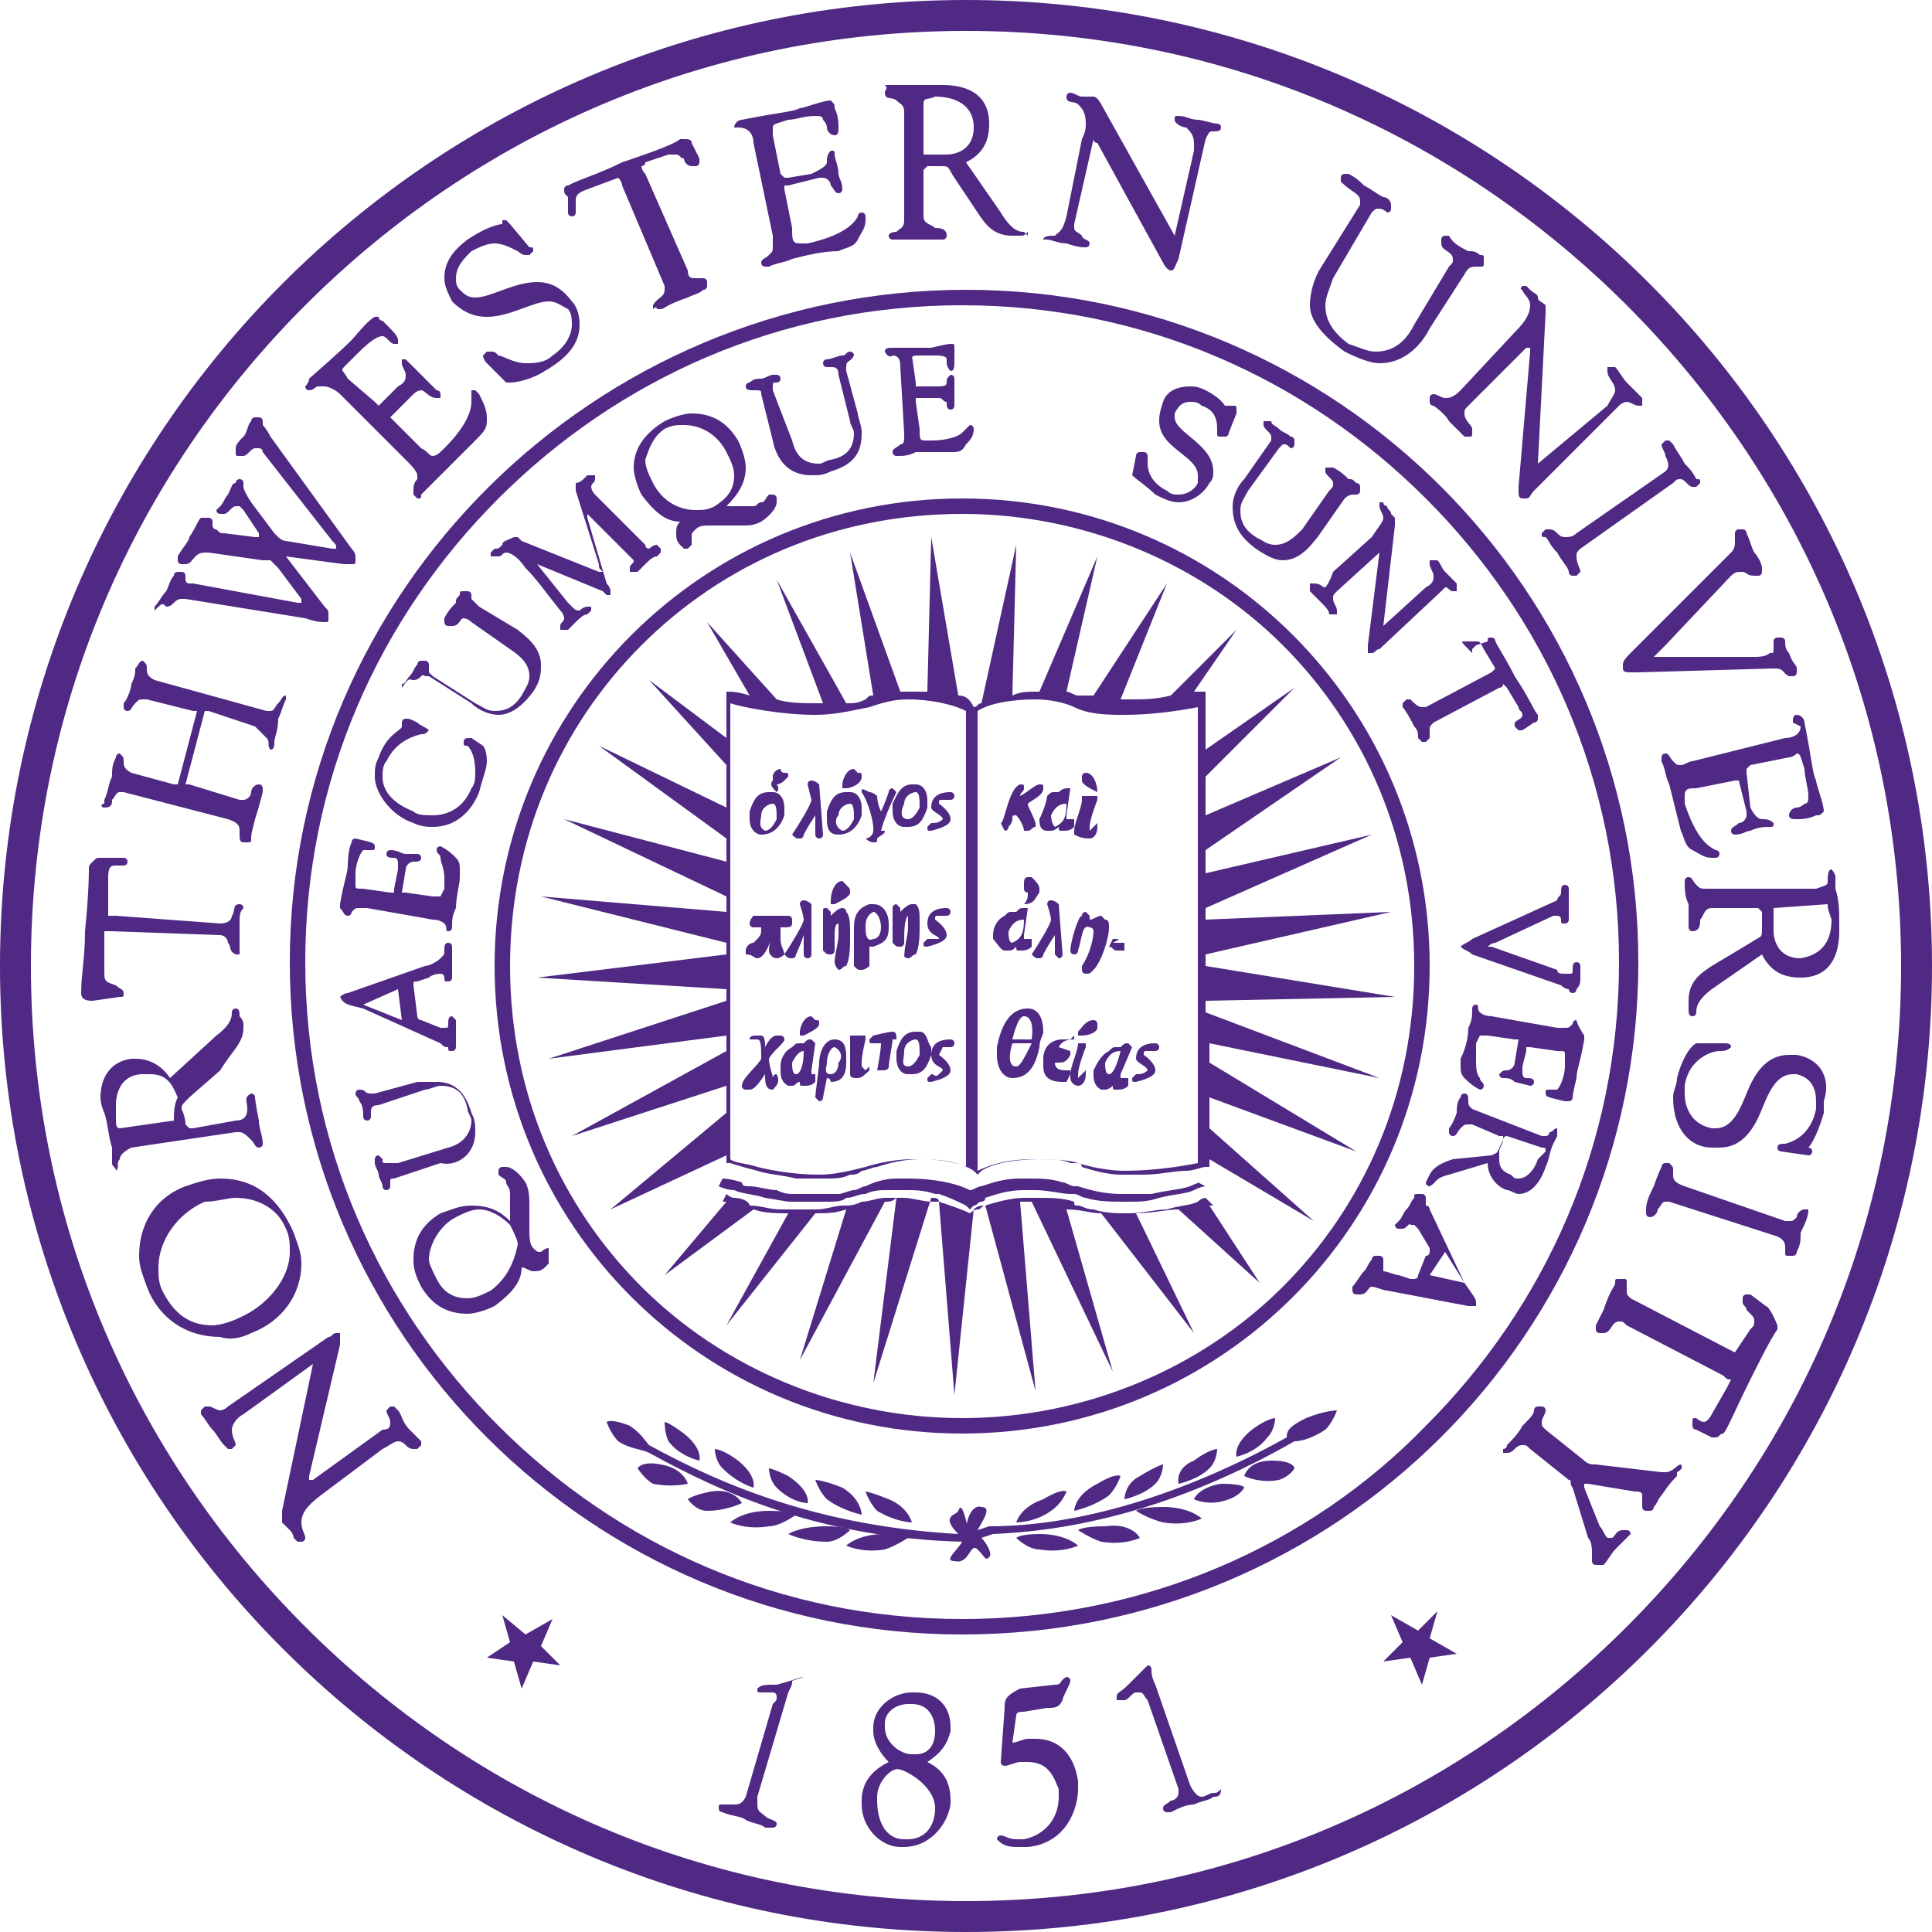
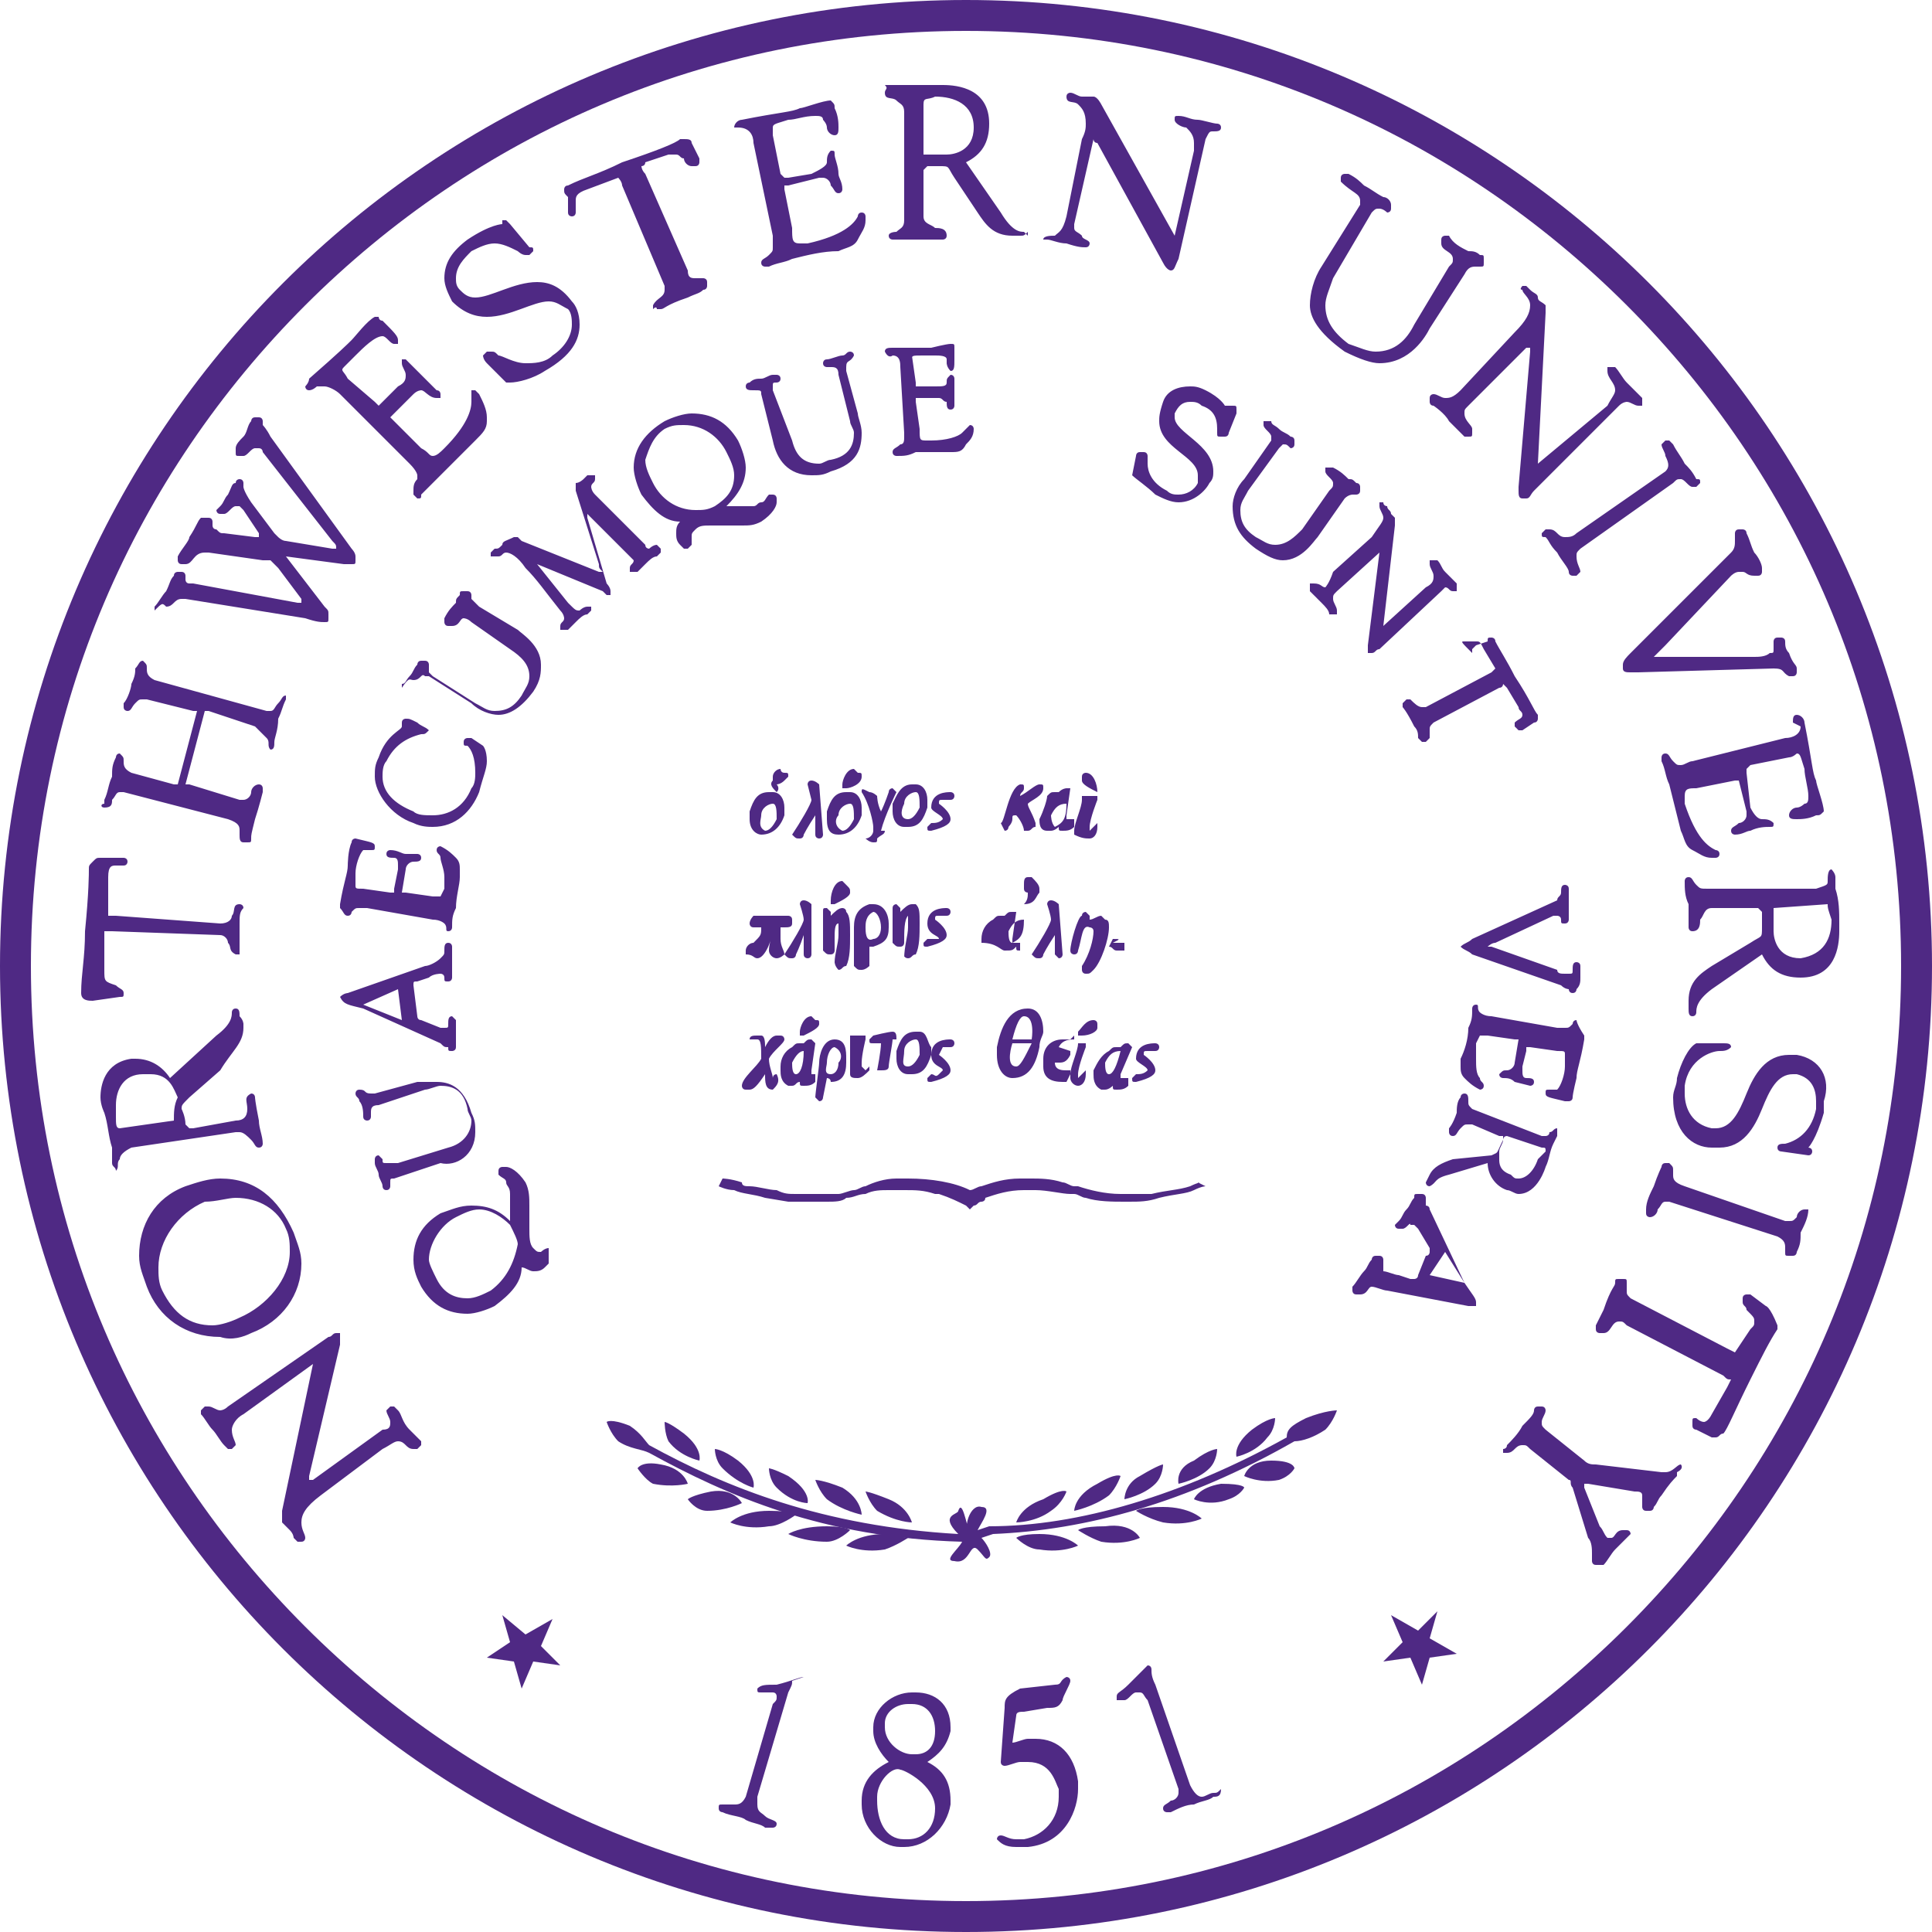
<svg xmlns="http://www.w3.org/2000/svg" version="1.1" id="Layer_1" x="0px" y="0px" viewBox="0 0 50 50" style="enable-background:new 0 0 50 50;" xml:space="preserve">
  <style type="text/css">
	.st0{fill:#4F2984;}
</style>
  <g>
    <g>
-       <path class="st0" d="M28.5,31.4l2.4,3.1l-1.5-3.1c0.4,0,0.8-0.1,1.1-0.1l2.1,1.9l-1.3-2c0.1,0,0.1,0,0.1,0L31.2,31    c0,0-0.1,0-0.2,0.1c-0.2,0.1-0.5,0.1-0.8,0.2c-0.3,0-0.6,0.1-1,0.1h0c-0.3,0-0.6,0-0.9-0.1c-0.2,0-0.3-0.1-0.4-0.1    c-0.1,0-0.1,0-0.1-0.1c-0.3-0.1-0.6-0.1-1-0.1h-0.3c-0.3,0-0.7,0.1-1,0.2c-0.1,0-0.1,0.1-0.2,0.1c-0.1,0-0.2,0.1-0.2,0.1    c-0.2-0.1-0.5-0.2-0.8-0.3c-0.1,0-0.1,0-0.2,0c-0.2,0-0.5-0.1-0.7-0.1h-0.3c-0.1,0-0.2,0-0.2,0c-0.2,0-0.4,0.1-0.6,0.1    c-0.2,0.1-0.3,0.1-0.5,0.1c-0.2,0-0.4,0.1-0.7,0.1h-0.2c-0.2,0-0.5,0-0.7,0c-0.3,0-0.5-0.1-0.8-0.1C19.4,31.1,19.2,31,19,31    c-0.1,0-0.2-0.1-0.2-0.1l-0.1,0.2c0,0,0,0,0.1,0L17.2,33l2.3-1.7c0.3,0.1,0.6,0.1,0.9,0.1l-1.6,2.9l2.3-2.9c0.3,0,0.5,0,0.8-0.1    l-1.2,3.9l2.2-4.1c0.1,0,0.2,0,0.3-0.1l-0.6,4.8l1.5-4.8c0.1,0,0.2,0,0.2,0.1l0.4,5l0.5-4.8c0.1-0.1,0.2-0.1,0.3-0.1l1.3,4.8    l-0.4-4.9h0.3l2.1,4.4l-1.2-4.2C28,31.3,28.2,31.4,28.5,31.4L28.5,31.4z" />
-     </g>
+       </g>
    <g>
-       <path class="st0" d="M42.4,24.9c0-9.6-7.8-17.4-17.4-17.4S7.5,15.3,7.5,24.9s7.8,17.4,17.4,17.4C34.6,42.3,42.4,34.5,42.4,24.9    L42.4,24.9z M24.9,41.9c-4.7,0-8.9-1.9-12-5c-3.1-3.1-5-7.3-5-12c0-4.7,1.9-8.9,5-12s7.3-5,12-5s8.9,1.9,12,5c3.1,3.1,5,7.3,5,12    s-1.9,8.9-5,12C33.9,40,29.6,41.9,24.9,41.9z" />
      <path class="st0" d="M25,0C11.2,0,0,11.2,0,25s11.2,25,25,25s25-11.2,25-25S38.8,0,25,0z M42.1,42.1c-4.4,4.4-10.4,7.1-17.1,7.1    s-12.7-2.7-17.1-7.1S0.8,31.7,0.8,25S3.5,12.3,7.9,7.9S18.3,0.8,25,0.8s12.7,2.7,17.1,7.1c4.4,4.4,7.1,10.4,7.1,17.1    C49.2,31.7,46.5,37.7,42.1,42.1z" />
-       <path class="st0" d="M37,25c0-6.7-5.4-12.1-12.1-12.1c-6.7,0-12.1,5.4-12.1,12.1c0,6.7,5.4,12.1,12.1,12.1    C31.6,37.1,37,31.7,37,25z M24.9,36.7c-3.2,0-6.2-1.3-8.3-3.4c-2.1-2.1-3.4-5-3.4-8.3s1.3-6.2,3.4-8.3s5-3.4,8.3-3.4    c3.2,0,6.2,1.3,8.3,3.4c2.1,2.1,3.4,5,3.4,8.3s-1.3,6.2-3.4,8.3C31.1,35.4,28.1,36.7,24.9,36.7z" />
      <path class="st0" d="M30.8,30.7c-0.3,0.1-0.6,0.1-1,0.2c-0.2,0-0.4,0-0.6,0H29c-0.4,0-0.8-0.1-1.1-0.2h-0.1    c-0.1,0-0.2-0.1-0.3-0.1c-0.3-0.1-0.6-0.1-0.8-0.1h-0.3c-0.4,0-0.7,0.1-1,0.2h0c-0.1,0-0.2,0.1-0.3,0.1c-0.4-0.2-1-0.3-1.6-0.3    h-0.3c-0.3,0-0.6,0.1-0.8,0.2c-0.1,0-0.2,0.1-0.3,0.1c-0.1,0-0.3,0.1-0.4,0.1c-0.2,0-0.4,0-0.6,0c-0.2,0-0.3,0-0.5,0    c-0.2,0-0.3,0-0.5-0.1c-0.2,0-0.5-0.1-0.7-0.1c-0.1,0-0.2,0-0.2-0.1c-0.3-0.1-0.5-0.1-0.5-0.1l-0.1,0.2c0,0,0.2,0.1,0.4,0.1    c0.2,0.1,0.5,0.1,0.8,0.2l0.6,0.1c0.2,0,0.4,0,0.6,0h0.4c0.2,0,0.4,0,0.5-0.1c0.2,0,0.3-0.1,0.5-0.1c0.2-0.1,0.4-0.1,0.6-0.1h0.4    c0.3,0,0.5,0,0.8,0.1h0.1c0.3,0.1,0.5,0.2,0.7,0.3l0.1,0.1l0.1-0.1c0.1,0,0.1-0.1,0.2-0.1c0,0,0.1,0,0.1-0.1    c0.3-0.1,0.6-0.2,1-0.2h0.3c0.3,0,0.7,0.1,0.9,0.1c0.1,0,0.1,0,0.1,0c0.1,0,0.2,0.1,0.3,0.1c0.3,0.1,0.7,0.1,1,0.1h0.1    c0.3,0,0.5,0,0.8-0.1c0.4-0.1,0.7-0.1,0.9-0.2c0.2-0.1,0.3-0.1,0.3-0.1L31,30.6C31.1,30.6,31,30.6,30.8,30.7L30.8,30.7z     M21.1,38.3c0,0,0.1,0.3,0.3,0.5c0.4,0.3,0.9,0.4,0.9,0.4s0-0.4-0.5-0.7C21.3,38.3,21.1,38.3,21.1,38.3L21.1,38.3z M19.9,38    c0,0,0,0.3,0.2,0.5c0.4,0.4,0.8,0.4,0.8,0.4s0.1-0.3-0.5-0.7C20,38,19.9,38,19.9,38z M18.5,37.5c0,0,0,0.3,0.2,0.5    c0.4,0.4,0.8,0.5,0.8,0.5s0.1-0.3-0.4-0.7C18.7,37.5,18.5,37.5,18.5,37.5z M17.2,36.8c0,0,0,0.3,0.1,0.5c0.3,0.4,0.8,0.5,0.8,0.5    s0.1-0.3-0.4-0.7C17.3,36.8,17.2,36.8,17.2,36.8z M22.4,38.6c0,0,0.1,0.3,0.3,0.5c0.5,0.3,0.9,0.3,0.9,0.3s-0.1-0.4-0.6-0.6    C22.5,38.6,22.4,38.6,22.4,38.6z M19.9,39.1c-0.7,0-1,0.3-1,0.3s0.4,0.2,1,0.1c0.3,0,0.7-0.3,0.7-0.3S20.5,39.1,19.9,39.1z     M21.4,39.5c-0.7,0-1,0.2-1,0.2s0.4,0.2,1,0.2c0.3,0,0.6-0.3,0.6-0.3S21.9,39.5,21.4,39.5z M22.9,39.7c-0.7,0-1,0.3-1,0.3    s0.4,0.2,1,0.1c0.3-0.1,0.6-0.3,0.6-0.3S23.5,39.8,22.9,39.7z" />
      <path class="st0" d="M33.8,36.7c-0.4,0.2-0.5,0.3-0.5,0.5c-2.7,1.5-5.4,2.3-7.7,2.3l-0.3,0.1c0.1-0.2,0.4-0.6,0.1-0.6    c-0.3-0.1-0.5,0.6-0.3,0.7h0c-0.1-0.3-0.2-0.9-0.3-0.6c0,0.1-0.5,0.1,0,0.6c-3.5-0.2-6-1.2-8-2.3c-0.1-0.1-0.2-0.3-0.5-0.5    c-0.5-0.2-0.6-0.1-0.6-0.1s0.1,0.3,0.3,0.5c0.3,0.2,0.6,0.2,0.8,0.3c2,1.1,4.5,2.2,8.1,2.3c-0.1,0.2-0.5,0.5-0.2,0.5    c0.4,0.1,0.4-0.5,0.6-0.3s0.2,0.3,0.3,0.2c0.1-0.1-0.1-0.4-0.2-0.5l0.3-0.1c2.4-0.1,5-0.8,7.8-2.4c0.2,0,0.5-0.1,0.8-0.3    c0.2-0.2,0.3-0.5,0.3-0.5S34.3,36.5,33.8,36.7L33.8,36.7z M18.4,38.6c-0.5,0.1-0.6,0.2-0.6,0.2s0.2,0.3,0.5,0.3    c0.5,0,0.9-0.2,0.9-0.2S19,38.5,18.4,38.6z M17.1,37.9c-0.5-0.1-0.6,0.1-0.6,0.1s0.2,0.3,0.4,0.4c0.5,0.1,0.9,0,0.9,0    S17.7,38,17.1,37.9L17.1,37.9z" />
-       <path class="st0" d="M27.8,39.1c0,0,0.5-0.1,0.9-0.4c0.2-0.2,0.3-0.5,0.3-0.5s-0.1-0.1-0.6,0.2C27.8,38.7,27.8,39.1,27.8,39.1z     M29.1,38.8c0,0,0.5-0.1,0.8-0.4c0.2-0.2,0.2-0.5,0.2-0.5s-0.1,0-0.6,0.3C29.1,38.4,29.1,38.8,29.1,38.8z M30.5,38.4    c0,0,0.5-0.1,0.8-0.4c0.2-0.2,0.2-0.5,0.2-0.5s-0.2,0-0.6,0.3C30.4,38,30.5,38.4,30.5,38.4L30.5,38.4z M32.4,37    c-0.5,0.4-0.4,0.7-0.4,0.7s0.5-0.1,0.8-0.5c0.2-0.2,0.2-0.5,0.2-0.5S32.8,36.7,32.4,37L32.4,37z M26.3,39.4c0,0,0.5,0,0.9-0.3    c0.3-0.2,0.4-0.5,0.4-0.5s-0.1-0.1-0.6,0.2C26.4,39,26.3,39.4,26.3,39.4z M29.4,39.1c0,0,0.3,0.2,0.7,0.3c0.6,0.1,1-0.1,1-0.1    s-0.3-0.3-1-0.3C29.5,39,29.4,39.1,29.4,39.1z M28.6,39.5c-0.6,0-0.7,0.1-0.7,0.1s0.3,0.2,0.6,0.3c0.6,0.1,1-0.1,1-0.1    S29.3,39.4,28.6,39.5L28.6,39.5z M26.3,39.8c0,0,0.3,0.3,0.6,0.3c0.6,0.1,1-0.1,1-0.1s-0.3-0.3-1-0.3    C26.4,39.7,26.3,39.8,26.3,39.8z M31.6,38.4c-0.6,0.1-0.7,0.4-0.7,0.4s0.4,0.2,0.9,0c0.3-0.1,0.4-0.3,0.4-0.3S32.2,38.4,31.6,38.4    L31.6,38.4z M32.9,37.8c-0.6,0-0.7,0.4-0.7,0.4s0.4,0.2,0.9,0.1c0.3-0.1,0.4-0.3,0.4-0.3S33.5,37.8,32.9,37.8L32.9,37.8z M10.6,37    c-0.2-0.2-0.2-0.4-0.3-0.5c0,0-0.1-0.1-0.1-0.1c-0.1,0-0.1,0-0.1,0c0,0-0.1,0.1-0.1,0.1c0,0.1,0.1,0.2,0.1,0.3    c0,0.1,0,0.2-0.2,0.2l-1.8,1.3c0,0,0,0-0.1,0c0,0,0-0.1,0-0.1l0.8-3.4c0-0.1,0-0.1,0-0.2s0-0.1,0-0.1c0,0-0.1,0-0.1,0    c-0.1,0-0.1,0.1-0.2,0.1l-2.6,1.8c-0.1,0.1-0.2,0.1-0.2,0.1c-0.1,0-0.2-0.1-0.3-0.1c0,0-0.1,0-0.1,0s-0.1,0.1-0.1,0.1s0,0.1,0,0.1    c0.1,0.1,0.2,0.3,0.3,0.4c0.1,0.1,0.2,0.3,0.3,0.4c0,0,0.1,0.1,0.1,0.1s0.1,0,0.1,0c0,0,0.1-0.1,0.1-0.1c0-0.1-0.1-0.2-0.1-0.4    c0-0.1,0.1-0.3,0.3-0.4l1.8-1.3l-0.8,3.8c0,0,0,0.1,0,0.2c0,0,0,0.1,0,0.1c0.1,0.1,0.1,0.1,0.2,0.2c0.1,0.1,0.1,0.2,0.1,0.2    c0,0,0.1,0.1,0.1,0.1c0,0,0,0,0.1,0s0.1-0.1,0.1-0.1c0-0.1-0.1-0.2-0.1-0.4c0-0.2,0.1-0.4,0.5-0.7l1.6-1.2    c0.2-0.1,0.3-0.2,0.4-0.2c0.2,0,0.2,0.2,0.4,0.2c0,0,0.1,0,0.1,0c0,0,0.1-0.1,0.1-0.1s0-0.1,0-0.1C10.9,37.3,10.7,37.1,10.6,37    L10.6,37z M6.5,34.5c0.8-0.3,1.3-1,1.3-1.8c0-0.3-0.1-0.5-0.2-0.8c-0.4-0.9-1-1.4-1.9-1.4c-0.3,0-0.6,0.1-0.9,0.2    c-0.8,0.3-1.2,1-1.2,1.8c0,0.3,0.1,0.5,0.2,0.8c0.3,0.8,1,1.3,1.9,1.3C6,34.7,6.3,34.6,6.5,34.5z M4.2,33.4    c-0.1-0.2-0.1-0.4-0.1-0.6c0-0.7,0.5-1.4,1.2-1.7C5.6,31.1,5.9,31,6.1,31c0.6,0,1.1,0.3,1.3,0.8c0.1,0.2,0.1,0.4,0.1,0.6    c0,0.7-0.6,1.4-1.3,1.7c-0.2,0.1-0.5,0.2-0.7,0.2C4.9,34.3,4.5,34,4.2,33.4L4.2,33.4z M6.2,29.3c0.1,0,0.2,0.1,0.3,0.2    s0.1,0.2,0.2,0.2h0c0.1,0,0.1-0.1,0.1-0.1c0-0.2-0.1-0.4-0.1-0.6c-0.1-0.5-0.1-0.6-0.1-0.6c0,0,0-0.1-0.1-0.1h0    c-0.2,0.1-0.1,0.2-0.1,0.4c0,0.2-0.1,0.3-0.3,0.3l-1.1,0.2c0,0-0.1,0-0.1,0s0,0-0.1-0.1c0-0.2-0.1-0.4-0.1-0.4    c0-0.1,0-0.1,0.2-0.3l0.8-0.7C6,27.2,6.3,27,6.3,26.6v-0.1c0,0,0-0.1-0.1-0.2c0-0.1,0-0.2-0.1-0.2h0C6,26.1,6,26.2,6,26.2    c0,0.1,0,0.3-0.4,0.6l-1.2,1.1c-0.2-0.3-0.5-0.5-0.9-0.5H3.4c-0.7,0.1-0.8,0.7-0.8,1c0,0.2,0.1,0.4,0.1,0.4    c0.1,0.3,0.1,0.6,0.2,0.9c0,0.2,0,0.2,0,0.3v0.1c0,0.1,0.1,0.1,0.1,0.2C3.1,30.2,3,30.1,3.1,30c0-0.1,0.1-0.2,0.3-0.3l2.7-0.4    C6.2,29.3,6.2,29.3,6.2,29.3L6.2,29.3z M4.5,29l-1.4,0.2H3.1C3,29.2,3,29.1,3,28.9c0-0.1,0-0.2,0-0.3c0-0.4,0.2-0.8,0.7-0.8    c0.1,0,0.1,0,0.2,0c0.5,0,0.6,0.4,0.7,0.6C4.5,28.6,4.5,28.8,4.5,29L4.5,29L4.5,29z M3.1,25.8c0.1,0,0.1,0,0.1-0.1h0h0    c0-0.1-0.1-0.1-0.2-0.2c-0.3-0.1-0.3-0.1-0.3-0.4v-0.1l0-0.9h0.2l2.8,0.1c0.1,0,0.2,0.1,0.2,0.2c0.1,0.1,0,0.2,0.2,0.3    c0,0,0.1,0,0.1,0c0,0,0-0.1,0-0.1h0h0v-0.2c0-0.1,0-0.3,0-0.5c0-0.2,0-0.3,0.1-0.4c0-0.1-0.1-0.1-0.1-0.1c-0.2,0-0.1,0.2-0.2,0.3    c0,0.1-0.1,0.2-0.3,0.2h0L3,23.7c-0.1,0-0.2,0-0.2,0v-0.1v-0.1l0-0.8c0-0.3,0.1-0.3,0.2-0.3c0.1,0,0.1,0,0.2,0    c0.1,0,0.1-0.1,0.1-0.1c0-0.1-0.1-0.1-0.1-0.1H2.6c-0.1,0-0.1,0-0.2,0.1c-0.1,0.1-0.1,0.1-0.1,0.2c0,0.1,0,0.6-0.1,1.6    c0,0.7-0.1,1.1-0.1,1.6c0,0.2,0.2,0.2,0.3,0.2L3.1,25.8z M2.7,20.9C2.7,20.9,2.7,20.9,2.7,20.9c0.2,0,0.2-0.1,0.2-0.2    C3,20.6,3,20.5,3.1,20.5h0.1l2.7,0.7c0.3,0.1,0.3,0.2,0.3,0.3v0.1c0,0.1,0,0.2,0.1,0.2h0.1c0.1,0,0.1,0,0.1-0.1    c0-0.1,0-0.1,0.1-0.5c0.1-0.3,0.2-0.7,0.2-0.7v-0.1c0,0,0-0.1-0.1-0.1h0c-0.1,0-0.2,0.1-0.2,0.2s-0.1,0.2-0.2,0.2H6.2l-1.3-0.4    H4.8l0.5-1.9c0,0,0.1,0,0.1,0l1.2,0.4C6.8,19,6.8,19,6.9,19.1s0,0.2,0.1,0.3H7c0.1,0,0.1-0.1,0.1-0.2c0-0.1,0.1-0.3,0.1-0.6    c0.1-0.2,0.1-0.3,0.2-0.5v0C7.4,18,7.4,18,7.4,18h0c-0.1,0-0.1,0.1-0.2,0.2c-0.1,0.1-0.1,0.2-0.2,0.2c0,0-0.1,0-0.1,0L4,17.6    c-0.2-0.1-0.2-0.2-0.2-0.3v0c0-0.1,0-0.1-0.1-0.2h0c-0.1,0-0.1,0.1-0.2,0.2c0,0.1,0,0.2-0.1,0.4c0,0.1-0.1,0.4-0.2,0.5v0.1    c0,0.1,0.1,0.1,0.1,0.1h0c0.1,0,0.1-0.1,0.2-0.2s0.1-0.1,0.2-0.1c0,0,0.1,0,0.1,0L5,18.4c0,0,0.1,0,0.1,0c0,0,0,0,0,0l-0.5,1.9v0    H4.5l-1.1-0.3c-0.2-0.1-0.2-0.2-0.2-0.3v0c0-0.1,0-0.1-0.1-0.2h0c-0.1,0-0.1,0.1-0.1,0.1c-0.1,0.2-0.1,0.3-0.1,0.5    c-0.1,0.2-0.1,0.4-0.2,0.6v0.1C2.6,20.8,2.6,20.9,2.7,20.9z M4.3,15.7C4.3,15.7,4.3,15.7,4.3,15.7c0.2,0,0.2-0.2,0.4-0.2h0.1    L7.9,16c0.3,0.1,0.4,0.1,0.5,0.1c0.1,0,0.1,0,0.1-0.1c0,0,0-0.1,0-0.1c0-0.1,0-0.1-0.1-0.2l-1-1.3l1.5,0.2c0.1,0,0.1,0,0.2,0    s0.1,0,0.1-0.1c0,0,0-0.1,0-0.1c0-0.1-0.1-0.2-0.1-0.2l-2.1-2.9c-0.1-0.2-0.2-0.3-0.2-0.3v-0.1c0,0,0-0.1-0.1-0.1c0,0-0.1,0-0.1,0    c-0.1,0-0.1,0.1-0.1,0.1c-0.1,0.1-0.1,0.3-0.2,0.4c-0.1,0.1-0.2,0.2-0.2,0.3c0,0,0,0,0,0.1c0,0.1,0,0.1,0.1,0.1c0,0,0,0,0.1,0    c0.1,0,0.2-0.2,0.3-0.2c0,0,0.1,0,0.1,0c0.1,0,0.1,0.1,0.1,0.1L8.6,14c0.1,0.1,0.1,0.1,0.1,0.2H8.6L7.4,14c-0.1,0-0.2-0.1-0.2-0.1    c0,0-0.1-0.1-0.1-0.1L6.5,13c-0.2-0.3-0.2-0.4-0.2-0.4v-0.1c0,0,0-0.1-0.1-0.1h0c0,0-0.1,0-0.1,0.1C6,12.5,6,12.6,5.9,12.8    c-0.1,0.1-0.1,0.2-0.2,0.3c0,0-0.1,0.1-0.1,0.1c0,0,0,0.1,0.1,0.1c0,0,0.1,0,0.1,0c0.1,0,0.2-0.2,0.3-0.2c0,0,0.1,0,0.1,0    c0,0,0.1,0.1,0.1,0.1l0.4,0.6c0,0,0,0,0,0.1H6.6l-0.8-0.1c-0.1,0-0.1,0-0.2-0.1c-0.1,0-0.1-0.1-0.1-0.1v-0.1c0,0,0-0.1-0.1-0.1    c0,0-0.1,0-0.1,0s-0.1,0-0.1,0c-0.1,0.1-0.1,0.2-0.3,0.5c0,0.1-0.2,0.3-0.3,0.5c0,0,0,0.1,0,0.1c0,0,0,0.1,0.1,0.1s0.1,0,0.1,0    c0.2,0,0.2-0.3,0.5-0.3h0.1l1.4,0.2c0.1,0,0.2,0,0.2,0c0,0,0.1,0.1,0.2,0.2l0.6,0.8c0,0,0,0,0,0.1H7.7L5,15.1c-0.1,0-0.1,0-0.1,0    c-0.1,0-0.1-0.1-0.1-0.1v-0.1c0,0,0-0.1-0.1-0.1c0,0-0.1,0-0.1,0s-0.1,0-0.1,0.1c-0.1,0.1-0.1,0.2-0.2,0.4    c-0.1,0.1-0.2,0.3-0.3,0.4c0,0,0,0.1,0,0.1C4.2,15.6,4.2,15.6,4.3,15.7L4.3,15.7z M8,10.1c0.1,0,0.2-0.1,0.2-0.1    C8.3,10,8.3,10,8.4,10c0.1,0,0.3,0.1,0.4,0.2l1.8,1.8c0.2,0.2,0.2,0.3,0.2,0.3v0.1c-0.1,0.1-0.1,0.2-0.1,0.3c0,0,0,0.1,0,0.1    c0,0,0.1,0.1,0.1,0.1c0.1,0,0.1,0,0.1-0.1c0.2-0.2,0.3-0.3,0.5-0.5c0.3-0.3,0.6-0.6,0.9-0.9c0.2-0.2,0.3-0.3,0.3-0.5v-0.1    c0-0.2-0.1-0.4-0.2-0.6c0,0,0,0-0.1-0.1c0,0-0.1,0-0.1,0c0,0,0,0.1,0,0.1v0.2c0,0.2-0.1,0.6-0.7,1.2c-0.1,0.1-0.2,0.2-0.3,0.2    s-0.1-0.1-0.3-0.2l-0.7-0.7l-0.1-0.1l0,0l0.6-0.6c0.1-0.1,0.2-0.1,0.2-0.1c0.1,0,0.2,0.2,0.4,0.2c0,0,0.1,0,0.1,0c0,0,0-0.1,0-0.1    c0,0,0-0.1-0.1-0.1L11,9.8l-0.4-0.4c0,0-0.1-0.1-0.1-0.1c0,0-0.1,0-0.1,0c0,0,0,0.1,0,0.1c0,0.1,0.1,0.2,0.1,0.3    c0,0.1,0,0.2-0.2,0.3l-0.4,0.4l-0.1,0.1c0,0,0,0-0.1-0.1L9,9.8C8.9,9.6,8.8,9.6,8.9,9.5c0,0,0.1-0.1,0.3-0.3    c0.2-0.2,0.5-0.5,0.7-0.5h0c0.1,0,0.2,0.2,0.3,0.2c0,0,0.1,0,0.1,0c0,0,0,0,0-0.1c0-0.1-0.1-0.2-0.4-0.5c-0.1,0-0.1-0.1-0.1-0.1    c0,0-0.1,0-0.1,0C9.5,8.3,9.2,8.7,9.1,8.8C9,8.9,8.8,9.1,8,9.8C8,9.9,7.9,10,7.9,10C7.9,10,7.9,10.1,8,10.1C8,10.1,8,10.1,8,10.1    L8,10.1z M12.6,8.2c0.6,0,1.2-0.4,1.6-0.4c0.2,0,0.3,0.1,0.5,0.2c0.1,0.1,0.1,0.3,0.1,0.4c0,0.3-0.2,0.6-0.5,0.8    c-0.2,0.2-0.5,0.2-0.7,0.2c-0.3,0-0.6-0.2-0.7-0.2c-0.1-0.1-0.1-0.1-0.2-0.1c0,0-0.1,0-0.1,0c0,0-0.1,0.1-0.1,0.1s0,0.1,0.1,0.2    l0.5,0.5c0.1,0,0.1,0,0.1,0c0.2,0,0.6-0.1,0.9-0.3C14.8,9.2,15,8.8,15,8.4c0-0.3-0.1-0.5-0.2-0.6c-0.3-0.4-0.6-0.5-0.9-0.5    c-0.6,0-1.2,0.4-1.6,0.4c-0.2,0-0.3-0.1-0.4-0.2c-0.1-0.1-0.1-0.2-0.1-0.3c0-0.3,0.2-0.5,0.4-0.7c0.2-0.1,0.4-0.2,0.6-0.2    s0.4,0.1,0.6,0.2c0,0,0.1,0.1,0.2,0.1c0,0,0.1,0,0.1,0c0,0,0.1-0.1,0.1-0.1c0-0.1,0-0.1-0.1-0.1l-0.5-0.6c0,0-0.1-0.1-0.1-0.1    c0,0-0.1,0-0.1,0C13,5.8,13,5.8,13,5.8c0,0-0.3,0-0.9,0.4c-0.4,0.3-0.6,0.6-0.6,1c0,0.2,0.1,0.4,0.2,0.6C12,8.1,12.3,8.2,12.6,8.2    L12.6,8.2z M14.7,5.5c0,0.1,0.1,0.1,0.1,0.1h0c0.1,0,0.1-0.1,0.1-0.1V5.4c0-0.1,0-0.2,0-0.2c0-0.1,0-0.2,0.3-0.3L16,4.6    c0,0,0.1,0.1,0.1,0.2l1.1,2.6c0,0,0,0.1,0,0.1c0,0.2-0.2,0.2-0.3,0.4v0.1C17,7.9,17,8,17,8c0,0,0.1,0,0.1,0c0.1,0,0.1-0.1,0.7-0.3    c0.2-0.1,0.3-0.1,0.4-0.2c0.1,0,0.1-0.1,0.1-0.1c0,0,0-0.1,0-0.1c0-0.1-0.1-0.1-0.1-0.1c-0.1,0-0.2,0-0.2,0c-0.1,0-0.2,0-0.2-0.2    l-1.1-2.5c-0.1-0.1-0.1-0.2-0.1-0.2h0c0,0,0.1,0,0.1-0.1L17.3,4C17.4,4,17.5,4,17.5,4c0.1,0,0.1,0.1,0.2,0.1    c0,0.1,0.1,0.2,0.2,0.2h0.1c0.1,0,0.1-0.1,0.1-0.1s0-0.1,0-0.1l-0.2-0.4c0-0.1-0.1-0.1-0.2-0.1c0,0-0.1,0-0.1,0    c-0.1,0.1-0.6,0.3-1.5,0.6c-0.6,0.3-1,0.4-1.4,0.6c-0.1,0-0.1,0.1-0.1,0.1c0,0.1,0,0.1,0.1,0.2L14.7,5.5L14.7,5.5z M19.1,3.3    L19.1,3.3c0.3,0,0.4,0.2,0.4,0.4L20,6.1C20,6.2,20,6.3,20,6.4c0,0.1,0,0.1-0.1,0.2c-0.1,0.1-0.2,0.1-0.2,0.2    c0,0.1,0.1,0.1,0.1,0.1h0.1c0.2-0.1,0.4-0.1,0.6-0.2c0.4-0.1,0.8-0.2,1.2-0.2c0.2-0.1,0.4-0.1,0.5-0.3c0.1-0.2,0.2-0.3,0.2-0.5    V5.6c0,0,0-0.1-0.1-0.1h0c-0.1,0-0.1,0.1-0.1,0.1c-0.1,0.2-0.4,0.5-1.3,0.7c-0.1,0-0.2,0-0.2,0c-0.2,0-0.2-0.1-0.2-0.4l-0.2-1    c0-0.1,0-0.1,0-0.1s0,0,0.1,0l0.8-0.2h0.1c0.1,0,0.2,0.1,0.2,0.2c0.1,0.1,0.1,0.2,0.2,0.2h0c0.1,0,0.1-0.1,0.1-0.1v0    c0-0.2-0.1-0.3-0.1-0.4c0-0.2-0.1-0.4-0.1-0.5c0-0.1,0-0.1-0.1-0.1h0c-0.1,0.1-0.1,0.2-0.1,0.3S21.2,4.4,21,4.5l-0.6,0.1    c-0.1,0-0.1,0-0.1,0c0,0,0,0-0.1-0.1l-0.2-1c0-0.1,0-0.2,0-0.2c0-0.1,0.1-0.1,0.4-0.2c0.2,0,0.4-0.1,0.7-0.1c0.1,0,0.2,0,0.2,0.1    c0,0,0.1,0.1,0.1,0.2c0,0.1,0.1,0.2,0.2,0.2h0c0.1,0,0.1-0.1,0.1-0.2c0-0.1,0-0.3-0.1-0.5c0-0.1,0-0.1-0.1-0.2h0    c-0.2,0-0.7,0.2-0.8,0.2c-0.2,0.1-0.5,0.1-1.5,0.3c-0.1,0-0.2,0.1-0.2,0.2v0C18.9,3.3,19,3.3,19.1,3.3L19.1,3.3z M22.9,2.4    c0,0.2,0.2,0.1,0.3,0.2s0.2,0.1,0.2,0.3l0,2.8c0,0.2-0.1,0.2-0.2,0.3C23.2,6,23,6,23,6.1c0,0.1,0.1,0.1,0.1,0.1c0.2,0,0.4,0,0.6,0    h0.2c0.3,0,0.4,0,0.5,0h0c0,0,0.1,0,0.1-0.1h0V6.1c0-0.2-0.2-0.2-0.3-0.2c-0.1-0.1-0.3-0.1-0.3-0.3l0-1.1V4.4c0,0,0,0,0.1-0.1h0.3    c0.3,0,0.2,0,0.4,0.3l0.6,0.9c0.2,0.3,0.4,0.6,0.9,0.6h0.2c0.1,0,0.1,0,0.2-0.1h0V6.1v0v0C26.5,6,26.5,6,26.5,6    c-0.1,0-0.3,0-0.6-0.5L25,4.2c0.4-0.2,0.6-0.5,0.6-1c0-0.9-0.8-1-1.2-1h-0.2c-0.3,0-0.6,0-0.9,0h-0.1c-0.2,0-0.2,0-0.3,0h0    C23,2.3,22.9,2.3,22.9,2.4C22.9,2.4,22.9,2.4,22.9,2.4C22.9,2.4,22.9,2.4,22.9,2.4C22.9,2.4,22.9,2.4,22.9,2.4    C22.9,2.4,22.9,2.4,22.9,2.4C22.9,2.4,22.9,2.4,22.9,2.4L22.9,2.4z M23.9,2.7c0-0.2,0.1-0.1,0.3-0.2h0c0.5,0,1,0.2,1,0.8v0    c0,0.6-0.5,0.7-0.7,0.7h-0.3c-0.1,0-0.2,0-0.2,0c0,0,0,0-0.1,0L23.9,2.7L23.9,2.7z M27.1,6.2c0.1,0,0.3,0.1,0.5,0.1    c0.3,0.1,0.4,0.1,0.5,0.1h0c0.1,0,0.1-0.1,0.1-0.1v0c0-0.1-0.2-0.1-0.2-0.2c-0.1-0.1-0.2-0.1-0.2-0.2c0,0,0-0.1,0-0.1l0.5-2.2V3.6    c0,0,0,0.1,0.1,0.1l1.7,3.1c0.1,0.2,0.2,0.2,0.2,0.2h0c0.1,0,0.1-0.1,0.2-0.3l0.7-3.1c0.1-0.2,0.1-0.2,0.2-0.2    c0.1,0,0.2,0,0.2-0.1v0c0-0.1-0.1-0.1-0.1-0.1c-0.1,0-0.4-0.1-0.5-0.1c-0.2,0-0.3-0.1-0.5-0.1h0c-0.1,0-0.1,0-0.1,0.1v0    c0,0.1,0.2,0.2,0.3,0.2c0.1,0.1,0.2,0.2,0.2,0.4c0,0.1,0,0.1,0,0.2l-0.5,2.2l-1.9-3.4c0,0-0.1-0.2-0.2-0.2c-0.1,0-0.2,0-0.3,0    c-0.1,0-0.2-0.1-0.3-0.1h0c0,0-0.1,0-0.1,0.1v0c0,0.2,0.2,0.1,0.3,0.2s0.2,0.2,0.2,0.5c0,0.1,0,0.2-0.1,0.4l-0.4,2    c-0.1,0.4-0.2,0.4-0.3,0.5c-0.1,0-0.3,0-0.3,0.1v0C27,6.2,27,6.2,27.1,6.2L27.1,6.2z M34.8,9.1c0.4,0.2,0.7,0.3,0.9,0.3    c0.8,0,1.2-0.7,1.3-0.9l0.9-1.4c0.1-0.2,0.2-0.2,0.3-0.2h0.1c0.1,0,0.1,0,0.1-0.1c0,0,0,0,0-0.1c0-0.1,0-0.1-0.1-0.1    c-0.1-0.1-0.2-0.1-0.3-0.1c-0.2-0.1-0.4-0.2-0.5-0.4h-0.1c0,0-0.1,0-0.1,0.1c0,0,0,0.1,0,0.1c0,0.2,0.3,0.2,0.3,0.4    c0,0.1,0,0.1-0.1,0.2l-0.9,1.5c-0.2,0.4-0.5,0.7-1,0.7c-0.2,0-0.4-0.1-0.7-0.2c-0.4-0.3-0.6-0.6-0.6-1c0-0.2,0.1-0.4,0.2-0.7    l1-1.7c0.1-0.1,0.1-0.1,0.2-0.1c0.1,0,0.2,0.1,0.2,0.1c0,0,0.1,0,0.1-0.1V5.3c0-0.1-0.1-0.2-0.2-0.2c-0.2-0.1-0.3-0.2-0.5-0.3    c-0.1-0.1-0.2-0.2-0.4-0.3c0,0-0.1,0-0.1,0c0,0-0.1,0-0.1,0.1c0,0,0,0.1,0,0.1C35,5,35.2,5,35.2,5.2c0,0,0,0.1,0,0.1l-1,1.6    c-0.2,0.3-0.3,0.7-0.3,1C33.9,8.2,34.1,8.6,34.8,9.1L34.8,9.1z M37.8,10.1c-0.2,0.2-0.3,0.2-0.4,0.2c-0.1,0-0.2-0.1-0.3-0.1    c0,0-0.1,0-0.1,0.1c0,0,0,0,0,0.1c0,0,0,0.1,0.1,0.1c0,0,0.3,0.2,0.4,0.4c0.2,0.2,0.3,0.3,0.4,0.4c0,0,0.1,0,0.1,0    c0.1,0,0.1,0,0.1-0.1c0,0,0-0.1,0-0.1c0-0.1-0.2-0.2-0.2-0.4c0-0.1,0-0.1,0.1-0.2L39.5,9c0,0,0,0,0.1,0v0.1l-0.3,3.5v0.1    c0,0.1,0,0.2,0.1,0.2c0,0,0,0,0.1,0c0.1,0,0.1-0.1,0.2-0.2l2.2-2.2c0.1-0.1,0.2-0.1,0.2-0.1c0.1,0,0.2,0.1,0.3,0.1    c0,0,0.1,0,0.1,0c0,0,0-0.1,0-0.1c0,0,0-0.1,0-0.1c-0.1-0.1-0.3-0.3-0.4-0.4c-0.1-0.1-0.2-0.3-0.3-0.4c0,0-0.1,0-0.1,0    c0,0-0.1,0-0.1,0c0,0,0,0.1,0,0.1c0,0.2,0.2,0.3,0.2,0.5c0,0.1-0.1,0.2-0.2,0.4L39.8,12L40,8.1V8c0,0,0-0.1,0-0.1    c-0.1-0.1-0.2-0.1-0.2-0.2s-0.1-0.1-0.2-0.2c0,0-0.1-0.1-0.1-0.1c0,0-0.1,0-0.1,0c0,0-0.1,0.1,0,0.1c0,0.1,0.2,0.2,0.2,0.4    c0,0.2-0.1,0.4-0.4,0.7L37.8,10.1L37.8,10.1z M43.1,12.2l-2.3,1.6c-0.1,0.1-0.2,0.1-0.3,0.1c-0.2,0-0.2-0.2-0.4-0.2    c0,0-0.1,0-0.1,0c0,0-0.1,0.1-0.1,0.1c0,0.1,0,0.1,0.1,0.1c0.1,0.1,0.1,0.2,0.3,0.4c0.1,0.2,0.3,0.4,0.3,0.5    c0,0.1,0.1,0.1,0.1,0.1c0,0,0.1,0,0.1,0c0,0,0.1-0.1,0.1-0.1c0-0.1-0.1-0.2-0.1-0.4c0-0.1,0-0.1,0.1-0.2l2.4-1.7    c0.1-0.1,0.1-0.1,0.2-0.1c0.1,0,0.2,0.2,0.3,0.2c0,0,0.1,0,0.1,0c0,0,0.1-0.1,0.1-0.1c0-0.1,0-0.1-0.1-0.1    c-0.1-0.2-0.2-0.3-0.3-0.4c-0.1-0.2-0.2-0.3-0.3-0.5c0,0-0.1-0.1-0.1-0.1s-0.1,0-0.1,0c0,0-0.1,0.1-0.1,0.1c0,0.1,0.1,0.2,0.1,0.3    C43.2,12,43.2,12.1,43.1,12.2L43.1,12.2z M42.2,16.9C42.1,17,42,17.1,42,17.2v0.1c0,0.1,0.1,0.1,0.2,0.1h0.2l3.5-0.1h0    c0.3,0,0.2,0.1,0.4,0.2h0.1c0.1,0,0.1-0.1,0.1-0.1c0,0,0-0.1,0-0.1c0-0.1-0.1-0.1-0.2-0.4c-0.1-0.1-0.1-0.2-0.1-0.3    c0-0.1-0.1-0.1-0.1-0.1c0,0-0.1,0-0.1,0c-0.1,0-0.1,0.1-0.1,0.1c0,0.1,0,0.2,0,0.2c0,0.1,0,0.1-0.1,0.1c-0.1,0.1-0.3,0.1-0.4,0.1    L42.9,17h-0.1c0,0,0.1-0.1,0.3-0.3l1.7-1.8c0,0,0.1-0.1,0.2-0.1c0,0,0.1,0,0.1,0c0.1,0,0.1,0.1,0.3,0.1h0.1c0.1,0,0.1-0.1,0.1-0.1    c0,0,0,0,0-0.1c0-0.1-0.1-0.3-0.2-0.4c-0.1-0.2-0.1-0.3-0.2-0.5c0-0.1-0.1-0.1-0.1-0.1c0,0-0.1,0-0.1,0c-0.1,0-0.1,0.1-0.1,0.1    c0,0.1,0,0.1,0,0.2c0,0.1,0,0.2-0.1,0.3L42.2,16.9L42.2,16.9z M46.6,18.8c0,0.2-0.2,0.3-0.4,0.3l-2.4,0.6c-0.1,0-0.2,0.1-0.3,0.1    c-0.1,0-0.1,0-0.2-0.1c-0.1-0.1-0.1-0.2-0.2-0.2c-0.1,0-0.1,0.1-0.1,0.1v0.1c0.1,0.2,0.1,0.4,0.2,0.6c0.1,0.4,0.2,0.8,0.3,1.2    c0.1,0.2,0.1,0.4,0.3,0.5c0.2,0.1,0.3,0.2,0.5,0.2h0.1c0,0,0.1,0,0.1-0.1v0c0-0.1-0.1-0.1-0.1-0.1c-0.2-0.1-0.5-0.3-0.8-1.2    c0-0.1,0-0.2,0-0.2c0-0.2,0.1-0.2,0.3-0.2l1-0.2c0.1,0,0.1,0,0.1,0c0,0,0,0,0,0l0.2,0.8v0.1c0,0.1-0.1,0.2-0.2,0.2    c-0.1,0.1-0.2,0.1-0.2,0.2v0c0,0.1,0.1,0.1,0.1,0.1h0c0.2,0,0.3-0.1,0.4-0.1c0.2-0.1,0.4-0.1,0.5-0.1c0.1,0,0.1,0,0.1-0.1v0    c-0.1-0.1-0.2-0.1-0.3-0.1c-0.1,0-0.2-0.1-0.3-0.3L45.2,20c0-0.1,0-0.1,0-0.1c0,0,0,0,0.1-0.1l1-0.2c0.1,0,0.2-0.1,0.2-0.1    c0.1,0,0.1,0.1,0.2,0.4c0,0.2,0.1,0.5,0.1,0.7c0,0.1,0,0.2-0.1,0.2c0,0-0.1,0.1-0.2,0.1c-0.1,0-0.2,0.1-0.2,0.2v0    c0,0.1,0.1,0.1,0.2,0.1c0.1,0,0.3,0,0.5-0.1c0.1,0,0.1,0,0.2-0.1v0c0-0.2-0.2-0.7-0.2-0.8c-0.1-0.2-0.1-0.5-0.3-1.5    c0-0.1-0.1-0.2-0.2-0.2h0c-0.1,0-0.1,0.1-0.1,0.2L46.6,18.8C46.6,18.7,46.6,18.7,46.6,18.8L46.6,18.8z M47,23L44.2,23h0    C44,23,44,23,43.9,22.9c-0.1-0.1-0.1-0.2-0.2-0.2c-0.1,0-0.1,0.1-0.1,0.1c0,0.2,0,0.4,0.1,0.6V24c0,0,0,0.1,0.1,0.1    c0.2,0,0.2-0.2,0.2-0.3c0.1-0.1,0.1-0.3,0.3-0.3l1.1,0h0.1c0,0,0,0,0.1,0.1V24c0,0.3,0,0.2-0.3,0.4L44.3,25    c-0.3,0.2-0.6,0.4-0.6,0.9v0c0,0,0,0.1,0,0.2c0,0.1,0,0.2,0.1,0.2c0.1,0,0.1-0.1,0.1-0.1c0-0.1,0-0.3,0.4-0.6l1.3-0.9    c0.2,0.4,0.5,0.6,1,0.6h0c0.9,0,1-0.8,1-1.2v-0.2c0-0.3,0-0.6-0.1-0.9v-0.1v-0.2c0-0.1-0.1-0.2-0.1-0.2h0c-0.1,0-0.1,0.2-0.1,0.3    C47.3,22.9,47.3,22.9,47,23z M47.4,23.8c0,0.5-0.2,0.9-0.8,1h0c-0.6,0-0.7-0.5-0.7-0.7v-0.4v-0.2v0l1.4-0.1    C47.3,23.5,47.3,23.5,47.4,23.8C47.4,23.8,47.4,23.8,47.4,23.8L47.4,23.8z M46.5,27.3c-0.1,0-0.2,0-0.2,0c-0.6,0-0.9,0.5-1.1,1    c-0.2,0.5-0.4,0.9-0.8,0.9h-0.1c-0.5-0.1-0.7-0.5-0.7-0.9c0-0.1,0-0.2,0-0.2c0.1-0.7,0.7-0.9,0.9-0.9c0.1,0,0.2,0,0.3-0.1v0    c0-0.1-0.1-0.1-0.2-0.1h0l-0.7,0c-0.2,0.1-0.4,0.5-0.5,0.9c0,0.2-0.1,0.3-0.1,0.5c0,0.9,0.5,1.3,1,1.3c0.1,0,0.2,0,0.2,0    c0.6,0,0.9-0.5,1.1-1c0.2-0.5,0.4-0.9,0.8-0.9h0.1c0.4,0.1,0.5,0.4,0.5,0.7c0,0.1,0,0.1,0,0.2c-0.1,0.5-0.4,0.8-0.8,0.9    c-0.1,0-0.2,0-0.2,0.1v0c0,0.1,0.1,0.1,0.1,0.1l0.7,0.1h0c0.1,0,0.1-0.1,0.1-0.1v0c0-0.1-0.1-0.1-0.1-0.1c0,0,0.2-0.2,0.4-0.9    c0-0.1,0-0.2,0-0.3C47.4,27.9,47.1,27.4,46.5,27.3z M46.7,31.3L46.7,31.3c-0.1,0-0.2,0.1-0.2,0.2c-0.1,0.1-0.1,0.1-0.2,0.1    c0,0-0.1,0-0.1,0l-2.6-0.9c-0.3-0.1-0.3-0.2-0.3-0.3v-0.1c0-0.1,0-0.1-0.1-0.2h-0.1c-0.1,0-0.1,0.1-0.1,0.1s-0.1,0.2-0.2,0.5    c-0.1,0.2-0.2,0.4-0.2,0.6c0,0,0,0.1,0,0.1c0,0.1,0.1,0.1,0.1,0.1h0c0.1,0,0.2-0.1,0.2-0.2c0.1-0.1,0.1-0.2,0.2-0.2    c0,0,0.1,0,0.1,0l2.8,0.9c0.2,0.1,0.2,0.2,0.2,0.3v0.1c0,0.1,0,0.1,0.1,0.1h0.1c0.1,0,0.1-0.1,0.1-0.1c0.1-0.2,0.1-0.3,0.1-0.5    c0.1-0.2,0.2-0.4,0.2-0.6L46.7,31.3C46.7,31.3,46.7,31.3,46.7,31.3z M45.7,33.8l-0.4-0.3c0,0-0.1,0-0.1,0c0,0-0.1,0-0.1,0.1    c0,0,0,0.1,0,0.1c0,0.1,0.1,0.1,0.1,0.2c0.2,0.2,0.2,0.2,0.2,0.3c0,0.1,0,0.1-0.1,0.2L44.9,35c0,0-0.2-0.1-0.2-0.1l-2.5-1.3    c-0.1-0.1-0.1-0.1-0.1-0.2s0-0.2,0-0.2c0-0.1,0-0.1-0.1-0.1c0,0-0.1,0-0.1,0c-0.1,0-0.1,0-0.1,0.1c0,0.1-0.1,0.1-0.3,0.7l-0.2,0.4    c0,0,0,0,0,0.1c0,0.1,0.1,0.1,0.1,0.1c0,0,0,0,0.1,0c0.2,0,0.2-0.3,0.4-0.3c0.1,0,0.1,0,0.2,0.1l2.5,1.3c0.1,0.1,0.1,0.1,0.2,0.1    l0,0l-0.1,0.2l-0.4,0.7c-0.1,0.2-0.2,0.2-0.2,0.2c-0.1,0-0.2-0.1-0.2-0.1c-0.1,0-0.1,0-0.1,0.1c0,0,0,0.1,0,0.1    c0,0.1,0.1,0.1,0.1,0.1l0.4,0.2c0.1,0,0.1,0,0.1,0c0.1,0,0.1-0.1,0.2-0.1c0.1-0.1,0.3-0.6,0.7-1.4c0.3-0.6,0.5-1,0.7-1.3    c0,0,0,0,0-0.1C45.8,33.8,45.7,33.8,45.7,33.8L45.7,33.8z M43.5,37.9c-0.1,0-0.2,0.2-0.4,0.2H43l-1.7-0.2c-0.1,0-0.2,0-0.3-0.1    l-1-0.8c-0.1-0.1-0.1-0.1-0.1-0.2c0-0.1,0.1-0.2,0.1-0.3c0,0,0-0.1-0.1-0.1s-0.1,0-0.1,0c-0.1,0-0.1,0.1-0.1,0.1    c0,0.1-0.1,0.2-0.3,0.4c-0.1,0.2-0.3,0.4-0.4,0.5c0,0.1-0.1,0.1-0.1,0.1c0,0,0,0.1,0,0.1c0,0,0.1,0,0.1,0c0.2,0,0.2-0.2,0.4-0.2    c0.1,0,0.1,0,0.2,0.1l1,0.8c0.1,0,0,0.1,0.1,0.2l0.4,1.3c0.1,0.1,0.1,0.3,0.1,0.4v0.1c0,0,0,0.1,0,0.1c0,0,0,0.1,0.1,0.1    c0,0,0.1,0,0.1,0c0,0,0.1,0,0.1,0c0.1-0.1,0.2-0.3,0.3-0.4c0.1-0.1,0.2-0.2,0.3-0.3c0,0,0.1-0.1,0.1-0.1c0,0,0-0.1-0.1-0.1    s-0.1,0-0.1,0c-0.2,0-0.2,0.2-0.3,0.2c0,0-0.1,0-0.1,0c-0.1-0.1-0.1-0.2-0.2-0.3l-0.4-1c0-0.1,0-0.1,0-0.1h0.1l1.2,0.2    c0.1,0,0.2,0,0.2,0.1c0,0,0,0,0,0.1s0,0.1,0,0.2c0,0,0,0.1,0.1,0.1c0,0,0.1,0,0.1,0c0.1,0,0.1-0.1,0.1-0.1    c0.1-0.1,0.1-0.2,0.2-0.3c0.2-0.3,0.3-0.4,0.4-0.5c0,0,0-0.1,0-0.1C43.6,38,43.5,37.9,43.5,37.9C43.5,37.9,43.5,37.9,43.5,37.9z     M14.3,41.9l-0.7,0.4l-0.6-0.5l0.2,0.7l-0.6,0.4l0.7,0.1l0.2,0.7l0.3-0.7l0.7,0.1L14,42.6L14.3,41.9z M20.8,43.4    C20.8,43.4,20.8,43.3,20.8,43.4C20.8,43.3,20.8,43.3,20.8,43.4c-0.1,0-0.3,0.1-0.7,0.2c-0.3,0-0.4,0-0.5,0.1v0    c0,0.1,0,0.1,0.1,0.1h0.3c0.1,0,0.1,0.1,0.1,0.1c0,0.1,0,0.1-0.1,0.2l-0.7,2.4c-0.1,0.2-0.2,0.2-0.3,0.2c-0.1,0-0.2,0-0.3,0    c-0.1,0-0.1,0-0.1,0.1v0c0,0.1,0.1,0.1,0.1,0.1c0.2,0.1,0.5,0.1,0.6,0.2c0.2,0.1,0.4,0.1,0.5,0.2c0.1,0,0.1,0,0.2,0    c0,0,0.1,0,0.1-0.1v0c0-0.1-0.2-0.1-0.3-0.2s-0.2-0.1-0.2-0.3c0-0.1,0-0.1,0-0.2l0.8-2.7c0.1-0.2,0.1-0.2,0.1-0.3L20.8,43.4    C20.9,43.4,20.9,43.4,20.8,43.4L20.8,43.4z M24.6,44.8v-0.1c0-0.6-0.4-0.9-0.9-0.9h-0.1c-0.5,0-1,0.4-1,0.9v0.1    c0,0.3,0.2,0.6,0.4,0.8c-0.4,0.2-0.7,0.5-0.7,1v0.1c0,0.6,0.5,1.1,1,1.1h0.1c0.6,0,1.1-0.5,1.2-1.1v-0.1c0-0.5-0.2-0.8-0.6-1    C24.3,45.4,24.5,45.2,24.6,44.8L24.6,44.8z M24.2,46.8L24.2,46.8c0,0.5-0.3,0.8-0.7,0.8h-0.1c-0.5,0-0.7-0.5-0.7-1v-0.1    c0-0.4,0.4-0.8,0.6-0.7C23.4,45.8,24.2,46.2,24.2,46.8L24.2,46.8z M24.2,44.8c0,0.4-0.2,0.6-0.5,0.6h-0.1c-0.3,0-0.7-0.3-0.7-0.7    v-0.1c0-0.3,0.3-0.5,0.6-0.5h0.1C24,44.1,24.2,44.4,24.2,44.8L24.2,44.8z M26.8,45h-0.2c-0.1,0-0.3,0.1-0.4,0.1l0.1-0.7    c0-0.1,0.1-0.1,0.2-0.1l0.6-0.1c0.2,0,0.3,0,0.4-0.2c0-0.1,0.2-0.4,0.2-0.5c0-0.1-0.1-0.1-0.1-0.1h0c-0.2,0.1-0.1,0.2-0.3,0.2    l-0.9,0.1C26,43.9,26,44,26,44.2l-0.1,1.4v0c0,0.1,0.1,0.1,0.1,0.1h0c0.1,0,0.3-0.1,0.4-0.1h0.2c0.6,0,0.7,0.5,0.8,0.7v0.2    c0,0.6-0.4,1-0.9,1.1h-0.2c-0.2,0-0.3-0.1-0.4-0.1c-0.1,0-0.1,0.1-0.1,0.1v0c0.1,0.1,0.2,0.2,0.5,0.2c0.1,0,0.2,0,0.3,0    c1-0.1,1.3-1,1.3-1.5v-0.2C27.8,45.4,27.4,45,26.8,45L26.8,45z M31.4,46.4c-0.1,0-0.2,0.1-0.3,0.1s-0.2-0.1-0.3-0.3l-0.9-2.6    c-0.1-0.2-0.1-0.3-0.1-0.4c0,0,0-0.1-0.1-0.1h0c-0.1,0.1-0.1,0.1-0.2,0.2c-0.1,0.1-0.2,0.2-0.3,0.3c-0.2,0.2-0.3,0.2-0.3,0.3v0.1    C29,44,29,44,29.1,44h0c0.1,0,0.2-0.2,0.3-0.2c0,0,0.1,0,0.1,0c0.1,0,0.1,0.1,0.2,0.2l0.8,2.3c0,0.1,0,0.1,0,0.1    c0,0.1-0.1,0.2-0.2,0.2c-0.1,0.1-0.2,0.1-0.2,0.2v0c0,0.1,0.1,0.1,0.1,0.1c0,0,0.1,0,0.1,0c0.2-0.1,0.4-0.2,0.6-0.2    c0.2-0.1,0.4-0.1,0.5-0.2c0.1,0,0.2,0,0.2-0.2v0C31.5,46.4,31.5,46.4,31.4,46.4L31.4,46.4z M37.2,41.7l-0.5,0.5l-0.7-0.4l0.3,0.7    l-0.5,0.5l0.7-0.1l0.3,0.7l0.2-0.7l0.7-0.1L37,42.4L37.2,41.7z M14.2,32.3c-0.1,0-0.2,0.1-0.2,0.1c-0.1,0-0.1,0-0.2-0.1    c-0.1-0.1-0.1-0.3-0.1-0.5c0-0.2,0-0.4,0-0.6c0-0.2,0-0.4-0.1-0.6c-0.2-0.3-0.4-0.4-0.5-0.4c0,0-0.1,0-0.1,0c0,0-0.1,0-0.1,0.1    c0,0,0,0,0,0.1c0.1,0.1,0.2,0.1,0.2,0.2c0,0.1,0.1,0.1,0.1,0.3v0.1c0,0.2,0,0.4,0,0.5v0.1c-0.3-0.3-0.6-0.4-1-0.4    c-0.3,0-0.5,0.1-0.8,0.2c-0.5,0.3-0.7,0.7-0.7,1.2c0,0.3,0.1,0.5,0.2,0.7c0.3,0.5,0.7,0.7,1.2,0.7c0.2,0,0.5-0.1,0.7-0.2    c0.4-0.3,0.7-0.6,0.7-1c0.1,0,0.2,0.1,0.3,0.1c0.1,0,0.2,0,0.3-0.1c0,0,0.1-0.1,0.1-0.1c0,0,0-0.1,0-0.1    C14.2,32.4,14.2,32.3,14.2,32.3L14.2,32.3z M12.7,33.4c-0.2,0.1-0.4,0.2-0.6,0.2c-0.3,0-0.6-0.1-0.8-0.5c-0.1-0.2-0.2-0.4-0.2-0.5    c0-0.4,0.3-0.9,0.7-1.1c0.2-0.1,0.4-0.2,0.6-0.2c0.3,0,0.6,0.2,0.8,0.4c0.1,0.2,0.2,0.4,0.2,0.5C13.3,32.7,13.1,33.1,12.7,33.4z     M12.3,29.3c0-0.2,0-0.3-0.1-0.5C12,28.1,11.6,28,11.3,28C11,28,10.8,28,10.8,28l-1.1,0.3c-0.1,0-0.1,0-0.1,0    c-0.2,0-0.1-0.1-0.3-0.1h0c-0.1,0-0.1,0.1-0.1,0.1v0c0,0.1,0.1,0.1,0.1,0.2c0.1,0.1,0.1,0.3,0.1,0.4c0,0.1,0.1,0.1,0.1,0.1h0    c0.1,0,0.1-0.1,0.1-0.1v-0.1c0-0.1,0-0.2,0.2-0.2l1.2-0.4c0.1,0,0.3-0.1,0.4-0.1c0.3,0,0.6,0.1,0.7,0.6c0,0.1,0.1,0.2,0.1,0.3    c0,0.3-0.2,0.6-0.6,0.7l-1.3,0.4H10c-0.1,0-0.1,0-0.1-0.1c0,0-0.1-0.1-0.1-0.1h0c-0.1,0-0.1,0.1-0.1,0.1c0,0.1,0,0.1,0,0.1    c0,0.1,0.1,0.2,0.1,0.3c0,0.1,0.1,0.2,0.1,0.3c0,0,0,0.1,0.1,0.1h0c0.1,0,0.1-0.1,0.1-0.1v-0.1c0-0.1,0-0.1,0.1-0.1l1.2-0.4    C11.8,30.2,12.3,29.9,12.3,29.3z M11.4,27c0.1,0.1,0.1,0.1,0.2,0.1c0,0.1,0,0.1,0.1,0.1c0,0,0.1,0,0.1-0.1v0c0-0.1,0-0.2,0-0.3    v-0.1v-0.1v-0.1v-0.1c0,0-0.1-0.1-0.1-0.1h0c-0.1,0-0.1,0.1-0.1,0.2c0,0.1,0,0.1-0.1,0.1h0c0,0-0.1,0-0.1,0l-0.5-0.2    c-0.1,0-0.1-0.1-0.1-0.1l-0.1-0.8v0c0-0.1,0-0.1,0.1-0.1l0.3-0.1c0.1-0.1,0.3-0.1,0.3-0.1c0,0,0.1,0,0.1,0.1c0,0.1,0,0.1,0.1,0.1    c0.1,0,0.1-0.1,0.1-0.1v0c0-0.1,0-0.2,0-0.3c0-0.2,0-0.3,0-0.5c0,0,0-0.1-0.1-0.1h0c-0.1,0-0.1,0.1-0.1,0.2c0,0.1,0,0.1-0.1,0.2    c-0.1,0.1-0.3,0.2-0.4,0.2L9,25.7c0,0-0.1,0-0.2,0.1v0C8.9,26,9,26,9.4,26.1L11.4,27L11.4,27z M10.3,25.6    C10.3,25.6,10.3,25.6,10.3,25.6C10.3,25.6,10.3,25.6,10.3,25.6l0.1,0.8L9.4,26L10.3,25.6z M9,23.7c0.1,0,0.1-0.1,0.1-0.1    c0.1-0.1,0.1-0.1,0.2-0.1c0.1,0,0.1,0,0.2,0l1.7,0.3c0.2,0,0.3,0.1,0.3,0.1c0.1,0.1,0,0.2,0.1,0.2h0c0.1,0,0.1-0.1,0.1-0.1    c0-0.2,0-0.3,0.1-0.5c0-0.3,0.1-0.6,0.1-0.8c0-0.1,0-0.1,0-0.2c0-0.1,0-0.2-0.1-0.3c-0.1-0.1-0.2-0.2-0.4-0.3h0c0,0-0.1,0-0.1,0.1    v0c0,0.1,0.1,0.1,0.1,0.2s0.1,0.3,0.1,0.5c0,0.1,0,0.2,0,0.3c-0.1,0.2-0.1,0.2-0.1,0.2c0,0-0.1,0-0.2,0l-0.7-0.1    c-0.1,0-0.1,0-0.1,0l0.1-0.6c0-0.1,0.1-0.2,0.2-0.2c0.1,0,0.2,0,0.2-0.1v0c0-0.1-0.1-0.1-0.1-0.1c-0.1,0-0.2,0-0.3,0    c-0.1,0-0.2-0.1-0.4-0.1h0c0,0-0.1,0-0.1,0.1c0,0.1,0.1,0.1,0.2,0.1c0.1,0,0.1,0.1,0.1,0.2v0.1L10.2,23c0,0.1,0,0.1,0,0.1h-0.1    L9.4,23c-0.2,0-0.2,0-0.2-0.1c0-0.1,0-0.1,0-0.3c0-0.2,0.1-0.5,0.2-0.6h0.2c0.1,0,0.1,0,0.1-0.1c0-0.1-0.1-0.1-0.5-0.2H9.2    c0,0-0.1,0-0.1,0.1C9,22,9,22.4,9,22.4c0,0.2-0.1,0.4-0.2,1v0.1C8.9,23.6,8.9,23.7,9,23.7L9,23.7z M10.7,21.3    c0.2,0.1,0.4,0.1,0.5,0.1c0.6,0,1-0.4,1.2-0.9c0.1-0.4,0.2-0.6,0.2-0.8c0-0.3-0.1-0.4-0.1-0.4l-0.3-0.2c0,0,0,0-0.1,0    c0,0-0.1,0-0.1,0.1v0c0,0.1,0,0.1,0.1,0.1c0.1,0.1,0.2,0.3,0.2,0.7c0,0.1,0,0.3-0.1,0.4c-0.2,0.5-0.6,0.7-1,0.7    c-0.2,0-0.4,0-0.5-0.1c-0.5-0.2-0.8-0.5-0.8-0.9c0-0.1,0-0.3,0.1-0.4c0.2-0.4,0.5-0.6,0.9-0.7h0c0.1,0,0.1,0,0.2-0.1v0    c-0.1-0.1-0.2-0.1-0.3-0.2c-0.2-0.1-0.2-0.1-0.3-0.1c0,0-0.1,0-0.1,0.1v0.1c0,0.1-0.4,0.2-0.6,0.8c-0.1,0.2-0.1,0.3-0.1,0.5    C9.7,20.5,10.1,21.1,10.7,21.3L10.7,21.3z M10.7,17.6C10.7,17.6,10.7,17.6,10.7,17.6c0.2,0,0.2-0.2,0.3-0.1c0,0,0,0,0.1,0l1.1,0.7    c0.2,0.2,0.5,0.3,0.7,0.3c0.3,0,0.6-0.2,0.9-0.6c0.2-0.3,0.2-0.5,0.2-0.7c0-0.5-0.5-0.8-0.6-0.9l-1-0.6c-0.1-0.1-0.2-0.2-0.2-0.2    v-0.1c0,0,0-0.1-0.1-0.1c0,0,0,0-0.1,0c-0.1,0-0.1,0-0.1,0.1c-0.1,0.1-0.1,0.1-0.1,0.2c-0.1,0.1-0.2,0.2-0.3,0.4c0,0,0,0,0,0.1    c0,0,0,0.1,0.1,0.1c0,0,0.1,0,0.1,0c0.2,0,0.2-0.2,0.3-0.2c0,0,0.1,0,0.2,0.1l1,0.7c0.3,0.2,0.5,0.4,0.5,0.7    c0,0.2-0.1,0.3-0.2,0.5c-0.2,0.3-0.4,0.4-0.7,0.4c-0.2,0-0.3-0.1-0.5-0.2l-1.1-0.7c-0.1-0.1-0.1-0.1-0.1-0.1c0-0.1,0-0.1,0-0.2    c0,0,0-0.1-0.1-0.1c0,0,0,0-0.1,0c-0.1,0-0.1,0.1-0.1,0.1c-0.1,0.1-0.1,0.2-0.2,0.3c-0.1,0.1-0.1,0.2-0.2,0.2c0,0,0,0.1,0,0.1    C10.6,17.5,10.6,17.6,10.7,17.6L10.7,17.6z M12.9,14.4c0.1,0,0.1-0.1,0.2-0.1s0.3,0.1,0.5,0.4c0.3,0.3,0.5,0.6,0.9,1.1    c0.1,0.1,0.1,0.2,0.1,0.2c0,0.1-0.1,0.1-0.1,0.2c0,0,0,0.1,0,0.1c0,0,0.1,0,0.1,0c0,0,0.1,0,0.1,0c0.1-0.1,0.1-0.1,0.2-0.2    c0.1-0.1,0.2-0.2,0.3-0.2c0,0,0.1-0.1,0.1-0.1c0,0,0-0.1,0-0.1c0,0-0.1,0-0.1,0c-0.1,0-0.2,0.1-0.2,0.1c-0.1,0-0.1,0-0.3-0.2    l-0.8-1l1.7,0.7c0,0,0.1,0.1,0.1,0.1c0,0,0.1,0,0.1,0c0,0,0-0.1,0-0.1c0-0.1-0.1-0.2-0.1-0.2l-0.5-1.7c0,0,0-0.1,0-0.1    c0,0,0,0,0.1,0.1l1,1c0.1,0.1,0.1,0.1,0.1,0.1c0,0.1-0.1,0.1-0.1,0.2c0,0,0,0.1,0,0.1c0,0,0,0,0.1,0c0,0,0.1,0,0.1,0l0.2-0.2    c0.1-0.1,0.2-0.2,0.3-0.2c0,0,0.1-0.1,0.1-0.1c0,0,0-0.1,0-0.1c0,0-0.1-0.1-0.1-0.1c-0.1,0-0.2,0.1-0.2,0.1c0,0-0.1,0-0.1-0.1    l-1.3-1.3c-0.1-0.1-0.1-0.2-0.1-0.2c0-0.1,0.1-0.1,0.1-0.2c0,0,0-0.1,0-0.1c0,0-0.1,0-0.1,0c0,0-0.1,0-0.1,0    c-0.1,0.1-0.1,0.1-0.1,0.1c0,0-0.1,0.1-0.2,0.1c0,0,0,0.1,0,0.1c0,0.1,0,0.1,0,0.1l0.6,1.9c0,0.1,0,0.1,0.1,0.2c0,0,0,0-0.1,0    l-2-0.8c0,0-0.1-0.1-0.1-0.1c0,0-0.1,0-0.1,0C13.1,14,13,14,13,14.1c-0.1,0.1-0.1,0.1-0.2,0.1c0,0-0.1,0.1-0.1,0.1    c0,0,0,0.1,0,0.1C12.9,14.4,12.9,14.4,12.9,14.4L12.9,14.4z M17.6,13.5c-0.1,0.1-0.1,0.2-0.1,0.3c0,0.1,0,0.2,0.1,0.3    c0,0,0.1,0.1,0.1,0.1c0,0,0.1,0,0.1,0c0,0,0.1-0.1,0.1-0.1c0-0.1,0-0.2,0-0.2c0-0.1,0-0.1,0.1-0.2c0.1-0.1,0.2-0.1,0.4-0.1    c0.3,0,0.6,0,0.8,0c0.2,0,0.3,0,0.5-0.1c0.3-0.2,0.4-0.4,0.4-0.5c0,0,0-0.1,0-0.1c0,0,0-0.1-0.1-0.1c0,0,0,0-0.1,0    c-0.1,0.1-0.1,0.2-0.2,0.2c-0.1,0-0.1,0.1-0.2,0.1h-0.1c-0.3,0-0.5,0-0.6,0c0.3-0.3,0.5-0.6,0.5-1c0-0.2-0.1-0.5-0.2-0.7    c-0.3-0.5-0.7-0.7-1.2-0.7c-0.2,0-0.5,0.1-0.7,0.2c-0.5,0.3-0.8,0.7-0.8,1.2c0,0.2,0.1,0.5,0.2,0.7C16.9,13.2,17.2,13.5,17.6,13.5    L17.6,13.5z M17.2,11.1c0.2-0.1,0.3-0.1,0.5-0.1c0.5,0,0.9,0.3,1.1,0.7c0.1,0.2,0.2,0.4,0.2,0.6c0,0.4-0.2,0.6-0.5,0.8    c-0.2,0.1-0.3,0.1-0.5,0.1c-0.5,0-0.9-0.3-1.1-0.7c-0.1-0.2-0.2-0.4-0.2-0.6C16.8,11.6,16.9,11.3,17.2,11.1z M19.5,10.1L19.5,10.1    c0.2,0,0.2,0,0.2,0.1l0.3,1.2c0.1,0.5,0.4,0.9,1,0.9c0.2,0,0.3,0,0.5-0.1c0.7-0.2,0.8-0.6,0.8-1c0-0.2-0.1-0.4-0.1-0.5l-0.3-1.1    c0-0.1,0-0.1,0-0.1c0-0.2,0.1-0.1,0.2-0.3v0c0-0.1-0.1-0.1-0.1-0.1h0c-0.1,0-0.1,0.1-0.2,0.1c-0.1,0-0.3,0.1-0.4,0.1    c-0.1,0-0.1,0.1-0.1,0.1v0c0,0.1,0.1,0.1,0.1,0.1h0.1c0.1,0,0.2,0,0.2,0.2l0.3,1.2c0,0.1,0.1,0.2,0.1,0.3c0,0.3-0.1,0.6-0.6,0.7    c-0.1,0-0.2,0.1-0.3,0.1c-0.4,0-0.6-0.2-0.7-0.6L20,10.1V10c0-0.1,0-0.1,0.1-0.1c0,0,0.1,0,0.1-0.1v0c0-0.1-0.1-0.1-0.1-0.1    c-0.1,0-0.1,0-0.1,0c-0.1,0-0.2,0.1-0.3,0.1c-0.1,0-0.2,0-0.3,0.1c0,0-0.1,0-0.1,0.1v0C19.3,10.1,19.4,10.1,19.5,10.1z M23.1,9.2    c0.2,0,0.2,0.2,0.2,0.3l0.1,1.7v0.1c0,0.1,0,0.2-0.1,0.2c-0.1,0.1-0.2,0.1-0.2,0.2c0,0.1,0.1,0.1,0.1,0.1c0.2,0,0.3,0,0.5-0.1    c0.3,0,0.6,0,0.9,0c0.2,0,0.3,0,0.4-0.2c0.1-0.1,0.2-0.2,0.2-0.4v0c0,0,0-0.1-0.1-0.1h0c-0.1,0.1-0.1,0.1-0.2,0.2    c-0.1,0.1-0.4,0.2-0.8,0.2H24c-0.2,0-0.2,0-0.2-0.3l-0.1-0.7v-0.1v0h0l0.6,0h0c0.1,0,0.1,0.1,0.2,0.1c0,0.1,0,0.2,0.1,0.2    c0.1,0,0.1-0.1,0.1-0.1c0-0.1,0-0.2,0-0.3c0-0.1,0-0.3,0-0.4c0,0,0-0.1-0.1-0.1h0c-0.1,0.1-0.1,0.1-0.1,0.2c0,0.1-0.1,0.1-0.3,0.1    l-0.4,0h-0.1v-0.1l-0.1-0.7V9.3c0-0.1,0-0.1,0.3-0.1c0.1,0,0.2,0,0.3,0c0.1,0,0.3,0,0.3,0.1c0,0,0,0.1,0,0.1s0,0.1,0.1,0.2    c0.1,0,0.1-0.1,0.1-0.3V9c0-0.1,0-0.1-0.1-0.1h0c-0.1,0-0.5,0.1-0.5,0.1C24,9,23.8,9,23.1,9c-0.1,0-0.2,0-0.2,0.1    C23,9.3,23.1,9.2,23.1,9.2L23.1,9.2z M29.9,12.8c0.2,0.1,0.4,0.2,0.6,0.2c0.4,0,0.7-0.3,0.8-0.5c0.1-0.1,0.1-0.2,0.1-0.3    c0-0.7-1-1-1-1.4c0-0.1,0-0.1,0-0.1c0.1-0.2,0.2-0.3,0.4-0.3c0.1,0,0.2,0,0.3,0.1c0.3,0.1,0.4,0.3,0.4,0.6v0.1    c0,0.1,0,0.1,0.1,0.1h0.1c0.1,0,0.1-0.1,0.1-0.1l0.2-0.5v-0.1c0-0.1,0-0.1-0.1-0.1h-0.1c0,0-0.1,0-0.1,0c0,0-0.1-0.2-0.5-0.4    c-0.2-0.1-0.3-0.1-0.4-0.1c-0.3,0-0.6,0.1-0.7,0.4C30,10.7,30,10.8,30,10.9c0,0.7,1,0.9,1,1.4c0,0.1,0,0.1,0,0.2    c-0.1,0.2-0.3,0.3-0.5,0.3c-0.1,0-0.2,0-0.3-0.1c-0.4-0.2-0.5-0.5-0.5-0.7v-0.1c0-0.1,0-0.1,0-0.1c0,0,0-0.1-0.1-0.1h-0.1    c-0.1,0-0.1,0.1-0.1,0.1l-0.1,0.5v0C29.4,12.4,29.7,12.6,29.9,12.8z M32.5,14.2c0.3,0.2,0.5,0.3,0.7,0.3c0.5,0,0.8-0.5,0.9-0.6    l0.7-1c0.1-0.1,0.2-0.1,0.2-0.1h0.1c0,0,0.1,0,0.1-0.1c0,0,0,0,0-0.1c0,0,0-0.1-0.1-0.1c-0.1-0.1-0.1-0.1-0.2-0.1    c-0.1-0.1-0.2-0.2-0.4-0.3c0,0,0,0-0.1,0s-0.1,0-0.1,0c0,0,0,0.1,0,0.1c0,0.1,0.2,0.2,0.2,0.3c0,0.1,0,0.1-0.1,0.2l-0.7,1    c-0.2,0.2-0.4,0.4-0.7,0.4c-0.2,0-0.3-0.1-0.5-0.2c-0.3-0.2-0.4-0.4-0.4-0.7c0-0.2,0.1-0.3,0.2-0.5l0.8-1.1    c0.1-0.1,0.1-0.1,0.1-0.1c0.1,0,0.1,0,0.2,0.1c0,0,0.1,0,0.1-0.1c0,0,0,0,0-0.1c0-0.1-0.1-0.1-0.1-0.1c-0.1-0.1-0.2-0.1-0.3-0.2    c-0.1-0.1-0.2-0.1-0.2-0.2c0,0-0.1,0-0.1,0c0,0-0.1,0-0.1,0c0,0,0,0.1,0,0.1c0,0.1,0.2,0.2,0.2,0.3c0,0,0,0,0,0.1l-0.7,1    c-0.2,0.2-0.3,0.5-0.3,0.7C31.9,13.6,32.1,13.9,32.5,14.2L32.5,14.2z M34.3,15.2c-0.1,0-0.1-0.1-0.3-0.1c0,0-0.1,0-0.1,0    c0,0,0,0,0,0.1c0,0,0,0.1,0,0.1l0.3,0.3c0.1,0.1,0.2,0.2,0.2,0.3c0,0,0.1,0,0.1,0c0,0,0.1,0,0.1,0c0,0,0-0.1,0-0.1    c0-0.1-0.1-0.2-0.1-0.3c0-0.1,0-0.1,0.1-0.2l1.1-1v0l-0.3,2.4v0.1c0,0.1,0,0.1,0,0.1c0,0,0,0,0.1,0c0.1,0,0.1-0.1,0.2-0.1l1.6-1.5    c0.1-0.1,0.1-0.1,0.1-0.1c0.1,0,0.1,0.1,0.2,0.1c0,0,0.1,0,0.1,0c0,0,0,0,0-0.1c0,0,0-0.1,0-0.1c-0.1-0.1-0.2-0.2-0.3-0.3    c-0.1-0.1-0.1-0.2-0.2-0.3c0,0-0.1,0-0.1,0c0,0-0.1,0-0.1,0c0,0,0,0.1,0,0.1c0,0.1,0.1,0.2,0.1,0.3c0,0.1,0,0.2-0.2,0.3l-1.1,1    l0.3-2.6c0,0,0-0.1,0-0.1c0,0,0-0.1,0-0.1c-0.1-0.1-0.1-0.1-0.1-0.1c0-0.1-0.1-0.1-0.1-0.2c0,0-0.1,0-0.1-0.1c0,0,0,0-0.1,0    c0,0,0,0.1,0,0.1c0,0.1,0.1,0.2,0.1,0.3c0,0.1-0.1,0.2-0.3,0.5l-1,0.9C34.4,15.1,34.3,15.2,34.3,15.2L34.3,15.2z M37.9,16.6    L37.9,16.6c0.2,0,0.2,0,0.3,0c0.1,0,0.1,0,0.2,0.2l0.3,0.5c0,0-0.1,0.1-0.1,0.1l-1.7,0.9c0,0-0.1,0-0.1,0c-0.1,0-0.2-0.1-0.3-0.2    h-0.1c0,0-0.1,0.1-0.1,0.1c0,0,0,0.1,0,0.1c0,0,0.1,0.1,0.3,0.5c0.1,0.1,0.1,0.2,0.1,0.3c0,0,0.1,0.1,0.1,0.1s0.1,0,0.1,0    c0,0,0.1-0.1,0.1-0.1c0-0.1,0-0.1,0-0.2c0-0.1,0-0.1,0.1-0.2l1.7-0.9c0.1,0,0.1-0.1,0.1-0.1c0,0,0,0,0.1,0.1l0.3,0.5    c0,0.1,0.1,0.1,0.1,0.2c0,0.1-0.1,0.1-0.2,0.2c0,0,0,0,0,0.1c0,0,0.1,0.1,0.1,0.1c0.1,0,0.1,0,0.1,0l0.3-0.2    c0.1,0,0.1-0.1,0.1-0.1c0,0,0-0.1,0-0.1c-0.1-0.1-0.2-0.4-0.6-1c-0.2-0.4-0.4-0.7-0.5-0.9c0-0.1-0.1-0.1-0.1-0.1    c-0.1,0-0.1,0-0.1,0.1l-0.3,0.1c0,0-0.1,0.1-0.1,0.1v0.1C37.8,16.6,37.8,16.6,37.9,16.6z M40.9,25.3L40.9,25.3V25    c0-0.1-0.1-0.1-0.1-0.1c-0.1,0-0.1,0.1-0.1,0.2c0,0.1,0,0.1-0.1,0.1h-0.1c-0.1,0-0.2,0-0.2-0.1l-1.7-0.6c0,0-0.1,0-0.1,0    c0,0,0.1-0.1,0.2-0.1l1.5-0.7c0,0,0.1,0,0.1,0s0.1,0,0.1,0.1s0,0.1,0.1,0.1c0.1,0,0.1-0.1,0.1-0.1c0-0.1,0-0.2,0-0.3v-0.1v-0.2V23    c0-0.1-0.1-0.1-0.1-0.1c-0.1,0-0.1,0.1-0.1,0.2c0,0.1-0.1,0.1-0.1,0.2l-2.2,1c-0.1,0.1-0.2,0.1-0.3,0.2v0c0.1,0.1,0.2,0.1,0.3,0.2    l2.3,0.8c0.1,0.1,0.2,0.1,0.2,0.1c0,0,0,0.1,0.1,0.1c0.1,0,0.1-0.1,0.1-0.1C40.9,25.5,40.9,25.4,40.9,25.3L40.9,25.3z M40.8,26.4    c-0.1,0-0.1,0.1-0.1,0.1c-0.1,0.1-0.1,0.1-0.2,0.1c-0.1,0-0.1,0-0.2,0l-1.7-0.3c-0.2,0-0.3-0.1-0.3-0.1c-0.1-0.1,0-0.2-0.1-0.2h0    c-0.1,0-0.1,0.1-0.1,0.1c0,0.2,0,0.3-0.1,0.5c0,0.3-0.1,0.6-0.2,0.8c0,0.1,0,0.1,0,0.2c0,0.1,0,0.2,0.1,0.3s0.2,0.2,0.4,0.3h0    c0,0,0.1,0,0.1-0.1v0h0c0-0.1-0.1-0.1-0.1-0.2c-0.1-0.1-0.1-0.3-0.1-0.5c0-0.1,0-0.2,0-0.4c0.1-0.2,0.1-0.2,0.1-0.2    c0.1,0,0.1,0,0.2,0l0.7,0.1c0.1,0,0.1,0,0.1,0l-0.1,0.6c0,0.1-0.1,0.2-0.2,0.2H39c-0.1,0-0.1,0-0.2,0.1v0c0,0.1,0.1,0.1,0.1,0.1    c0.1,0,0.2,0,0.3,0.1l0.4,0.1h0c0,0,0.1,0,0.1-0.1c0-0.1-0.1-0.1-0.2-0.1c-0.1,0-0.1-0.1-0.1-0.2v-0.1l0.1-0.4c0-0.1,0-0.1,0-0.1    h0.1l0.7,0.1c0.2,0,0.2,0,0.2,0.1c0,0.1,0,0.1,0,0.3c0,0.2-0.1,0.5-0.2,0.6h-0.2c-0.1,0-0.1,0-0.1,0.1v0c0,0.1,0.1,0.1,0.5,0.2    h0.1c0,0,0.1,0,0.1-0.1c0-0.1,0.1-0.5,0.1-0.5c0-0.2,0.1-0.4,0.2-1v-0.1C40.8,26.5,40.8,26.4,40.8,26.4L40.8,26.4z M40.3,29.2    L40.3,29.2c-0.1,0-0.1,0.1-0.2,0.1c0,0.1-0.1,0.1-0.1,0.1c0,0-0.1,0-0.1,0l-1.8-0.7c-0.1-0.1-0.1-0.1-0.1-0.2c0-0.1,0-0.2-0.1-0.2    h0c0,0-0.1,0-0.1,0.1c-0.1,0.1-0.1,0.3-0.1,0.4c-0.1,0.3-0.2,0.4-0.2,0.4c0,0,0,0,0,0.1c0,0,0,0.1,0.1,0.1h0    c0.1,0,0.1-0.1,0.2-0.2c0.1-0.1,0.1-0.1,0.2-0.1c0,0,0.1,0,0.1,0l0.7,0.3c0.1,0,0.1,0,0.1,0v0.1c-0.2,0.4-0.1,0.3-0.3,0.4L37.6,30    c-0.3,0.1-0.5,0.2-0.6,0.4c0,0-0.1,0.2-0.1,0.2c0,0,0,0.1,0.1,0.1h0c0.2-0.1,0.1-0.2,0.5-0.3l1-0.3c0,0.3,0.2,0.6,0.5,0.7    c0.1,0,0.2,0.1,0.3,0.1c0.5,0,0.7-0.7,0.7-0.7c0.1-0.2,0.1-0.4,0.2-0.6c0.1-0.2,0.1-0.2,0.1-0.2v-0.1    C40.3,29.3,40.3,29.2,40.3,29.2L40.3,29.2z M39.8,30c-0.1,0.3-0.3,0.5-0.5,0.5c-0.1,0-0.1,0-0.2-0.1c-0.3-0.1-0.3-0.3-0.3-0.4    c0-0.1,0-0.2,0-0.2c0-0.1,0.1-0.2,0.1-0.3c0,0,0-0.1,0.1-0.1l0.9,0.3c0.1,0,0.1,0,0.1,0.1C39.9,29.9,39.9,29.9,39.8,30z M37,31.3    c0-0.1-0.1-0.1-0.1-0.1c0-0.1,0-0.1,0-0.2c0,0,0-0.1-0.1-0.1c0,0,0,0-0.1,0s-0.1,0-0.1,0.1c-0.1,0.1-0.1,0.2-0.2,0.3    s-0.1,0.2-0.2,0.3c0,0-0.1,0.1-0.1,0.1c0,0,0,0.1,0.1,0.1s0,0,0.1,0c0.1,0,0.2-0.2,0.2-0.1c0,0,0.1,0,0.1,0c0,0,0.1,0.1,0.1,0.1    l0.3,0.5c0,0,0,0,0,0.1c0,0,0,0.1-0.1,0.1L36.7,33c0,0.1-0.1,0.1-0.1,0.1h-0.1l-0.3-0.1c-0.1,0-0.3-0.1-0.4-0.1c0,0,0,0,0-0.1    c0-0.1,0-0.1,0-0.2c0,0,0-0.1-0.1-0.1c0,0,0,0-0.1,0c-0.1,0-0.1,0.1-0.1,0.1c-0.1,0.1-0.1,0.2-0.2,0.3c-0.1,0.1-0.2,0.3-0.3,0.4    c0,0,0,0,0,0.1c0,0,0,0.1,0.1,0.1c0,0,0,0,0.1,0c0.2,0,0.2-0.2,0.3-0.2s0.3,0.1,0.4,0.1l2.1,0.4c0,0,0.1,0,0.1,0c0,0,0.1,0,0.1,0    c0,0,0,0,0-0.1c0-0.1-0.1-0.2-0.3-0.5L37,31.3L37,31.3z M37,33l0.4-0.6l0.5,0.8L37,33z M22.3,25.1c0.1,0,0.2-0.1,0.2-0.1v-0.5    c0,0,0.1,0,0.1,0h0c0.3-0.1,0.4-0.2,0.4-0.5v-0.1c0-0.2-0.1-0.5-0.4-0.5h-0.1c-0.3,0.1-0.4,0.3-0.4,0.6v1c0,0,0,0,0,0    C22.2,25.1,22.2,25.1,22.3,25.1L22.3,25.1z M22.6,23.6c0.1,0,0.2,0.2,0.2,0.4c0,0.2-0.1,0.3-0.2,0.3c-0.2,0.1-0.2-0.2-0.2-0.3    C22.4,23.9,22.4,23.7,22.6,23.6L22.6,23.6z M22.3,20.1c0-0.1,0-0.1-0.1-0.1c0,0-0.1-0.1-0.1-0.1c-0.2,0-0.3,0.3-0.3,0.4l0,0.1h0.1    C22,20.4,22.3,20.3,22.3,20.1z M22.3,20.5L22.3,20.5c0.2,0.3,0.3,0.8,0.3,0.9c0,0,0,0.1,0,0.1c0,0.1-0.1,0.2-0.2,0.2l0,0l0,0    c0,0,0.1,0.1,0.2,0.1c0.1,0,0.1,0,0.1-0.1c0.1-0.1,0.2-0.1,0.2-0.2l0,0v0l0,0c-0.1,0,0,0-0.1,0c0.1-0.4,0.4-1,0.4-1v0l0,0    c0,0-0.1-0.1-0.1-0.1c0,0-0.1,0-0.1,0.1c0,0-0.1,0.3-0.2,0.5c-0.1-0.2-0.1-0.4-0.1-0.4s-0.1-0.1-0.2-0.1    C22.3,20.4,22.3,20.4,22.3,20.5L22.3,20.5z M23.5,24.8c0.1,0,0.1-0.1,0.2-0.1c0.1-0.2,0.1-0.5,0.1-0.8c0-0.3,0-0.4-0.1-0.5    c0,0-0.1,0-0.1,0c-0.1,0-0.2,0.1-0.3,0.2v-0.1c0,0-0.1-0.1-0.1-0.1c0,0-0.1,0-0.1,0.1c0,0,0,0.4,0,0.7v0.2    c0.1,0.1,0.1,0.1,0.2,0.1c0.1,0,0.1-0.1,0.1-0.1c0-0.3,0-0.6,0.1-0.7h0c0,0,0,0,0,0.1c0,0.1,0,0.1,0,0.2c0,0.2-0.1,0.5-0.1,0.8    C23.4,24.7,23.4,24.8,23.5,24.8L23.5,24.8z M24.2,24.3c-0.1,0-0.1,0-0.2,0h0v0c0,0-0.1,0.1-0.1,0.1c0,0.1,0,0.1,0.1,0.1    c0.4-0.1,0.5-0.2,0.5-0.3v0c0-0.2-0.3-0.4-0.3-0.4c0-0.1,0-0.1,0.1-0.1c0.1,0,0.1,0,0.2,0h0c0.1,0,0.1-0.1,0.1-0.1    c0-0.1-0.1-0.1-0.1-0.1c-0.1,0-0.5,0-0.5,0.4c0,0.3,0.3,0.3,0.3,0.4C24.3,24.3,24.2,24.3,24.2,24.3L24.2,24.3z M24.4,21.2    C24.4,21.2,24.3,21.2,24.4,21.2c-0.1,0.1-0.2,0.1-0.3,0.1h0v0c0,0-0.1,0.1-0.1,0.1c0,0.1,0,0.1,0.1,0.1c0.4-0.1,0.5-0.2,0.5-0.3v0    c0-0.2-0.3-0.4-0.3-0.4c0-0.1,0-0.1,0.1-0.1c0.1,0,0.1,0,0.2,0h0c0.1,0,0.1-0.1,0.1-0.1c0-0.1-0.1-0.1-0.1-0.1    c-0.1,0-0.5,0-0.5,0.4C24.1,21,24.4,21.1,24.4,21.2L24.4,21.2z M27.7,24.6c0,0.1,0.1,0.1,0.1,0.1c0.1,0,0.1-0.1,0.1-0.1    c0.1-0.3,0.1-0.7,0.3-0.6c0,0,0.1,0,0.1,0.1c0,0.2-0.1,0.6-0.3,0.9v0.1c0,0,0,0.1,0.1,0.1c0.1,0,0.1,0,0.2-0.1    c0.2-0.2,0.4-0.8,0.4-1.1c0-0.1,0-0.2-0.1-0.2c0,0-0.1-0.1-0.1-0.1c-0.1,0-0.2,0.1-0.3,0.1v-0.1c0,0-0.1-0.1-0.1-0.1    c0,0-0.1,0-0.1,0.1C27.9,23.7,27.7,24.4,27.7,24.6L27.7,24.6z M28.3,26.4c-0.2,0-0.3,0.2-0.4,0.3l0,0.1H28c0.2,0,0.4-0.1,0.4-0.2    c0,0,0-0.1,0-0.1C28.4,26.4,28.3,26.4,28.3,26.4L28.3,26.4z M27.4,24.8c0.1,0,0.1-0.1,0.1-0.1l0,0l-0.1-1.3h0c0,0-0.1-0.1-0.2-0.1    c-0.1,0-0.1,0.1-0.1,0.1c0,0,0.1,0.3,0.1,0.4c0,0.1-0.3,0.6-0.5,0.9l0,0l0,0c0.1,0.1,0.1,0.1,0.2,0.1c0.1,0,0.1-0.1,0.1-0.1    s0.1-0.2,0.3-0.5v0.5C27.3,24.7,27.4,24.8,27.4,24.8L27.4,24.8z M26.9,21.2c0,0.1,0,0.3,0.2,0.3c0,0,0.1,0,0.1,0    c0.1,0,0.2-0.1,0.2-0.1c0,0.1,0,0.1,0.1,0.1c0.1,0,0.2,0,0.3-0.1h0v-0.2l-0.1,0h-0.1c0,0,0-0.1,0-0.1l0.1-0.7l0,0c0,0-0.1,0-0.1,0    s-0.1,0-0.2,0.1c0,0,0,0-0.1,0c-0.1,0-0.1,0-0.2,0.1C27.1,20.7,27,21,26.9,21.2L26.9,21.2L26.9,21.2z M27.2,21.1    c0.1-0.2,0.2-0.3,0.4-0.3c0,0.4-0.1,0.5-0.3,0.6C27.2,21.3,27.2,21.1,27.2,21.1L27.2,21.1z M23.1,20.8c0,0.1,0,0.1,0,0.2    c0,0.2,0.1,0.4,0.3,0.4h0.1c0.3,0,0.4-0.2,0.5-0.5c0-0.1,0-0.1,0-0.2c0-0.2-0.1-0.4-0.3-0.4h-0.1C23.3,20.3,23.2,20.6,23.1,20.8z     M23.4,20.8c0-0.2,0.2-0.3,0.3-0.3c0.1,0,0.1,0.2,0.1,0.4c-0.1,0.2-0.2,0.3-0.3,0.3C23.3,21.2,23.3,21,23.4,20.8z M28.4,20.5    L28.4,20.5L28.4,20.5c0-0.2-0.1-0.5-0.3-0.5c0,0-0.1,0-0.1,0.1C28,20.1,28,20.2,28,20.2C28,20.3,28.2,20.4,28.4,20.5L28.4,20.5z     M28.2,21.7c0.1,0,0.2-0.1,0.2-0.3v-0.1l-0.1,0.1c-0.1,0.1-0.1,0.1-0.1,0.1s0,0,0-0.1v0c0-0.2,0.2-0.7,0.2-0.7l0-0.1l-0.3,0h-0.1    v0.1c0,0.2-0.2,0.6-0.2,0.8v0.1C28,21.7,28.1,21.7,28.2,21.7z M26.5,23.4L26.5,23.4c0.3,0,0.3-0.2,0.4-0.3v-0.1    c0-0.1-0.1-0.2-0.2-0.3h-0.1c-0.1,0-0.1,0.1-0.1,0.2c0,0,0,0.1,0,0.1c0,0.1,0.1,0.1,0.1,0.1C26.6,23.2,26.6,23.3,26.5,23.4    L26.5,23.4L26.5,23.4z M27.9,27L27.9,27c0,0.2-0.2,0.6-0.2,0.8v0.1c0,0.1,0.1,0.2,0.2,0.2c0.1,0,0.2-0.1,0.2-0.3v-0.1l-0.1,0.1    c-0.1,0.1-0.1,0.1-0.1,0.1c0,0,0,0,0-0.1v0c0-0.2,0.2-0.7,0.2-0.7l0-0.1L27.9,27L27.9,27L27.9,27z M29.7,27.7    C29.7,27.7,29.7,27.7,29.7,27.7c-0.1,0.1-0.2,0.1-0.3,0.1h0v0c0,0-0.1,0.1-0.1,0.1c0,0.1,0,0.1,0.1,0.1c0.4-0.1,0.5-0.2,0.5-0.3v0    c0-0.2-0.3-0.4-0.3-0.4c0-0.1,0-0.1,0.1-0.1c0.1,0,0.1,0,0.2,0h0c0.1,0,0.1-0.1,0.1-0.1c0-0.1-0.1-0.1-0.1-0.1    c-0.1,0-0.5,0-0.5,0.4C29.4,27.5,29.7,27.6,29.7,27.7L29.7,27.7z M26,21.5c0.1,0,0.1-0.1,0.1-0.1c0,0,0.1-0.1,0.1-0.2    c0-0.1,0-0.1,0.1-0.1v0c0.1,0.1,0.2,0.3,0.2,0.4c0,0,0.1,0,0.1,0c0.1,0,0.1-0.1,0.2-0.1v-0.1c-0.1-0.3-0.2-0.4-0.2-0.5    c0.1-0.1,0.4-0.2,0.4-0.4c0-0.1,0-0.1-0.1-0.1c-0.1,0-0.3,0.2-0.5,0.3c0-0.1,0.1-0.1,0.1-0.2c0-0.1,0-0.1-0.1-0.1h0    c-0.3,0.1-0.4,1-0.5,1v0h0C26,21.5,26,21.5,26,21.5L26,21.5z M28.8,24.3L28.8,24.3l-0.1,0.2h0c0.1,0,0.1,0.1,0.2,0.1    c0.1,0,0.1,0,0.2,0h0v-0.2h-0.1c-0.1,0-0.1,0-0.2,0C29,24.3,29,24.3,28.8,24.3L28.8,24.3z M29.3,27.1c0,0-0.1-0.1-0.1-0.1    c-0.1,0-0.1,0-0.2,0.1c0,0,0,0-0.1,0c-0.1,0-0.1,0-0.2,0.1c-0.2,0.1-0.3,0.3-0.4,0.5v0.1c0,0.1,0,0.3,0.2,0.4c0,0,0.1,0,0.1,0    c0.1,0,0.2-0.1,0.2-0.1c0,0.1,0,0.1,0.1,0.1s0.2,0,0.3-0.1h0v-0.2l-0.1,0h-0.1c0,0,0-0.1,0-0.1L29.3,27.1L29.3,27.1z M28.7,27.8    c-0.1,0-0.1-0.2-0.1-0.3c0.1-0.2,0.2-0.3,0.4-0.3C28.9,27.6,28.8,27.8,28.7,27.8z M26,24.6C26,24.7,26,24.7,26,24.6    c0.2,0,0.2,0,0.3-0.1c0,0.1,0,0.1,0.1,0.1s0.2,0,0.3-0.1h0v-0.2l-0.1,0h-0.1c0,0,0-0.1,0-0.1l0.1-0.7l0,0c0,0-0.1,0-0.1,0    c-0.1,0-0.1,0-0.2,0.1c0,0,0,0-0.1,0c-0.1,0-0.1,0-0.2,0.1c-0.2,0.1-0.3,0.3-0.3,0.5v0.1C25.8,24.4,25.9,24.6,26,24.6L26,24.6z     M26.1,24.1c0.1-0.2,0.2-0.3,0.4-0.3c0,0.4-0.1,0.5-0.3,0.6C26.1,24.4,26.1,24.2,26.1,24.1L26.1,24.1z M26.6,26.1    c-0.5,0-0.7,0.5-0.8,1c0,0.1,0,0.1,0,0.2c0,0.4,0.2,0.6,0.4,0.6c0.4,0,0.6-0.3,0.7-0.8c0-0.2,0.1-0.3,0.1-0.4    C27,26.4,26.9,26.1,26.6,26.1L26.6,26.1z M26.3,27.6c-0.3,0-0.1-0.6-0.1-0.6h0.5C26.5,27.4,26.4,27.6,26.3,27.6z M26.7,26.9h-0.5    c0.1-0.4,0.2-0.6,0.3-0.6C26.8,26.3,26.7,26.9,26.7,26.9z M27.7,26.9c-0.1,0-0.1,0-0.2,0c-0.3,0-0.5,0.2-0.5,0.5    c0,0.1,0,0.1,0,0.2c0,0.3,0.2,0.4,0.5,0.4h0.1l0.1-0.2v-0.1h-0.1c-0.1,0-0.3,0-0.3-0.2v0h0.1c0.1,0,0.2,0,0.3-0.2v-0.1l-0.3-0.1    c0.1-0.2,0.3-0.2,0.4-0.2h0l0,0c0,0,0-0.1,0-0.1C27.7,26.9,27.7,26.9,27.7,26.9L27.7,26.9z M23.8,26.7h-0.1    c-0.3,0-0.4,0.2-0.5,0.5c0,0.1,0,0.1,0,0.2c0,0.2,0.1,0.4,0.3,0.4h0.1c0.3,0,0.4-0.2,0.5-0.5c0-0.1,0-0.1,0-0.2    C24,27,24,26.7,23.8,26.7L23.8,26.7z M23.8,27.3c-0.1,0.2-0.2,0.3-0.3,0.3c-0.2,0-0.1-0.2-0.1-0.4c0-0.2,0.2-0.3,0.3-0.3    C23.8,26.9,23.8,27.1,23.8,27.3z M21.2,26.5c0-0.1,0-0.1-0.1-0.1c0,0-0.1-0.1-0.1-0.1c-0.2,0-0.3,0.3-0.3,0.4l0,0.1h0.1    C21,26.7,21.2,26.6,21.2,26.5z M19.7,21.6L19.7,21.6c0.3,0,0.5-0.2,0.6-0.5c0-0.1,0-0.1,0-0.2c0-0.2-0.1-0.4-0.3-0.4h-0.1    c-0.3,0-0.4,0.2-0.5,0.5c0,0.1,0,0.1,0,0.2C19.4,21.5,19.6,21.6,19.7,21.6L19.7,21.6z M19.7,21.1c0-0.2,0.2-0.3,0.3-0.3    c0.1,0,0.1,0.2,0.1,0.4c-0.1,0.2-0.2,0.3-0.3,0.3C19.6,21.4,19.7,21.2,19.7,21.1z M20.1,20.5l0.1,0L20.1,20.5c0.1-0.1,0-0.2,0-0.2    v0c0,0,0.1,0,0.2-0.1c0,0,0.1-0.1,0.1-0.1c0-0.1,0-0.1-0.1-0.1c-0.1,0-0.1-0.1-0.1-0.1c-0.1,0-0.2,0.1-0.2,0.2v0.1    C19.9,20.3,20,20.4,20.1,20.5z M19.6,24.8c0.2,0,0.4-0.5,0.4-0.8H20c0,0.2-0.1,0.4-0.1,0.6c0,0.1,0.1,0.2,0.2,0.2    c0.1,0,0.2-0.1,0.2-0.1c0-0.1-0.1-0.2-0.1-0.4v-0.1c0-0.1,0-0.2,0-0.2h0.1c0.1,0,0.2,0,0.2-0.1c0,0,0-0.1,0-0.1    c0-0.1-0.1-0.1-0.1-0.1l-0.9,0v0c0,0-0.1,0.1-0.1,0.2c0,0,0,0.1,0.1,0.1s0.1,0,0.1,0h0.1c0,0.2,0,0.2-0.2,0.4    c-0.1,0-0.2,0.1-0.2,0.2c0,0,0,0.1,0,0.1C19.5,24.7,19.5,24.8,19.6,24.8L19.6,24.8z M20.1,27.8c-0.1,0-0.1,0.1-0.1,0.1    c0-0.1-0.1-0.3-0.1-0.5v0c0.1-0.2,0.4-0.4,0.4-0.5c0,0,0-0.1-0.1-0.1h-0.1c-0.1,0-0.2,0.1-0.3,0.3c0-0.1,0-0.3-0.1-0.3    c0,0-0.1,0-0.1,0c-0.1,0-0.2,0-0.2,0.1l0.1,0h0.1c0.1,0,0.1,0.2,0.1,0.5c-0.1,0.2-0.5,0.5-0.5,0.7c0,0,0,0.1,0.1,0.1h0.1    c0.1,0,0.2-0.1,0.4-0.4c0,0.2,0,0.4,0.2,0.4h0C20.1,28.1,20.2,28,20.1,27.8C20.2,27.9,20.2,27.9,20.1,27.8    C20.2,27.8,20.2,27.8,20.1,27.8L20.1,27.8z M21.8,22.8c-0.2,0-0.3,0.3-0.3,0.5v0.1l0.1,0c0.2-0.1,0.4-0.2,0.4-0.3    c0-0.1,0-0.1-0.1-0.2C21.8,22.8,21.8,22.8,21.8,22.8L21.8,22.8z M24.4,27.1c0.1,0,0.1,0,0.2,0h0c0.1,0,0.1-0.1,0.1-0.1    c0-0.1-0.1-0.1-0.1-0.1c-0.1,0-0.5,0-0.5,0.4c0,0.3,0.3,0.3,0.3,0.4c0,0,0,0-0.1,0.1s-0.1,0-0.2,0h0v0c0,0-0.1,0.1-0.1,0.1    c0,0.1,0,0.1,0.1,0.1c0.4-0.1,0.5-0.2,0.5-0.3v0c0-0.2-0.3-0.4-0.3-0.4C24.4,27.1,24.4,27.1,24.4,27.1L24.4,27.1z M20.3,24.7    L20.3,24.7L20.3,24.7c0.1,0.1,0.1,0.1,0.2,0.1c0.1,0,0.1-0.1,0.1-0.1s0.1-0.2,0.2-0.5v0.5c0,0.1,0.1,0.1,0.1,0.1    c0.1,0,0.1-0.1,0.1-0.1h0L21,23.4c0,0-0.1-0.1-0.2-0.1c-0.1,0-0.1,0.1-0.1,0.1c0,0,0.1,0.3,0.1,0.4C20.8,23.9,20.5,24.4,20.3,24.7    L20.3,24.7z M20.7,21.7c0.1,0,0.1-0.1,0.1-0.1s0.1-0.2,0.3-0.5v0.5c0,0.1,0.1,0.1,0.1,0.1c0.1,0,0.1-0.1,0.1-0.1v0l-0.1-1.3    c0,0-0.1-0.1-0.2-0.1c-0.1,0-0.1,0.1-0.1,0.1l0.1,0.4c0,0.1-0.3,0.6-0.5,0.9l0,0l0,0C20.6,21.7,20.6,21.7,20.7,21.7L20.7,21.7z     M23.2,26.9C23.2,26.9,23.2,26.9,23.2,26.9c0-0.1,0-0.2-0.1-0.2l0,0l0,0c-0.1,0-0.5,0.1-0.5,0.1h0c0,0-0.1,0.1-0.1,0.1    c0,0.1,0,0.1,0.1,0.1v0l0.2,0c0,0.2-0.1,0.7-0.1,0.7v0h0.1c0.1,0,0.2,0,0.2-0.1c0-0.1,0.1-0.6,0.1-0.7H23.2z" />
+       <path class="st0" d="M27.8,39.1c0,0,0.5-0.1,0.9-0.4c0.2-0.2,0.3-0.5,0.3-0.5s-0.1-0.1-0.6,0.2C27.8,38.7,27.8,39.1,27.8,39.1z     M29.1,38.8c0,0,0.5-0.1,0.8-0.4c0.2-0.2,0.2-0.5,0.2-0.5s-0.1,0-0.6,0.3C29.1,38.4,29.1,38.8,29.1,38.8z M30.5,38.4    c0,0,0.5-0.1,0.8-0.4c0.2-0.2,0.2-0.5,0.2-0.5s-0.2,0-0.6,0.3C30.4,38,30.5,38.4,30.5,38.4L30.5,38.4z M32.4,37    c-0.5,0.4-0.4,0.7-0.4,0.7s0.5-0.1,0.8-0.5c0.2-0.2,0.2-0.5,0.2-0.5S32.8,36.7,32.4,37L32.4,37z M26.3,39.4c0,0,0.5,0,0.9-0.3    c0.3-0.2,0.4-0.5,0.4-0.5s-0.1-0.1-0.6,0.2C26.4,39,26.3,39.4,26.3,39.4z M29.4,39.1c0,0,0.3,0.2,0.7,0.3c0.6,0.1,1-0.1,1-0.1    s-0.3-0.3-1-0.3C29.5,39,29.4,39.1,29.4,39.1z M28.6,39.5c-0.6,0-0.7,0.1-0.7,0.1s0.3,0.2,0.6,0.3c0.6,0.1,1-0.1,1-0.1    S29.3,39.4,28.6,39.5L28.6,39.5z M26.3,39.8c0,0,0.3,0.3,0.6,0.3c0.6,0.1,1-0.1,1-0.1s-0.3-0.3-1-0.3    C26.4,39.7,26.3,39.8,26.3,39.8z M31.6,38.4c-0.6,0.1-0.7,0.4-0.7,0.4s0.4,0.2,0.9,0c0.3-0.1,0.4-0.3,0.4-0.3S32.2,38.4,31.6,38.4    L31.6,38.4z M32.9,37.8c-0.6,0-0.7,0.4-0.7,0.4s0.4,0.2,0.9,0.1c0.3-0.1,0.4-0.3,0.4-0.3S33.5,37.8,32.9,37.8L32.9,37.8z M10.6,37    c-0.2-0.2-0.2-0.4-0.3-0.5c0,0-0.1-0.1-0.1-0.1c-0.1,0-0.1,0-0.1,0c0,0-0.1,0.1-0.1,0.1c0,0.1,0.1,0.2,0.1,0.3    c0,0.1,0,0.2-0.2,0.2l-1.8,1.3c0,0,0,0-0.1,0c0,0,0-0.1,0-0.1l0.8-3.4c0-0.1,0-0.1,0-0.2s0-0.1,0-0.1c0,0-0.1,0-0.1,0    c-0.1,0-0.1,0.1-0.2,0.1l-2.6,1.8c-0.1,0.1-0.2,0.1-0.2,0.1c-0.1,0-0.2-0.1-0.3-0.1c0,0-0.1,0-0.1,0s-0.1,0.1-0.1,0.1s0,0.1,0,0.1    c0.1,0.1,0.2,0.3,0.3,0.4c0.1,0.1,0.2,0.3,0.3,0.4c0,0,0.1,0.1,0.1,0.1s0.1,0,0.1,0c0,0,0.1-0.1,0.1-0.1c0-0.1-0.1-0.2-0.1-0.4    c0-0.1,0.1-0.3,0.3-0.4l1.8-1.3l-0.8,3.8c0,0,0,0.1,0,0.2c0,0,0,0.1,0,0.1c0.1,0.1,0.1,0.1,0.2,0.2c0.1,0.1,0.1,0.2,0.1,0.2    c0,0,0.1,0.1,0.1,0.1c0,0,0,0,0.1,0s0.1-0.1,0.1-0.1c0-0.1-0.1-0.2-0.1-0.4c0-0.2,0.1-0.4,0.5-0.7l1.6-1.2    c0.2-0.1,0.3-0.2,0.4-0.2c0.2,0,0.2,0.2,0.4,0.2c0,0,0.1,0,0.1,0c0,0,0.1-0.1,0.1-0.1s0-0.1,0-0.1C10.9,37.3,10.7,37.1,10.6,37    L10.6,37z M6.5,34.5c0.8-0.3,1.3-1,1.3-1.8c0-0.3-0.1-0.5-0.2-0.8c-0.4-0.9-1-1.4-1.9-1.4c-0.3,0-0.6,0.1-0.9,0.2    c-0.8,0.3-1.2,1-1.2,1.8c0,0.3,0.1,0.5,0.2,0.8c0.3,0.8,1,1.3,1.9,1.3C6,34.7,6.3,34.6,6.5,34.5z M4.2,33.4    c-0.1-0.2-0.1-0.4-0.1-0.6c0-0.7,0.5-1.4,1.2-1.7C5.6,31.1,5.9,31,6.1,31c0.6,0,1.1,0.3,1.3,0.8c0.1,0.2,0.1,0.4,0.1,0.6    c0,0.7-0.6,1.4-1.3,1.7c-0.2,0.1-0.5,0.2-0.7,0.2C4.9,34.3,4.5,34,4.2,33.4L4.2,33.4z M6.2,29.3c0.1,0,0.2,0.1,0.3,0.2    s0.1,0.2,0.2,0.2h0c0.1,0,0.1-0.1,0.1-0.1c0-0.2-0.1-0.4-0.1-0.6c-0.1-0.5-0.1-0.6-0.1-0.6c0,0,0-0.1-0.1-0.1h0    c-0.2,0.1-0.1,0.2-0.1,0.4c0,0.2-0.1,0.3-0.3,0.3l-1.1,0.2c0,0-0.1,0-0.1,0s0,0-0.1-0.1c0-0.2-0.1-0.4-0.1-0.4    c0-0.1,0-0.1,0.2-0.3l0.8-0.7C6,27.2,6.3,27,6.3,26.6v-0.1c0,0,0-0.1-0.1-0.2c0-0.1,0-0.2-0.1-0.2h0C6,26.1,6,26.2,6,26.2    c0,0.1,0,0.3-0.4,0.6l-1.2,1.1c-0.2-0.3-0.5-0.5-0.9-0.5H3.4c-0.7,0.1-0.8,0.7-0.8,1c0,0.2,0.1,0.4,0.1,0.4    c0.1,0.3,0.1,0.6,0.2,0.9c0,0.2,0,0.2,0,0.3v0.1c0,0.1,0.1,0.1,0.1,0.2C3.1,30.2,3,30.1,3.1,30c0-0.1,0.1-0.2,0.3-0.3l2.7-0.4    C6.2,29.3,6.2,29.3,6.2,29.3L6.2,29.3z M4.5,29l-1.4,0.2H3.1C3,29.2,3,29.1,3,28.9c0-0.1,0-0.2,0-0.3c0-0.4,0.2-0.8,0.7-0.8    c0.1,0,0.1,0,0.2,0c0.5,0,0.6,0.4,0.7,0.6C4.5,28.6,4.5,28.8,4.5,29L4.5,29L4.5,29z M3.1,25.8c0.1,0,0.1,0,0.1-0.1h0h0    c0-0.1-0.1-0.1-0.2-0.2c-0.3-0.1-0.3-0.1-0.3-0.4v-0.1l0-0.9h0.2l2.8,0.1c0.1,0,0.2,0.1,0.2,0.2c0.1,0.1,0,0.2,0.2,0.3    c0,0,0.1,0,0.1,0c0,0,0-0.1,0-0.1h0h0v-0.2c0-0.1,0-0.3,0-0.5c0-0.2,0-0.3,0.1-0.4c0-0.1-0.1-0.1-0.1-0.1c-0.2,0-0.1,0.2-0.2,0.3    c0,0.1-0.1,0.2-0.3,0.2h0L3,23.7c-0.1,0-0.2,0-0.2,0v-0.1v-0.1l0-0.8c0-0.3,0.1-0.3,0.2-0.3c0.1,0,0.1,0,0.2,0    c0.1,0,0.1-0.1,0.1-0.1c0-0.1-0.1-0.1-0.1-0.1H2.6c-0.1,0-0.1,0-0.2,0.1c-0.1,0.1-0.1,0.1-0.1,0.2c0,0.1,0,0.6-0.1,1.6    c0,0.7-0.1,1.1-0.1,1.6c0,0.2,0.2,0.2,0.3,0.2L3.1,25.8z M2.7,20.9C2.7,20.9,2.7,20.9,2.7,20.9c0.2,0,0.2-0.1,0.2-0.2    C3,20.6,3,20.5,3.1,20.5h0.1l2.7,0.7c0.3,0.1,0.3,0.2,0.3,0.3v0.1c0,0.1,0,0.2,0.1,0.2h0.1c0.1,0,0.1,0,0.1-0.1    c0-0.1,0-0.1,0.1-0.5c0.1-0.3,0.2-0.7,0.2-0.7v-0.1c0,0,0-0.1-0.1-0.1h0c-0.1,0-0.2,0.1-0.2,0.2s-0.1,0.2-0.2,0.2H6.2l-1.3-0.4    H4.8l0.5-1.9c0,0,0.1,0,0.1,0l1.2,0.4C6.8,19,6.8,19,6.9,19.1s0,0.2,0.1,0.3H7c0.1,0,0.1-0.1,0.1-0.2c0-0.1,0.1-0.3,0.1-0.6    c0.1-0.2,0.1-0.3,0.2-0.5v0C7.4,18,7.4,18,7.4,18h0c-0.1,0-0.1,0.1-0.2,0.2c-0.1,0.1-0.1,0.2-0.2,0.2c0,0-0.1,0-0.1,0L4,17.6    c-0.2-0.1-0.2-0.2-0.2-0.3v0c0-0.1,0-0.1-0.1-0.2h0c-0.1,0-0.1,0.1-0.2,0.2c0,0.1,0,0.2-0.1,0.4c0,0.1-0.1,0.4-0.2,0.5v0.1    c0,0.1,0.1,0.1,0.1,0.1h0c0.1,0,0.1-0.1,0.2-0.2s0.1-0.1,0.2-0.1c0,0,0.1,0,0.1,0L5,18.4c0,0,0.1,0,0.1,0c0,0,0,0,0,0l-0.5,1.9v0    H4.5l-1.1-0.3c-0.2-0.1-0.2-0.2-0.2-0.3v0c0-0.1,0-0.1-0.1-0.2h0c-0.1,0-0.1,0.1-0.1,0.1c-0.1,0.2-0.1,0.3-0.1,0.5    c-0.1,0.2-0.1,0.4-0.2,0.6v0.1C2.6,20.8,2.6,20.9,2.7,20.9z M4.3,15.7C4.3,15.7,4.3,15.7,4.3,15.7c0.2,0,0.2-0.2,0.4-0.2h0.1    L7.9,16c0.3,0.1,0.4,0.1,0.5,0.1c0.1,0,0.1,0,0.1-0.1c0,0,0-0.1,0-0.1c0-0.1,0-0.1-0.1-0.2l-1-1.3l1.5,0.2c0.1,0,0.1,0,0.2,0    s0.1,0,0.1-0.1c0,0,0-0.1,0-0.1c0-0.1-0.1-0.2-0.1-0.2l-2.1-2.9c-0.1-0.2-0.2-0.3-0.2-0.3v-0.1c0,0,0-0.1-0.1-0.1c0,0-0.1,0-0.1,0    c-0.1,0-0.1,0.1-0.1,0.1c-0.1,0.1-0.1,0.3-0.2,0.4c-0.1,0.1-0.2,0.2-0.2,0.3c0,0,0,0,0,0.1c0,0.1,0,0.1,0.1,0.1c0,0,0,0,0.1,0    c0.1,0,0.2-0.2,0.3-0.2c0,0,0.1,0,0.1,0c0.1,0,0.1,0.1,0.1,0.1L8.6,14c0.1,0.1,0.1,0.1,0.1,0.2H8.6L7.4,14c-0.1,0-0.2-0.1-0.2-0.1    c0,0-0.1-0.1-0.1-0.1L6.5,13c-0.2-0.3-0.2-0.4-0.2-0.4v-0.1c0,0,0-0.1-0.1-0.1h0c0,0-0.1,0-0.1,0.1C6,12.5,6,12.6,5.9,12.8    c-0.1,0.1-0.1,0.2-0.2,0.3c0,0-0.1,0.1-0.1,0.1c0,0,0,0.1,0.1,0.1c0,0,0.1,0,0.1,0c0.1,0,0.2-0.2,0.3-0.2c0,0,0.1,0,0.1,0    c0,0,0.1,0.1,0.1,0.1l0.4,0.6c0,0,0,0,0,0.1H6.6l-0.8-0.1c-0.1,0-0.1,0-0.2-0.1c-0.1,0-0.1-0.1-0.1-0.1v-0.1c0,0,0-0.1-0.1-0.1    c0,0-0.1,0-0.1,0s-0.1,0-0.1,0c-0.1,0.1-0.1,0.2-0.3,0.5c0,0.1-0.2,0.3-0.3,0.5c0,0,0,0.1,0,0.1c0,0,0,0.1,0.1,0.1s0.1,0,0.1,0    c0.2,0,0.2-0.3,0.5-0.3h0.1l1.4,0.2c0.1,0,0.2,0,0.2,0c0,0,0.1,0.1,0.2,0.2l0.6,0.8c0,0,0,0,0,0.1H7.7L5,15.1c-0.1,0-0.1,0-0.1,0    c-0.1,0-0.1-0.1-0.1-0.1v-0.1c0,0,0-0.1-0.1-0.1c0,0-0.1,0-0.1,0s-0.1,0-0.1,0.1c-0.1,0.1-0.1,0.2-0.2,0.4    c-0.1,0.1-0.2,0.3-0.3,0.4c0,0,0,0.1,0,0.1C4.2,15.6,4.2,15.6,4.3,15.7L4.3,15.7z M8,10.1c0.1,0,0.2-0.1,0.2-0.1    C8.3,10,8.3,10,8.4,10c0.1,0,0.3,0.1,0.4,0.2l1.8,1.8c0.2,0.2,0.2,0.3,0.2,0.3v0.1c-0.1,0.1-0.1,0.2-0.1,0.3c0,0,0,0.1,0,0.1    c0,0,0.1,0.1,0.1,0.1c0.1,0,0.1,0,0.1-0.1c0.2-0.2,0.3-0.3,0.5-0.5c0.3-0.3,0.6-0.6,0.9-0.9c0.2-0.2,0.3-0.3,0.3-0.5v-0.1    c0-0.2-0.1-0.4-0.2-0.6c0,0,0,0-0.1-0.1c0,0-0.1,0-0.1,0c0,0,0,0.1,0,0.1v0.2c0,0.2-0.1,0.6-0.7,1.2c-0.1,0.1-0.2,0.2-0.3,0.2    s-0.1-0.1-0.3-0.2l-0.7-0.7l-0.1-0.1l0,0l0.6-0.6c0.1-0.1,0.2-0.1,0.2-0.1c0.1,0,0.2,0.2,0.4,0.2c0,0,0.1,0,0.1,0c0,0,0-0.1,0-0.1    c0,0,0-0.1-0.1-0.1L11,9.8l-0.4-0.4c0,0-0.1-0.1-0.1-0.1c0,0-0.1,0-0.1,0c0,0,0,0.1,0,0.1c0,0.1,0.1,0.2,0.1,0.3    c0,0.1,0,0.2-0.2,0.3l-0.4,0.4l-0.1,0.1c0,0,0,0-0.1-0.1L9,9.8C8.9,9.6,8.8,9.6,8.9,9.5c0,0,0.1-0.1,0.3-0.3    c0.2-0.2,0.5-0.5,0.7-0.5h0c0.1,0,0.2,0.2,0.3,0.2c0,0,0.1,0,0.1,0c0,0,0,0,0-0.1c0-0.1-0.1-0.2-0.4-0.5c-0.1,0-0.1-0.1-0.1-0.1    c0,0-0.1,0-0.1,0C9.5,8.3,9.2,8.7,9.1,8.8C9,8.9,8.8,9.1,8,9.8C8,9.9,7.9,10,7.9,10C7.9,10,7.9,10.1,8,10.1C8,10.1,8,10.1,8,10.1    L8,10.1z M12.6,8.2c0.6,0,1.2-0.4,1.6-0.4c0.2,0,0.3,0.1,0.5,0.2c0.1,0.1,0.1,0.3,0.1,0.4c0,0.3-0.2,0.6-0.5,0.8    c-0.2,0.2-0.5,0.2-0.7,0.2c-0.3,0-0.6-0.2-0.7-0.2c-0.1-0.1-0.1-0.1-0.2-0.1c0,0-0.1,0-0.1,0c0,0-0.1,0.1-0.1,0.1s0,0.1,0.1,0.2    l0.5,0.5c0.1,0,0.1,0,0.1,0c0.2,0,0.6-0.1,0.9-0.3C14.8,9.2,15,8.8,15,8.4c0-0.3-0.1-0.5-0.2-0.6c-0.3-0.4-0.6-0.5-0.9-0.5    c-0.6,0-1.2,0.4-1.6,0.4c-0.2,0-0.3-0.1-0.4-0.2c-0.1-0.1-0.1-0.2-0.1-0.3c0-0.3,0.2-0.5,0.4-0.7c0.2-0.1,0.4-0.2,0.6-0.2    s0.4,0.1,0.6,0.2c0,0,0.1,0.1,0.2,0.1c0,0,0.1,0,0.1,0c0,0,0.1-0.1,0.1-0.1c0-0.1,0-0.1-0.1-0.1l-0.5-0.6c0,0-0.1-0.1-0.1-0.1    c0,0-0.1,0-0.1,0C13,5.8,13,5.8,13,5.8c0,0-0.3,0-0.9,0.4c-0.4,0.3-0.6,0.6-0.6,1c0,0.2,0.1,0.4,0.2,0.6C12,8.1,12.3,8.2,12.6,8.2    L12.6,8.2z M14.7,5.5c0,0.1,0.1,0.1,0.1,0.1h0c0.1,0,0.1-0.1,0.1-0.1V5.4c0-0.1,0-0.2,0-0.2c0-0.1,0-0.2,0.3-0.3L16,4.6    c0,0,0.1,0.1,0.1,0.2l1.1,2.6c0,0,0,0.1,0,0.1c0,0.2-0.2,0.2-0.3,0.4v0.1C17,7.9,17,8,17,8c0,0,0.1,0,0.1,0c0.1,0,0.1-0.1,0.7-0.3    c0.2-0.1,0.3-0.1,0.4-0.2c0.1,0,0.1-0.1,0.1-0.1c0,0,0-0.1,0-0.1c0-0.1-0.1-0.1-0.1-0.1c-0.1,0-0.2,0-0.2,0c-0.1,0-0.2,0-0.2-0.2    l-1.1-2.5c-0.1-0.1-0.1-0.2-0.1-0.2h0c0,0,0.1,0,0.1-0.1L17.3,4C17.4,4,17.5,4,17.5,4c0.1,0,0.1,0.1,0.2,0.1    c0,0.1,0.1,0.2,0.2,0.2h0.1c0.1,0,0.1-0.1,0.1-0.1s0-0.1,0-0.1l-0.2-0.4c0-0.1-0.1-0.1-0.2-0.1c0,0-0.1,0-0.1,0    c-0.1,0.1-0.6,0.3-1.5,0.6c-0.6,0.3-1,0.4-1.4,0.6c-0.1,0-0.1,0.1-0.1,0.1c0,0.1,0,0.1,0.1,0.2L14.7,5.5L14.7,5.5z M19.1,3.3    L19.1,3.3c0.3,0,0.4,0.2,0.4,0.4L20,6.1C20,6.2,20,6.3,20,6.4c0,0.1,0,0.1-0.1,0.2c-0.1,0.1-0.2,0.1-0.2,0.2    c0,0.1,0.1,0.1,0.1,0.1h0.1c0.2-0.1,0.4-0.1,0.6-0.2c0.4-0.1,0.8-0.2,1.2-0.2c0.2-0.1,0.4-0.1,0.5-0.3c0.1-0.2,0.2-0.3,0.2-0.5    V5.6c0,0,0-0.1-0.1-0.1h0c-0.1,0-0.1,0.1-0.1,0.1c-0.1,0.2-0.4,0.5-1.3,0.7c-0.1,0-0.2,0-0.2,0c-0.2,0-0.2-0.1-0.2-0.4l-0.2-1    c0-0.1,0-0.1,0-0.1s0,0,0.1,0l0.8-0.2h0.1c0.1,0,0.2,0.1,0.2,0.2c0.1,0.1,0.1,0.2,0.2,0.2h0c0.1,0,0.1-0.1,0.1-0.1v0    c0-0.2-0.1-0.3-0.1-0.4c0-0.2-0.1-0.4-0.1-0.5c0-0.1,0-0.1-0.1-0.1h0c-0.1,0.1-0.1,0.2-0.1,0.3S21.2,4.4,21,4.5l-0.6,0.1    c-0.1,0-0.1,0-0.1,0c0,0,0,0-0.1-0.1l-0.2-1c0-0.1,0-0.2,0-0.2c0-0.1,0.1-0.1,0.4-0.2c0.2,0,0.4-0.1,0.7-0.1c0.1,0,0.2,0,0.2,0.1    c0,0,0.1,0.1,0.1,0.2c0,0.1,0.1,0.2,0.2,0.2h0c0.1,0,0.1-0.1,0.1-0.2c0-0.1,0-0.3-0.1-0.5c0-0.1,0-0.1-0.1-0.2h0    c-0.2,0-0.7,0.2-0.8,0.2c-0.2,0.1-0.5,0.1-1.5,0.3c-0.1,0-0.2,0.1-0.2,0.2v0C18.9,3.3,19,3.3,19.1,3.3L19.1,3.3z M22.9,2.4    c0,0.2,0.2,0.1,0.3,0.2s0.2,0.1,0.2,0.3l0,2.8c0,0.2-0.1,0.2-0.2,0.3C23.2,6,23,6,23,6.1c0,0.1,0.1,0.1,0.1,0.1c0.2,0,0.4,0,0.6,0    h0.2c0.3,0,0.4,0,0.5,0h0c0,0,0.1,0,0.1-0.1h0V6.1c0-0.2-0.2-0.2-0.3-0.2c-0.1-0.1-0.3-0.1-0.3-0.3l0-1.1V4.4c0,0,0,0,0.1-0.1h0.3    c0.3,0,0.2,0,0.4,0.3l0.6,0.9c0.2,0.3,0.4,0.6,0.9,0.6h0.2c0.1,0,0.1,0,0.2-0.1h0V6.1v0v0C26.5,6,26.5,6,26.5,6    c-0.1,0-0.3,0-0.6-0.5L25,4.2c0.4-0.2,0.6-0.5,0.6-1c0-0.9-0.8-1-1.2-1h-0.2c-0.3,0-0.6,0-0.9,0h-0.1c-0.2,0-0.2,0-0.3,0h0    C23,2.3,22.9,2.3,22.9,2.4C22.9,2.4,22.9,2.4,22.9,2.4C22.9,2.4,22.9,2.4,22.9,2.4C22.9,2.4,22.9,2.4,22.9,2.4    C22.9,2.4,22.9,2.4,22.9,2.4C22.9,2.4,22.9,2.4,22.9,2.4L22.9,2.4z M23.9,2.7c0-0.2,0.1-0.1,0.3-0.2h0c0.5,0,1,0.2,1,0.8v0    c0,0.6-0.5,0.7-0.7,0.7h-0.3c-0.1,0-0.2,0-0.2,0c0,0,0,0-0.1,0L23.9,2.7L23.9,2.7z M27.1,6.2c0.1,0,0.3,0.1,0.5,0.1    c0.3,0.1,0.4,0.1,0.5,0.1h0c0.1,0,0.1-0.1,0.1-0.1v0c0-0.1-0.2-0.1-0.2-0.2c-0.1-0.1-0.2-0.1-0.2-0.2c0,0,0-0.1,0-0.1l0.5-2.2V3.6    c0,0,0,0.1,0.1,0.1l1.7,3.1c0.1,0.2,0.2,0.2,0.2,0.2h0c0.1,0,0.1-0.1,0.2-0.3l0.7-3.1c0.1-0.2,0.1-0.2,0.2-0.2    c0.1,0,0.2,0,0.2-0.1v0c0-0.1-0.1-0.1-0.1-0.1c-0.1,0-0.4-0.1-0.5-0.1c-0.2,0-0.3-0.1-0.5-0.1h0c-0.1,0-0.1,0-0.1,0.1v0    c0,0.1,0.2,0.2,0.3,0.2c0.1,0.1,0.2,0.2,0.2,0.4c0,0.1,0,0.1,0,0.2l-0.5,2.2l-1.9-3.4c0,0-0.1-0.2-0.2-0.2c-0.1,0-0.2,0-0.3,0    c-0.1,0-0.2-0.1-0.3-0.1h0c0,0-0.1,0-0.1,0.1v0c0,0.2,0.2,0.1,0.3,0.2s0.2,0.2,0.2,0.5c0,0.1,0,0.2-0.1,0.4l-0.4,2    c-0.1,0.4-0.2,0.4-0.3,0.5c-0.1,0-0.3,0-0.3,0.1v0C27,6.2,27,6.2,27.1,6.2L27.1,6.2z M34.8,9.1c0.4,0.2,0.7,0.3,0.9,0.3    c0.8,0,1.2-0.7,1.3-0.9l0.9-1.4c0.1-0.2,0.2-0.2,0.3-0.2h0.1c0.1,0,0.1,0,0.1-0.1c0,0,0,0,0-0.1c0-0.1,0-0.1-0.1-0.1    c-0.1-0.1-0.2-0.1-0.3-0.1c-0.2-0.1-0.4-0.2-0.5-0.4h-0.1c0,0-0.1,0-0.1,0.1c0,0,0,0.1,0,0.1c0,0.2,0.3,0.2,0.3,0.4    c0,0.1,0,0.1-0.1,0.2l-0.9,1.5c-0.2,0.4-0.5,0.7-1,0.7c-0.2,0-0.4-0.1-0.7-0.2c-0.4-0.3-0.6-0.6-0.6-1c0-0.2,0.1-0.4,0.2-0.7    l1-1.7c0.1-0.1,0.1-0.1,0.2-0.1c0.1,0,0.2,0.1,0.2,0.1c0,0,0.1,0,0.1-0.1V5.3c0-0.1-0.1-0.2-0.2-0.2c-0.2-0.1-0.3-0.2-0.5-0.3    c-0.1-0.1-0.2-0.2-0.4-0.3c0,0-0.1,0-0.1,0c0,0-0.1,0-0.1,0.1c0,0,0,0.1,0,0.1C35,5,35.2,5,35.2,5.2c0,0,0,0.1,0,0.1l-1,1.6    c-0.2,0.3-0.3,0.7-0.3,1C33.9,8.2,34.1,8.6,34.8,9.1L34.8,9.1z M37.8,10.1c-0.2,0.2-0.3,0.2-0.4,0.2c-0.1,0-0.2-0.1-0.3-0.1    c0,0-0.1,0-0.1,0.1c0,0,0,0,0,0.1c0,0,0,0.1,0.1,0.1c0,0,0.3,0.2,0.4,0.4c0.2,0.2,0.3,0.3,0.4,0.4c0,0,0.1,0,0.1,0    c0.1,0,0.1,0,0.1-0.1c0,0,0-0.1,0-0.1c0-0.1-0.2-0.2-0.2-0.4c0-0.1,0-0.1,0.1-0.2L39.5,9c0,0,0,0,0.1,0v0.1l-0.3,3.5v0.1    c0,0.1,0,0.2,0.1,0.2c0,0,0,0,0.1,0c0.1,0,0.1-0.1,0.2-0.2l2.2-2.2c0.1-0.1,0.2-0.1,0.2-0.1c0.1,0,0.2,0.1,0.3,0.1    c0,0,0.1,0,0.1,0c0,0,0-0.1,0-0.1c0,0,0-0.1,0-0.1c-0.1-0.1-0.3-0.3-0.4-0.4c-0.1-0.1-0.2-0.3-0.3-0.4c0,0-0.1,0-0.1,0    c0,0-0.1,0-0.1,0c0,0,0,0.1,0,0.1c0,0.2,0.2,0.3,0.2,0.5c0,0.1-0.1,0.2-0.2,0.4L39.8,12L40,8.1V8c0,0,0-0.1,0-0.1    c-0.1-0.1-0.2-0.1-0.2-0.2s-0.1-0.1-0.2-0.2c0,0-0.1-0.1-0.1-0.1c0,0-0.1,0-0.1,0c0,0-0.1,0.1,0,0.1c0,0.1,0.2,0.2,0.2,0.4    c0,0.2-0.1,0.4-0.4,0.7L37.8,10.1L37.8,10.1z M43.1,12.2l-2.3,1.6c-0.1,0.1-0.2,0.1-0.3,0.1c-0.2,0-0.2-0.2-0.4-0.2    c0,0-0.1,0-0.1,0c0,0-0.1,0.1-0.1,0.1c0,0.1,0,0.1,0.1,0.1c0.1,0.1,0.1,0.2,0.3,0.4c0.1,0.2,0.3,0.4,0.3,0.5    c0,0.1,0.1,0.1,0.1,0.1c0,0,0.1,0,0.1,0c0,0,0.1-0.1,0.1-0.1c0-0.1-0.1-0.2-0.1-0.4c0-0.1,0-0.1,0.1-0.2l2.4-1.7    c0.1-0.1,0.1-0.1,0.2-0.1c0.1,0,0.2,0.2,0.3,0.2c0,0,0.1,0,0.1,0c0,0,0.1-0.1,0.1-0.1c0-0.1,0-0.1-0.1-0.1    c-0.1-0.2-0.2-0.3-0.3-0.4c-0.1-0.2-0.2-0.3-0.3-0.5c0,0-0.1-0.1-0.1-0.1s-0.1,0-0.1,0c0,0-0.1,0.1-0.1,0.1c0,0.1,0.1,0.2,0.1,0.3    C43.2,12,43.2,12.1,43.1,12.2L43.1,12.2z M42.2,16.9C42.1,17,42,17.1,42,17.2v0.1c0,0.1,0.1,0.1,0.2,0.1h0.2l3.5-0.1h0    c0.3,0,0.2,0.1,0.4,0.2h0.1c0.1,0,0.1-0.1,0.1-0.1c0,0,0-0.1,0-0.1c0-0.1-0.1-0.1-0.2-0.4c-0.1-0.1-0.1-0.2-0.1-0.3    c0-0.1-0.1-0.1-0.1-0.1c0,0-0.1,0-0.1,0c-0.1,0-0.1,0.1-0.1,0.1c0,0.1,0,0.2,0,0.2c0,0.1,0,0.1-0.1,0.1c-0.1,0.1-0.3,0.1-0.4,0.1    L42.9,17h-0.1c0,0,0.1-0.1,0.3-0.3l1.7-1.8c0,0,0.1-0.1,0.2-0.1c0,0,0.1,0,0.1,0c0.1,0,0.1,0.1,0.3,0.1h0.1c0.1,0,0.1-0.1,0.1-0.1    c0,0,0,0,0-0.1c0-0.1-0.1-0.3-0.2-0.4c-0.1-0.2-0.1-0.3-0.2-0.5c0-0.1-0.1-0.1-0.1-0.1c0,0-0.1,0-0.1,0c-0.1,0-0.1,0.1-0.1,0.1    c0,0.1,0,0.1,0,0.2c0,0.1,0,0.2-0.1,0.3L42.2,16.9L42.2,16.9z M46.6,18.8c0,0.2-0.2,0.3-0.4,0.3l-2.4,0.6c-0.1,0-0.2,0.1-0.3,0.1    c-0.1,0-0.1,0-0.2-0.1c-0.1-0.1-0.1-0.2-0.2-0.2c-0.1,0-0.1,0.1-0.1,0.1v0.1c0.1,0.2,0.1,0.4,0.2,0.6c0.1,0.4,0.2,0.8,0.3,1.2    c0.1,0.2,0.1,0.4,0.3,0.5c0.2,0.1,0.3,0.2,0.5,0.2h0.1c0,0,0.1,0,0.1-0.1v0c0-0.1-0.1-0.1-0.1-0.1c-0.2-0.1-0.5-0.3-0.8-1.2    c0-0.1,0-0.2,0-0.2c0-0.2,0.1-0.2,0.3-0.2l1-0.2c0.1,0,0.1,0,0.1,0c0,0,0,0,0,0l0.2,0.8v0.1c0,0.1-0.1,0.2-0.2,0.2    c-0.1,0.1-0.2,0.1-0.2,0.2v0c0,0.1,0.1,0.1,0.1,0.1h0c0.2,0,0.3-0.1,0.4-0.1c0.2-0.1,0.4-0.1,0.5-0.1c0.1,0,0.1,0,0.1-0.1v0    c-0.1-0.1-0.2-0.1-0.3-0.1c-0.1,0-0.2-0.1-0.3-0.3L45.2,20c0-0.1,0-0.1,0-0.1c0,0,0,0,0.1-0.1l1-0.2c0.1,0,0.2-0.1,0.2-0.1    c0.1,0,0.1,0.1,0.2,0.4c0,0.2,0.1,0.5,0.1,0.7c0,0.1,0,0.2-0.1,0.2c0,0-0.1,0.1-0.2,0.1c-0.1,0-0.2,0.1-0.2,0.2v0    c0,0.1,0.1,0.1,0.2,0.1c0.1,0,0.3,0,0.5-0.1c0.1,0,0.1,0,0.2-0.1v0c0-0.2-0.2-0.7-0.2-0.8c-0.1-0.2-0.1-0.5-0.3-1.5    c0-0.1-0.1-0.2-0.2-0.2h0c-0.1,0-0.1,0.1-0.1,0.2L46.6,18.8C46.6,18.7,46.6,18.7,46.6,18.8L46.6,18.8z M47,23L44.2,23h0    C44,23,44,23,43.9,22.9c-0.1-0.1-0.1-0.2-0.2-0.2c-0.1,0-0.1,0.1-0.1,0.1c0,0.2,0,0.4,0.1,0.6V24c0,0,0,0.1,0.1,0.1    c0.2,0,0.2-0.2,0.2-0.3c0.1-0.1,0.1-0.3,0.3-0.3l1.1,0h0.1c0,0,0,0,0.1,0.1V24c0,0.3,0,0.2-0.3,0.4L44.3,25    c-0.3,0.2-0.6,0.4-0.6,0.9v0c0,0,0,0.1,0,0.2c0,0.1,0,0.2,0.1,0.2c0.1,0,0.1-0.1,0.1-0.1c0-0.1,0-0.3,0.4-0.6l1.3-0.9    c0.2,0.4,0.5,0.6,1,0.6h0c0.9,0,1-0.8,1-1.2v-0.2c0-0.3,0-0.6-0.1-0.9v-0.1v-0.2c0-0.1-0.1-0.2-0.1-0.2h0c-0.1,0-0.1,0.2-0.1,0.3    C47.3,22.9,47.3,22.9,47,23z M47.4,23.8c0,0.5-0.2,0.9-0.8,1h0c-0.6,0-0.7-0.5-0.7-0.7v-0.4v-0.2v0l1.4-0.1    C47.3,23.5,47.3,23.5,47.4,23.8C47.4,23.8,47.4,23.8,47.4,23.8L47.4,23.8z M46.5,27.3c-0.1,0-0.2,0-0.2,0c-0.6,0-0.9,0.5-1.1,1    c-0.2,0.5-0.4,0.9-0.8,0.9h-0.1c-0.5-0.1-0.7-0.5-0.7-0.9c0-0.1,0-0.2,0-0.2c0.1-0.7,0.7-0.9,0.9-0.9c0.1,0,0.2,0,0.3-0.1v0    c0-0.1-0.1-0.1-0.2-0.1h0l-0.7,0c-0.2,0.1-0.4,0.5-0.5,0.9c0,0.2-0.1,0.3-0.1,0.5c0,0.9,0.5,1.3,1,1.3c0.1,0,0.2,0,0.2,0    c0.6,0,0.9-0.5,1.1-1c0.2-0.5,0.4-0.9,0.8-0.9h0.1c0.4,0.1,0.5,0.4,0.5,0.7c0,0.1,0,0.1,0,0.2c-0.1,0.5-0.4,0.8-0.8,0.9    c-0.1,0-0.2,0-0.2,0.1v0c0,0.1,0.1,0.1,0.1,0.1l0.7,0.1h0c0.1,0,0.1-0.1,0.1-0.1v0c0-0.1-0.1-0.1-0.1-0.1c0,0,0.2-0.2,0.4-0.9    c0-0.1,0-0.2,0-0.3C47.4,27.9,47.1,27.4,46.5,27.3z M46.7,31.3L46.7,31.3c-0.1,0-0.2,0.1-0.2,0.2c-0.1,0.1-0.1,0.1-0.2,0.1    c0,0-0.1,0-0.1,0l-2.6-0.9c-0.3-0.1-0.3-0.2-0.3-0.3v-0.1c0-0.1,0-0.1-0.1-0.2h-0.1c-0.1,0-0.1,0.1-0.1,0.1s-0.1,0.2-0.2,0.5    c-0.1,0.2-0.2,0.4-0.2,0.6c0,0,0,0.1,0,0.1c0,0.1,0.1,0.1,0.1,0.1h0c0.1,0,0.2-0.1,0.2-0.2c0.1-0.1,0.1-0.2,0.2-0.2    c0,0,0.1,0,0.1,0l2.8,0.9c0.2,0.1,0.2,0.2,0.2,0.3v0.1c0,0.1,0,0.1,0.1,0.1h0.1c0.1,0,0.1-0.1,0.1-0.1c0.1-0.2,0.1-0.3,0.1-0.5    c0.1-0.2,0.2-0.4,0.2-0.6L46.7,31.3C46.7,31.3,46.7,31.3,46.7,31.3z M45.7,33.8l-0.4-0.3c0,0-0.1,0-0.1,0c0,0-0.1,0-0.1,0.1    c0,0,0,0.1,0,0.1c0,0.1,0.1,0.1,0.1,0.2c0.2,0.2,0.2,0.2,0.2,0.3c0,0.1,0,0.1-0.1,0.2L44.9,35c0,0-0.2-0.1-0.2-0.1l-2.5-1.3    c-0.1-0.1-0.1-0.1-0.1-0.2s0-0.2,0-0.2c0-0.1,0-0.1-0.1-0.1c0,0-0.1,0-0.1,0c-0.1,0-0.1,0-0.1,0.1c0,0.1-0.1,0.1-0.3,0.7l-0.2,0.4    c0,0,0,0,0,0.1c0,0.1,0.1,0.1,0.1,0.1c0,0,0,0,0.1,0c0.2,0,0.2-0.3,0.4-0.3c0.1,0,0.1,0,0.2,0.1l2.5,1.3c0.1,0.1,0.1,0.1,0.2,0.1    l0,0l-0.1,0.2l-0.4,0.7c-0.1,0.2-0.2,0.2-0.2,0.2c-0.1,0-0.2-0.1-0.2-0.1c-0.1,0-0.1,0-0.1,0.1c0,0,0,0.1,0,0.1    c0,0.1,0.1,0.1,0.1,0.1l0.4,0.2c0.1,0,0.1,0,0.1,0c0.1,0,0.1-0.1,0.2-0.1c0.1-0.1,0.3-0.6,0.7-1.4c0.3-0.6,0.5-1,0.7-1.3    c0,0,0,0,0-0.1C45.8,33.8,45.7,33.8,45.7,33.8L45.7,33.8z M43.5,37.9c-0.1,0-0.2,0.2-0.4,0.2H43l-1.7-0.2c-0.1,0-0.2,0-0.3-0.1    l-1-0.8c-0.1-0.1-0.1-0.1-0.1-0.2c0-0.1,0.1-0.2,0.1-0.3c0,0,0-0.1-0.1-0.1s-0.1,0-0.1,0c-0.1,0-0.1,0.1-0.1,0.1    c0,0.1-0.1,0.2-0.3,0.4c-0.1,0.2-0.3,0.4-0.4,0.5c0,0.1-0.1,0.1-0.1,0.1c0,0,0,0.1,0,0.1c0,0,0.1,0,0.1,0c0.2,0,0.2-0.2,0.4-0.2    c0.1,0,0.1,0,0.2,0.1l1,0.8c0.1,0,0,0.1,0.1,0.2l0.4,1.3c0.1,0.1,0.1,0.3,0.1,0.4v0.1c0,0,0,0.1,0,0.1c0,0,0,0.1,0.1,0.1    c0,0,0.1,0,0.1,0c0,0,0.1,0,0.1,0c0.1-0.1,0.2-0.3,0.3-0.4c0.1-0.1,0.2-0.2,0.3-0.3c0,0,0.1-0.1,0.1-0.1c0,0,0-0.1-0.1-0.1    s-0.1,0-0.1,0c-0.2,0-0.2,0.2-0.3,0.2c0,0-0.1,0-0.1,0c-0.1-0.1-0.1-0.2-0.2-0.3l-0.4-1c0-0.1,0-0.1,0-0.1h0.1l1.2,0.2    c0.1,0,0.2,0,0.2,0.1c0,0,0,0,0,0.1s0,0.1,0,0.2c0,0,0,0.1,0.1,0.1c0,0,0.1,0,0.1,0c0.1,0,0.1-0.1,0.1-0.1    c0.1-0.1,0.1-0.2,0.2-0.3c0.2-0.3,0.3-0.4,0.4-0.5c0,0,0-0.1,0-0.1C43.6,38,43.5,37.9,43.5,37.9C43.5,37.9,43.5,37.9,43.5,37.9z     M14.3,41.9l-0.7,0.4l-0.6-0.5l0.2,0.7l-0.6,0.4l0.7,0.1l0.2,0.7l0.3-0.7l0.7,0.1L14,42.6L14.3,41.9z M20.8,43.4    C20.8,43.4,20.8,43.3,20.8,43.4C20.8,43.3,20.8,43.3,20.8,43.4c-0.1,0-0.3,0.1-0.7,0.2c-0.3,0-0.4,0-0.5,0.1v0    c0,0.1,0,0.1,0.1,0.1h0.3c0.1,0,0.1,0.1,0.1,0.1c0,0.1,0,0.1-0.1,0.2l-0.7,2.4c-0.1,0.2-0.2,0.2-0.3,0.2c-0.1,0-0.2,0-0.3,0    c-0.1,0-0.1,0-0.1,0.1v0c0,0.1,0.1,0.1,0.1,0.1c0.2,0.1,0.5,0.1,0.6,0.2c0.2,0.1,0.4,0.1,0.5,0.2c0.1,0,0.1,0,0.2,0    c0,0,0.1,0,0.1-0.1v0c0-0.1-0.2-0.1-0.3-0.2s-0.2-0.1-0.2-0.3c0-0.1,0-0.1,0-0.2l0.8-2.7c0.1-0.2,0.1-0.2,0.1-0.3L20.8,43.4    C20.9,43.4,20.9,43.4,20.8,43.4L20.8,43.4z M24.6,44.8v-0.1c0-0.6-0.4-0.9-0.9-0.9h-0.1c-0.5,0-1,0.4-1,0.9v0.1    c0,0.3,0.2,0.6,0.4,0.8c-0.4,0.2-0.7,0.5-0.7,1v0.1c0,0.6,0.5,1.1,1,1.1h0.1c0.6,0,1.1-0.5,1.2-1.1v-0.1c0-0.5-0.2-0.8-0.6-1    C24.3,45.4,24.5,45.2,24.6,44.8L24.6,44.8z M24.2,46.8L24.2,46.8c0,0.5-0.3,0.8-0.7,0.8h-0.1c-0.5,0-0.7-0.5-0.7-1v-0.1    c0-0.4,0.4-0.8,0.6-0.7C23.4,45.8,24.2,46.2,24.2,46.8L24.2,46.8z M24.2,44.8c0,0.4-0.2,0.6-0.5,0.6h-0.1c-0.3,0-0.7-0.3-0.7-0.7    v-0.1c0-0.3,0.3-0.5,0.6-0.5h0.1C24,44.1,24.2,44.4,24.2,44.8L24.2,44.8z M26.8,45h-0.2c-0.1,0-0.3,0.1-0.4,0.1l0.1-0.7    c0-0.1,0.1-0.1,0.2-0.1l0.6-0.1c0.2,0,0.3,0,0.4-0.2c0-0.1,0.2-0.4,0.2-0.5c0-0.1-0.1-0.1-0.1-0.1h0c-0.2,0.1-0.1,0.2-0.3,0.2    l-0.9,0.1C26,43.9,26,44,26,44.2l-0.1,1.4v0c0,0.1,0.1,0.1,0.1,0.1h0c0.1,0,0.3-0.1,0.4-0.1h0.2c0.6,0,0.7,0.5,0.8,0.7v0.2    c0,0.6-0.4,1-0.9,1.1h-0.2c-0.2,0-0.3-0.1-0.4-0.1c-0.1,0-0.1,0.1-0.1,0.1v0c0.1,0.1,0.2,0.2,0.5,0.2c0.1,0,0.2,0,0.3,0    c1-0.1,1.3-1,1.3-1.5v-0.2C27.8,45.4,27.4,45,26.8,45L26.8,45z M31.4,46.4c-0.1,0-0.2,0.1-0.3,0.1s-0.2-0.1-0.3-0.3l-0.9-2.6    c-0.1-0.2-0.1-0.3-0.1-0.4c0,0,0-0.1-0.1-0.1h0c-0.1,0.1-0.1,0.1-0.2,0.2c-0.1,0.1-0.2,0.2-0.3,0.3c-0.2,0.2-0.3,0.2-0.3,0.3v0.1    C29,44,29,44,29.1,44h0c0.1,0,0.2-0.2,0.3-0.2c0,0,0.1,0,0.1,0c0.1,0,0.1,0.1,0.2,0.2l0.8,2.3c0,0.1,0,0.1,0,0.1    c0,0.1-0.1,0.2-0.2,0.2c-0.1,0.1-0.2,0.1-0.2,0.2v0c0,0.1,0.1,0.1,0.1,0.1c0,0,0.1,0,0.1,0c0.2-0.1,0.4-0.2,0.6-0.2    c0.2-0.1,0.4-0.1,0.5-0.2c0.1,0,0.2,0,0.2-0.2v0C31.5,46.4,31.5,46.4,31.4,46.4L31.4,46.4z M37.2,41.7l-0.5,0.5l-0.7-0.4l0.3,0.7    l-0.5,0.5l0.7-0.1l0.3,0.7l0.2-0.7l0.7-0.1L37,42.4L37.2,41.7z M14.2,32.3c-0.1,0-0.2,0.1-0.2,0.1c-0.1,0-0.1,0-0.2-0.1    c-0.1-0.1-0.1-0.3-0.1-0.5c0-0.2,0-0.4,0-0.6c0-0.2,0-0.4-0.1-0.6c-0.2-0.3-0.4-0.4-0.5-0.4c0,0-0.1,0-0.1,0c0,0-0.1,0-0.1,0.1    c0,0,0,0,0,0.1c0.1,0.1,0.2,0.1,0.2,0.2c0,0.1,0.1,0.1,0.1,0.3v0.1c0,0.2,0,0.4,0,0.5v0.1c-0.3-0.3-0.6-0.4-1-0.4    c-0.3,0-0.5,0.1-0.8,0.2c-0.5,0.3-0.7,0.7-0.7,1.2c0,0.3,0.1,0.5,0.2,0.7c0.3,0.5,0.7,0.7,1.2,0.7c0.2,0,0.5-0.1,0.7-0.2    c0.4-0.3,0.7-0.6,0.7-1c0.1,0,0.2,0.1,0.3,0.1c0.1,0,0.2,0,0.3-0.1c0,0,0.1-0.1,0.1-0.1c0,0,0-0.1,0-0.1    C14.2,32.4,14.2,32.3,14.2,32.3L14.2,32.3z M12.7,33.4c-0.2,0.1-0.4,0.2-0.6,0.2c-0.3,0-0.6-0.1-0.8-0.5c-0.1-0.2-0.2-0.4-0.2-0.5    c0-0.4,0.3-0.9,0.7-1.1c0.2-0.1,0.4-0.2,0.6-0.2c0.3,0,0.6,0.2,0.8,0.4c0.1,0.2,0.2,0.4,0.2,0.5C13.3,32.7,13.1,33.1,12.7,33.4z     M12.3,29.3c0-0.2,0-0.3-0.1-0.5C12,28.1,11.6,28,11.3,28C11,28,10.8,28,10.8,28l-1.1,0.3c-0.1,0-0.1,0-0.1,0    c-0.2,0-0.1-0.1-0.3-0.1h0c-0.1,0-0.1,0.1-0.1,0.1v0c0,0.1,0.1,0.1,0.1,0.2c0.1,0.1,0.1,0.3,0.1,0.4c0,0.1,0.1,0.1,0.1,0.1h0    c0.1,0,0.1-0.1,0.1-0.1v-0.1c0-0.1,0-0.2,0.2-0.2l1.2-0.4c0.1,0,0.3-0.1,0.4-0.1c0.3,0,0.6,0.1,0.7,0.6c0,0.1,0.1,0.2,0.1,0.3    c0,0.3-0.2,0.6-0.6,0.7l-1.3,0.4H10c-0.1,0-0.1,0-0.1-0.1c0,0-0.1-0.1-0.1-0.1h0c-0.1,0-0.1,0.1-0.1,0.1c0,0.1,0,0.1,0,0.1    c0,0.1,0.1,0.2,0.1,0.3c0,0.1,0.1,0.2,0.1,0.3c0,0,0,0.1,0.1,0.1h0c0.1,0,0.1-0.1,0.1-0.1v-0.1c0-0.1,0-0.1,0.1-0.1l1.2-0.4    C11.8,30.2,12.3,29.9,12.3,29.3z M11.4,27c0.1,0.1,0.1,0.1,0.2,0.1c0,0.1,0,0.1,0.1,0.1c0,0,0.1,0,0.1-0.1v0c0-0.1,0-0.2,0-0.3    v-0.1v-0.1v-0.1v-0.1c0,0-0.1-0.1-0.1-0.1h0c-0.1,0-0.1,0.1-0.1,0.2c0,0.1,0,0.1-0.1,0.1h0c0,0-0.1,0-0.1,0l-0.5-0.2    c-0.1,0-0.1-0.1-0.1-0.1l-0.1-0.8v0c0-0.1,0-0.1,0.1-0.1l0.3-0.1c0.1-0.1,0.3-0.1,0.3-0.1c0,0,0.1,0,0.1,0.1c0,0.1,0,0.1,0.1,0.1    c0.1,0,0.1-0.1,0.1-0.1v0c0-0.1,0-0.2,0-0.3c0-0.2,0-0.3,0-0.5c0,0,0-0.1-0.1-0.1h0c-0.1,0-0.1,0.1-0.1,0.2c0,0.1,0,0.1-0.1,0.2    c-0.1,0.1-0.3,0.2-0.4,0.2L9,25.7c0,0-0.1,0-0.2,0.1v0C8.9,26,9,26,9.4,26.1L11.4,27L11.4,27z M10.3,25.6    C10.3,25.6,10.3,25.6,10.3,25.6C10.3,25.6,10.3,25.6,10.3,25.6l0.1,0.8L9.4,26L10.3,25.6z M9,23.7c0.1,0,0.1-0.1,0.1-0.1    c0.1-0.1,0.1-0.1,0.2-0.1c0.1,0,0.1,0,0.2,0l1.7,0.3c0.2,0,0.3,0.1,0.3,0.1c0.1,0.1,0,0.2,0.1,0.2h0c0.1,0,0.1-0.1,0.1-0.1    c0-0.2,0-0.3,0.1-0.5c0-0.3,0.1-0.6,0.1-0.8c0-0.1,0-0.1,0-0.2c0-0.1,0-0.2-0.1-0.3c-0.1-0.1-0.2-0.2-0.4-0.3h0c0,0-0.1,0-0.1,0.1    v0c0,0.1,0.1,0.1,0.1,0.2s0.1,0.3,0.1,0.5c0,0.1,0,0.2,0,0.3c-0.1,0.2-0.1,0.2-0.1,0.2c0,0-0.1,0-0.2,0l-0.7-0.1    c-0.1,0-0.1,0-0.1,0l0.1-0.6c0-0.1,0.1-0.2,0.2-0.2c0.1,0,0.2,0,0.2-0.1v0c0-0.1-0.1-0.1-0.1-0.1c-0.1,0-0.2,0-0.3,0    c-0.1,0-0.2-0.1-0.4-0.1h0c0,0-0.1,0-0.1,0.1c0,0.1,0.1,0.1,0.2,0.1c0.1,0,0.1,0.1,0.1,0.2v0.1L10.2,23c0,0.1,0,0.1,0,0.1h-0.1    L9.4,23c-0.2,0-0.2,0-0.2-0.1c0-0.1,0-0.1,0-0.3c0-0.2,0.1-0.5,0.2-0.6h0.2c0.1,0,0.1,0,0.1-0.1c0-0.1-0.1-0.1-0.5-0.2H9.2    c0,0-0.1,0-0.1,0.1C9,22,9,22.4,9,22.4c0,0.2-0.1,0.4-0.2,1v0.1C8.9,23.6,8.9,23.7,9,23.7L9,23.7z M10.7,21.3    c0.2,0.1,0.4,0.1,0.5,0.1c0.6,0,1-0.4,1.2-0.9c0.1-0.4,0.2-0.6,0.2-0.8c0-0.3-0.1-0.4-0.1-0.4l-0.3-0.2c0,0,0,0-0.1,0    c0,0-0.1,0-0.1,0.1v0c0,0.1,0,0.1,0.1,0.1c0.1,0.1,0.2,0.3,0.2,0.7c0,0.1,0,0.3-0.1,0.4c-0.2,0.5-0.6,0.7-1,0.7    c-0.2,0-0.4,0-0.5-0.1c-0.5-0.2-0.8-0.5-0.8-0.9c0-0.1,0-0.3,0.1-0.4c0.2-0.4,0.5-0.6,0.9-0.7h0c0.1,0,0.1,0,0.2-0.1v0    c-0.1-0.1-0.2-0.1-0.3-0.2c-0.2-0.1-0.2-0.1-0.3-0.1c0,0-0.1,0-0.1,0.1v0.1c0,0.1-0.4,0.2-0.6,0.8c-0.1,0.2-0.1,0.3-0.1,0.5    C9.7,20.5,10.1,21.1,10.7,21.3L10.7,21.3z M10.7,17.6C10.7,17.6,10.7,17.6,10.7,17.6c0.2,0,0.2-0.2,0.3-0.1c0,0,0,0,0.1,0l1.1,0.7    c0.2,0.2,0.5,0.3,0.7,0.3c0.3,0,0.6-0.2,0.9-0.6c0.2-0.3,0.2-0.5,0.2-0.7c0-0.5-0.5-0.8-0.6-0.9l-1-0.6c-0.1-0.1-0.2-0.2-0.2-0.2    v-0.1c0,0,0-0.1-0.1-0.1c0,0,0,0-0.1,0c-0.1,0-0.1,0-0.1,0.1c-0.1,0.1-0.1,0.1-0.1,0.2c-0.1,0.1-0.2,0.2-0.3,0.4c0,0,0,0,0,0.1    c0,0,0,0.1,0.1,0.1c0,0,0.1,0,0.1,0c0.2,0,0.2-0.2,0.3-0.2c0,0,0.1,0,0.2,0.1l1,0.7c0.3,0.2,0.5,0.4,0.5,0.7    c0,0.2-0.1,0.3-0.2,0.5c-0.2,0.3-0.4,0.4-0.7,0.4c-0.2,0-0.3-0.1-0.5-0.2l-1.1-0.7c-0.1-0.1-0.1-0.1-0.1-0.1c0-0.1,0-0.1,0-0.2    c0,0,0-0.1-0.1-0.1c0,0,0,0-0.1,0c-0.1,0-0.1,0.1-0.1,0.1c-0.1,0.1-0.1,0.2-0.2,0.3c-0.1,0.1-0.1,0.2-0.2,0.2c0,0,0,0.1,0,0.1    C10.6,17.5,10.6,17.6,10.7,17.6L10.7,17.6z M12.9,14.4c0.1,0,0.1-0.1,0.2-0.1s0.3,0.1,0.5,0.4c0.3,0.3,0.5,0.6,0.9,1.1    c0.1,0.1,0.1,0.2,0.1,0.2c0,0.1-0.1,0.1-0.1,0.2c0,0,0,0.1,0,0.1c0,0,0.1,0,0.1,0c0,0,0.1,0,0.1,0c0.1-0.1,0.1-0.1,0.2-0.2    c0.1-0.1,0.2-0.2,0.3-0.2c0,0,0.1-0.1,0.1-0.1c0,0,0-0.1,0-0.1c0,0-0.1,0-0.1,0c-0.1,0-0.2,0.1-0.2,0.1c-0.1,0-0.1,0-0.3-0.2    l-0.8-1l1.7,0.7c0,0,0.1,0.1,0.1,0.1c0,0,0.1,0,0.1,0c0,0,0-0.1,0-0.1c0-0.1-0.1-0.2-0.1-0.2l-0.5-1.7c0,0,0-0.1,0-0.1    c0,0,0,0,0.1,0.1l1,1c0.1,0.1,0.1,0.1,0.1,0.1c0,0.1-0.1,0.1-0.1,0.2c0,0,0,0.1,0,0.1c0,0,0,0,0.1,0c0,0,0.1,0,0.1,0l0.2-0.2    c0.1-0.1,0.2-0.2,0.3-0.2c0,0,0.1-0.1,0.1-0.1c0,0,0-0.1,0-0.1c0,0-0.1-0.1-0.1-0.1c-0.1,0-0.2,0.1-0.2,0.1c0,0-0.1,0-0.1-0.1    l-1.3-1.3c-0.1-0.1-0.1-0.2-0.1-0.2c0-0.1,0.1-0.1,0.1-0.2c0,0,0-0.1,0-0.1c0,0-0.1,0-0.1,0c0,0-0.1,0-0.1,0    c-0.1,0.1-0.1,0.1-0.1,0.1c0,0-0.1,0.1-0.2,0.1c0,0,0,0.1,0,0.1c0,0.1,0,0.1,0,0.1l0.6,1.9c0,0.1,0,0.1,0.1,0.2c0,0,0,0-0.1,0    l-2-0.8c0,0-0.1-0.1-0.1-0.1c0,0-0.1,0-0.1,0C13.1,14,13,14,13,14.1c-0.1,0.1-0.1,0.1-0.2,0.1c0,0-0.1,0.1-0.1,0.1    c0,0,0,0.1,0,0.1C12.9,14.4,12.9,14.4,12.9,14.4L12.9,14.4z M17.6,13.5c-0.1,0.1-0.1,0.2-0.1,0.3c0,0.1,0,0.2,0.1,0.3    c0,0,0.1,0.1,0.1,0.1c0,0,0.1,0,0.1,0c0,0,0.1-0.1,0.1-0.1c0-0.1,0-0.2,0-0.2c0-0.1,0-0.1,0.1-0.2c0.1-0.1,0.2-0.1,0.4-0.1    c0.3,0,0.6,0,0.8,0c0.2,0,0.3,0,0.5-0.1c0.3-0.2,0.4-0.4,0.4-0.5c0,0,0-0.1,0-0.1c0,0,0-0.1-0.1-0.1c0,0,0,0-0.1,0    c-0.1,0.1-0.1,0.2-0.2,0.2c-0.1,0-0.1,0.1-0.2,0.1h-0.1c-0.3,0-0.5,0-0.6,0c0.3-0.3,0.5-0.6,0.5-1c0-0.2-0.1-0.5-0.2-0.7    c-0.3-0.5-0.7-0.7-1.2-0.7c-0.2,0-0.5,0.1-0.7,0.2c-0.5,0.3-0.8,0.7-0.8,1.2c0,0.2,0.1,0.5,0.2,0.7C16.9,13.2,17.2,13.5,17.6,13.5    L17.6,13.5z M17.2,11.1c0.2-0.1,0.3-0.1,0.5-0.1c0.5,0,0.9,0.3,1.1,0.7c0.1,0.2,0.2,0.4,0.2,0.6c0,0.4-0.2,0.6-0.5,0.8    c-0.2,0.1-0.3,0.1-0.5,0.1c-0.5,0-0.9-0.3-1.1-0.7c-0.1-0.2-0.2-0.4-0.2-0.6C16.8,11.6,16.9,11.3,17.2,11.1z M19.5,10.1L19.5,10.1    c0.2,0,0.2,0,0.2,0.1l0.3,1.2c0.1,0.5,0.4,0.9,1,0.9c0.2,0,0.3,0,0.5-0.1c0.7-0.2,0.8-0.6,0.8-1c0-0.2-0.1-0.4-0.1-0.5l-0.3-1.1    c0-0.1,0-0.1,0-0.1c0-0.2,0.1-0.1,0.2-0.3v0c0-0.1-0.1-0.1-0.1-0.1h0c-0.1,0-0.1,0.1-0.2,0.1c-0.1,0-0.3,0.1-0.4,0.1    c-0.1,0-0.1,0.1-0.1,0.1v0c0,0.1,0.1,0.1,0.1,0.1h0.1c0.1,0,0.2,0,0.2,0.2l0.3,1.2c0,0.1,0.1,0.2,0.1,0.3c0,0.3-0.1,0.6-0.6,0.7    c-0.1,0-0.2,0.1-0.3,0.1c-0.4,0-0.6-0.2-0.7-0.6L20,10.1V10c0-0.1,0-0.1,0.1-0.1c0,0,0.1,0,0.1-0.1v0c0-0.1-0.1-0.1-0.1-0.1    c-0.1,0-0.1,0-0.1,0c-0.1,0-0.2,0.1-0.3,0.1c-0.1,0-0.2,0-0.3,0.1c0,0-0.1,0-0.1,0.1v0C19.3,10.1,19.4,10.1,19.5,10.1z M23.1,9.2    c0.2,0,0.2,0.2,0.2,0.3l0.1,1.7v0.1c0,0.1,0,0.2-0.1,0.2c-0.1,0.1-0.2,0.1-0.2,0.2c0,0.1,0.1,0.1,0.1,0.1c0.2,0,0.3,0,0.5-0.1    c0.3,0,0.6,0,0.9,0c0.2,0,0.3,0,0.4-0.2c0.1-0.1,0.2-0.2,0.2-0.4v0c0,0,0-0.1-0.1-0.1h0c-0.1,0.1-0.1,0.1-0.2,0.2    c-0.1,0.1-0.4,0.2-0.8,0.2H24c-0.2,0-0.2,0-0.2-0.3l-0.1-0.7v-0.1v0h0l0.6,0h0c0.1,0,0.1,0.1,0.2,0.1c0,0.1,0,0.2,0.1,0.2    c0.1,0,0.1-0.1,0.1-0.1c0-0.1,0-0.2,0-0.3c0-0.1,0-0.3,0-0.4c0,0,0-0.1-0.1-0.1h0c-0.1,0.1-0.1,0.1-0.1,0.2c0,0.1-0.1,0.1-0.3,0.1    l-0.4,0h-0.1v-0.1l-0.1-0.7V9.3c0-0.1,0-0.1,0.3-0.1c0.1,0,0.2,0,0.3,0c0.1,0,0.3,0,0.3,0.1c0,0,0,0.1,0,0.1s0,0.1,0.1,0.2    c0.1,0,0.1-0.1,0.1-0.3V9c0-0.1,0-0.1-0.1-0.1h0c-0.1,0-0.5,0.1-0.5,0.1C24,9,23.8,9,23.1,9c-0.1,0-0.2,0-0.2,0.1    C23,9.3,23.1,9.2,23.1,9.2L23.1,9.2z M29.9,12.8c0.2,0.1,0.4,0.2,0.6,0.2c0.4,0,0.7-0.3,0.8-0.5c0.1-0.1,0.1-0.2,0.1-0.3    c0-0.7-1-1-1-1.4c0-0.1,0-0.1,0-0.1c0.1-0.2,0.2-0.3,0.4-0.3c0.1,0,0.2,0,0.3,0.1c0.3,0.1,0.4,0.3,0.4,0.6v0.1    c0,0.1,0,0.1,0.1,0.1h0.1c0.1,0,0.1-0.1,0.1-0.1l0.2-0.5v-0.1c0-0.1,0-0.1-0.1-0.1h-0.1c0,0-0.1,0-0.1,0c0,0-0.1-0.2-0.5-0.4    c-0.2-0.1-0.3-0.1-0.4-0.1c-0.3,0-0.6,0.1-0.7,0.4C30,10.7,30,10.8,30,10.9c0,0.7,1,0.9,1,1.4c0,0.1,0,0.1,0,0.2    c-0.1,0.2-0.3,0.3-0.5,0.3c-0.1,0-0.2,0-0.3-0.1c-0.4-0.2-0.5-0.5-0.5-0.7v-0.1c0-0.1,0-0.1,0-0.1c0,0,0-0.1-0.1-0.1h-0.1    c-0.1,0-0.1,0.1-0.1,0.1l-0.1,0.5v0C29.4,12.4,29.7,12.6,29.9,12.8z M32.5,14.2c0.3,0.2,0.5,0.3,0.7,0.3c0.5,0,0.8-0.5,0.9-0.6    l0.7-1c0.1-0.1,0.2-0.1,0.2-0.1h0.1c0,0,0.1,0,0.1-0.1c0,0,0,0,0-0.1c0,0,0-0.1-0.1-0.1c-0.1-0.1-0.1-0.1-0.2-0.1    c-0.1-0.1-0.2-0.2-0.4-0.3c0,0,0,0-0.1,0s-0.1,0-0.1,0c0,0,0,0.1,0,0.1c0,0.1,0.2,0.2,0.2,0.3c0,0.1,0,0.1-0.1,0.2l-0.7,1    c-0.2,0.2-0.4,0.4-0.7,0.4c-0.2,0-0.3-0.1-0.5-0.2c-0.3-0.2-0.4-0.4-0.4-0.7c0-0.2,0.1-0.3,0.2-0.5l0.8-1.1    c0.1-0.1,0.1-0.1,0.1-0.1c0.1,0,0.1,0,0.2,0.1c0,0,0.1,0,0.1-0.1c0,0,0,0,0-0.1c0-0.1-0.1-0.1-0.1-0.1c-0.1-0.1-0.2-0.1-0.3-0.2    c-0.1-0.1-0.2-0.1-0.2-0.2c0,0-0.1,0-0.1,0c0,0-0.1,0-0.1,0c0,0,0,0.1,0,0.1c0,0.1,0.2,0.2,0.2,0.3c0,0,0,0,0,0.1l-0.7,1    c-0.2,0.2-0.3,0.5-0.3,0.7C31.9,13.6,32.1,13.9,32.5,14.2L32.5,14.2z M34.3,15.2c-0.1,0-0.1-0.1-0.3-0.1c0,0-0.1,0-0.1,0    c0,0,0,0,0,0.1c0,0,0,0.1,0,0.1l0.3,0.3c0.1,0.1,0.2,0.2,0.2,0.3c0,0,0.1,0,0.1,0c0,0,0.1,0,0.1,0c0,0,0-0.1,0-0.1    c0-0.1-0.1-0.2-0.1-0.3c0-0.1,0-0.1,0.1-0.2l1.1-1v0l-0.3,2.4v0.1c0,0.1,0,0.1,0,0.1c0,0,0,0,0.1,0c0.1,0,0.1-0.1,0.2-0.1l1.6-1.5    c0.1-0.1,0.1-0.1,0.1-0.1c0.1,0,0.1,0.1,0.2,0.1c0,0,0.1,0,0.1,0c0,0,0,0,0-0.1c0,0,0-0.1,0-0.1c-0.1-0.1-0.2-0.2-0.3-0.3    c-0.1-0.1-0.1-0.2-0.2-0.3c0,0-0.1,0-0.1,0c0,0-0.1,0-0.1,0c0,0,0,0.1,0,0.1c0,0.1,0.1,0.2,0.1,0.3c0,0.1,0,0.2-0.2,0.3l-1.1,1    l0.3-2.6c0,0,0-0.1,0-0.1c0,0,0-0.1,0-0.1c-0.1-0.1-0.1-0.1-0.1-0.1c0-0.1-0.1-0.1-0.1-0.2c0,0-0.1,0-0.1-0.1c0,0,0,0-0.1,0    c0,0,0,0.1,0,0.1c0,0.1,0.1,0.2,0.1,0.3c0,0.1-0.1,0.2-0.3,0.5l-1,0.9C34.4,15.1,34.3,15.2,34.3,15.2L34.3,15.2z M37.9,16.6    L37.9,16.6c0.2,0,0.2,0,0.3,0c0.1,0,0.1,0,0.2,0.2l0.3,0.5c0,0-0.1,0.1-0.1,0.1l-1.7,0.9c0,0-0.1,0-0.1,0c-0.1,0-0.2-0.1-0.3-0.2    h-0.1c0,0-0.1,0.1-0.1,0.1c0,0,0,0.1,0,0.1c0,0,0.1,0.1,0.3,0.5c0.1,0.1,0.1,0.2,0.1,0.3c0,0,0.1,0.1,0.1,0.1s0.1,0,0.1,0    c0,0,0.1-0.1,0.1-0.1c0-0.1,0-0.1,0-0.2c0-0.1,0-0.1,0.1-0.2l1.7-0.9c0.1,0,0.1-0.1,0.1-0.1c0,0,0,0,0.1,0.1l0.3,0.5    c0,0.1,0.1,0.1,0.1,0.2c0,0.1-0.1,0.1-0.2,0.2c0,0,0,0,0,0.1c0,0,0.1,0.1,0.1,0.1c0.1,0,0.1,0,0.1,0l0.3-0.2    c0.1,0,0.1-0.1,0.1-0.1c0,0,0-0.1,0-0.1c-0.1-0.1-0.2-0.4-0.6-1c-0.2-0.4-0.4-0.7-0.5-0.9c0-0.1-0.1-0.1-0.1-0.1    c-0.1,0-0.1,0-0.1,0.1l-0.3,0.1c0,0-0.1,0.1-0.1,0.1v0.1C37.8,16.6,37.8,16.6,37.9,16.6z M40.9,25.3L40.9,25.3V25    c0-0.1-0.1-0.1-0.1-0.1c-0.1,0-0.1,0.1-0.1,0.2c0,0.1,0,0.1-0.1,0.1h-0.1c-0.1,0-0.2,0-0.2-0.1l-1.7-0.6c0,0-0.1,0-0.1,0    c0,0,0.1-0.1,0.2-0.1l1.5-0.7c0,0,0.1,0,0.1,0s0.1,0,0.1,0.1s0,0.1,0.1,0.1c0.1,0,0.1-0.1,0.1-0.1c0-0.1,0-0.2,0-0.3v-0.1v-0.2V23    c0-0.1-0.1-0.1-0.1-0.1c-0.1,0-0.1,0.1-0.1,0.2c0,0.1-0.1,0.1-0.1,0.2l-2.2,1c-0.1,0.1-0.2,0.1-0.3,0.2v0c0.1,0.1,0.2,0.1,0.3,0.2    l2.3,0.8c0.1,0.1,0.2,0.1,0.2,0.1c0,0,0,0.1,0.1,0.1c0.1,0,0.1-0.1,0.1-0.1C40.9,25.5,40.9,25.4,40.9,25.3L40.9,25.3z M40.8,26.4    c-0.1,0-0.1,0.1-0.1,0.1c-0.1,0.1-0.1,0.1-0.2,0.1c-0.1,0-0.1,0-0.2,0l-1.7-0.3c-0.2,0-0.3-0.1-0.3-0.1c-0.1-0.1,0-0.2-0.1-0.2h0    c-0.1,0-0.1,0.1-0.1,0.1c0,0.2,0,0.3-0.1,0.5c0,0.3-0.1,0.6-0.2,0.8c0,0.1,0,0.1,0,0.2c0,0.1,0,0.2,0.1,0.3s0.2,0.2,0.4,0.3h0    c0,0,0.1,0,0.1-0.1v0h0c0-0.1-0.1-0.1-0.1-0.2c-0.1-0.1-0.1-0.3-0.1-0.5c0-0.1,0-0.2,0-0.4c0.1-0.2,0.1-0.2,0.1-0.2    c0.1,0,0.1,0,0.2,0l0.7,0.1c0.1,0,0.1,0,0.1,0l-0.1,0.6c0,0.1-0.1,0.2-0.2,0.2H39c-0.1,0-0.1,0-0.2,0.1v0c0,0.1,0.1,0.1,0.1,0.1    c0.1,0,0.2,0,0.3,0.1l0.4,0.1h0c0,0,0.1,0,0.1-0.1c0-0.1-0.1-0.1-0.2-0.1c-0.1,0-0.1-0.1-0.1-0.2v-0.1l0.1-0.4c0-0.1,0-0.1,0-0.1    h0.1l0.7,0.1c0.2,0,0.2,0,0.2,0.1c0,0.1,0,0.1,0,0.3c0,0.2-0.1,0.5-0.2,0.6h-0.2c-0.1,0-0.1,0-0.1,0.1v0c0,0.1,0.1,0.1,0.5,0.2    h0.1c0,0,0.1,0,0.1-0.1c0-0.1,0.1-0.5,0.1-0.5c0-0.2,0.1-0.4,0.2-1v-0.1C40.8,26.5,40.8,26.4,40.8,26.4L40.8,26.4z M40.3,29.2    L40.3,29.2c-0.1,0-0.1,0.1-0.2,0.1c0,0.1-0.1,0.1-0.1,0.1c0,0-0.1,0-0.1,0l-1.8-0.7c-0.1-0.1-0.1-0.1-0.1-0.2c0-0.1,0-0.2-0.1-0.2    h0c0,0-0.1,0-0.1,0.1c-0.1,0.1-0.1,0.3-0.1,0.4c-0.1,0.3-0.2,0.4-0.2,0.4c0,0,0,0,0,0.1c0,0,0,0.1,0.1,0.1h0    c0.1,0,0.1-0.1,0.2-0.2c0.1-0.1,0.1-0.1,0.2-0.1c0,0,0.1,0,0.1,0l0.7,0.3c0.1,0,0.1,0,0.1,0v0.1c-0.2,0.4-0.1,0.3-0.3,0.4L37.6,30    c-0.3,0.1-0.5,0.2-0.6,0.4c0,0-0.1,0.2-0.1,0.2c0,0,0,0.1,0.1,0.1h0c0.2-0.1,0.1-0.2,0.5-0.3l1-0.3c0,0.3,0.2,0.6,0.5,0.7    c0.1,0,0.2,0.1,0.3,0.1c0.5,0,0.7-0.7,0.7-0.7c0.1-0.2,0.1-0.4,0.2-0.6c0.1-0.2,0.1-0.2,0.1-0.2v-0.1    C40.3,29.3,40.3,29.2,40.3,29.2L40.3,29.2z M39.8,30c-0.1,0.3-0.3,0.5-0.5,0.5c-0.1,0-0.1,0-0.2-0.1c-0.3-0.1-0.3-0.3-0.3-0.4    c0-0.1,0-0.2,0-0.2c0-0.1,0.1-0.2,0.1-0.3c0,0,0-0.1,0.1-0.1l0.9,0.3c0.1,0,0.1,0,0.1,0.1C39.9,29.9,39.9,29.9,39.8,30z M37,31.3    c0-0.1-0.1-0.1-0.1-0.1c0-0.1,0-0.1,0-0.2c0,0,0-0.1-0.1-0.1c0,0,0,0-0.1,0s-0.1,0-0.1,0.1c-0.1,0.1-0.1,0.2-0.2,0.3    s-0.1,0.2-0.2,0.3c0,0-0.1,0.1-0.1,0.1c0,0,0,0.1,0.1,0.1s0,0,0.1,0c0.1,0,0.2-0.2,0.2-0.1c0,0,0.1,0,0.1,0c0,0,0.1,0.1,0.1,0.1    l0.3,0.5c0,0,0,0,0,0.1c0,0,0,0.1-0.1,0.1L36.7,33c0,0.1-0.1,0.1-0.1,0.1h-0.1l-0.3-0.1c-0.1,0-0.3-0.1-0.4-0.1c0,0,0,0,0-0.1    c0-0.1,0-0.1,0-0.2c0,0,0-0.1-0.1-0.1c0,0,0,0-0.1,0c-0.1,0-0.1,0.1-0.1,0.1c-0.1,0.1-0.1,0.2-0.2,0.3c-0.1,0.1-0.2,0.3-0.3,0.4    c0,0,0,0,0,0.1c0,0,0,0.1,0.1,0.1c0,0,0,0,0.1,0c0.2,0,0.2-0.2,0.3-0.2s0.3,0.1,0.4,0.1l2.1,0.4c0,0,0.1,0,0.1,0c0,0,0.1,0,0.1,0    c0,0,0,0,0-0.1c0-0.1-0.1-0.2-0.3-0.5L37,31.3L37,31.3z M37,33l0.4-0.6l0.5,0.8L37,33z M22.3,25.1c0.1,0,0.2-0.1,0.2-0.1v-0.5    c0,0,0.1,0,0.1,0h0c0.3-0.1,0.4-0.2,0.4-0.5v-0.1c0-0.2-0.1-0.5-0.4-0.5h-0.1c-0.3,0.1-0.4,0.3-0.4,0.6v1c0,0,0,0,0,0    C22.2,25.1,22.2,25.1,22.3,25.1L22.3,25.1z M22.6,23.6c0.1,0,0.2,0.2,0.2,0.4c0,0.2-0.1,0.3-0.2,0.3c-0.2,0.1-0.2-0.2-0.2-0.3    C22.4,23.9,22.4,23.7,22.6,23.6L22.6,23.6z M22.3,20.1c0-0.1,0-0.1-0.1-0.1c0,0-0.1-0.1-0.1-0.1c-0.2,0-0.3,0.3-0.3,0.4l0,0.1h0.1    C22,20.4,22.3,20.3,22.3,20.1z M22.3,20.5L22.3,20.5c0.2,0.3,0.3,0.8,0.3,0.9c0,0,0,0.1,0,0.1c0,0.1-0.1,0.2-0.2,0.2l0,0l0,0    c0,0,0.1,0.1,0.2,0.1c0.1,0,0.1,0,0.1-0.1c0.1-0.1,0.2-0.1,0.2-0.2l0,0v0l0,0c-0.1,0,0,0-0.1,0c0.1-0.4,0.4-1,0.4-1v0l0,0    c0,0-0.1-0.1-0.1-0.1c0,0-0.1,0-0.1,0.1c0,0-0.1,0.3-0.2,0.5c-0.1-0.2-0.1-0.4-0.1-0.4s-0.1-0.1-0.2-0.1    C22.3,20.4,22.3,20.4,22.3,20.5L22.3,20.5z M23.5,24.8c0.1,0,0.1-0.1,0.2-0.1c0.1-0.2,0.1-0.5,0.1-0.8c0-0.3,0-0.4-0.1-0.5    c0,0-0.1,0-0.1,0c-0.1,0-0.2,0.1-0.3,0.2v-0.1c0,0-0.1-0.1-0.1-0.1c0,0-0.1,0-0.1,0.1c0,0,0,0.4,0,0.7v0.2    c0.1,0.1,0.1,0.1,0.2,0.1c0.1,0,0.1-0.1,0.1-0.1c0-0.3,0-0.6,0.1-0.7h0c0,0,0,0,0,0.1c0,0.1,0,0.1,0,0.2c0,0.2-0.1,0.5-0.1,0.8    C23.4,24.7,23.4,24.8,23.5,24.8L23.5,24.8z M24.2,24.3c-0.1,0-0.1,0-0.2,0h0v0c0,0-0.1,0.1-0.1,0.1c0,0.1,0,0.1,0.1,0.1    c0.4-0.1,0.5-0.2,0.5-0.3v0c0-0.2-0.3-0.4-0.3-0.4c0-0.1,0-0.1,0.1-0.1c0.1,0,0.1,0,0.2,0h0c0.1,0,0.1-0.1,0.1-0.1    c0-0.1-0.1-0.1-0.1-0.1c-0.1,0-0.5,0-0.5,0.4c0,0.3,0.3,0.3,0.3,0.4C24.3,24.3,24.2,24.3,24.2,24.3L24.2,24.3z M24.4,21.2    C24.4,21.2,24.3,21.2,24.4,21.2c-0.1,0.1-0.2,0.1-0.3,0.1h0v0c0,0-0.1,0.1-0.1,0.1c0,0.1,0,0.1,0.1,0.1c0.4-0.1,0.5-0.2,0.5-0.3v0    c0-0.2-0.3-0.4-0.3-0.4c0-0.1,0-0.1,0.1-0.1c0.1,0,0.1,0,0.2,0h0c0.1,0,0.1-0.1,0.1-0.1c0-0.1-0.1-0.1-0.1-0.1    c-0.1,0-0.5,0-0.5,0.4C24.1,21,24.4,21.1,24.4,21.2L24.4,21.2z M27.7,24.6c0,0.1,0.1,0.1,0.1,0.1c0.1,0,0.1-0.1,0.1-0.1    c0.1-0.3,0.1-0.7,0.3-0.6c0,0,0.1,0,0.1,0.1c0,0.2-0.1,0.6-0.3,0.9v0.1c0,0,0,0.1,0.1,0.1c0.1,0,0.1,0,0.2-0.1    c0.2-0.2,0.4-0.8,0.4-1.1c0-0.1,0-0.2-0.1-0.2c0,0-0.1-0.1-0.1-0.1c-0.1,0-0.2,0.1-0.3,0.1v-0.1c0,0-0.1-0.1-0.1-0.1    c0,0-0.1,0-0.1,0.1C27.9,23.7,27.7,24.4,27.7,24.6L27.7,24.6z M28.3,26.4c-0.2,0-0.3,0.2-0.4,0.3l0,0.1H28c0.2,0,0.4-0.1,0.4-0.2    c0,0,0-0.1,0-0.1C28.4,26.4,28.3,26.4,28.3,26.4L28.3,26.4z M27.4,24.8c0.1,0,0.1-0.1,0.1-0.1l0,0l-0.1-1.3h0c0,0-0.1-0.1-0.2-0.1    c-0.1,0-0.1,0.1-0.1,0.1c0,0,0.1,0.3,0.1,0.4c0,0.1-0.3,0.6-0.5,0.9l0,0l0,0c0.1,0.1,0.1,0.1,0.2,0.1c0.1,0,0.1-0.1,0.1-0.1    s0.1-0.2,0.3-0.5v0.5C27.3,24.7,27.4,24.8,27.4,24.8L27.4,24.8z M26.9,21.2c0,0.1,0,0.3,0.2,0.3c0,0,0.1,0,0.1,0    c0.1,0,0.2-0.1,0.2-0.1c0,0.1,0,0.1,0.1,0.1c0.1,0,0.2,0,0.3-0.1h0v-0.2l-0.1,0h-0.1c0,0,0-0.1,0-0.1l0.1-0.7l0,0c0,0-0.1,0-0.1,0    s-0.1,0-0.2,0.1c0,0,0,0-0.1,0c-0.1,0-0.1,0-0.2,0.1C27.1,20.7,27,21,26.9,21.2L26.9,21.2L26.9,21.2z M27.2,21.1    c0.1-0.2,0.2-0.3,0.4-0.3c0,0.4-0.1,0.5-0.3,0.6C27.2,21.3,27.2,21.1,27.2,21.1L27.2,21.1z M23.1,20.8c0,0.1,0,0.1,0,0.2    c0,0.2,0.1,0.4,0.3,0.4h0.1c0.3,0,0.4-0.2,0.5-0.5c0-0.1,0-0.1,0-0.2c0-0.2-0.1-0.4-0.3-0.4h-0.1C23.3,20.3,23.2,20.6,23.1,20.8z     M23.4,20.8c0-0.2,0.2-0.3,0.3-0.3c0.1,0,0.1,0.2,0.1,0.4c-0.1,0.2-0.2,0.3-0.3,0.3C23.3,21.2,23.3,21,23.4,20.8z M28.4,20.5    L28.4,20.5L28.4,20.5c0-0.2-0.1-0.5-0.3-0.5c0,0-0.1,0-0.1,0.1C28,20.1,28,20.2,28,20.2C28,20.3,28.2,20.4,28.4,20.5L28.4,20.5z     M28.2,21.7c0.1,0,0.2-0.1,0.2-0.3v-0.1l-0.1,0.1c-0.1,0.1-0.1,0.1-0.1,0.1s0,0,0-0.1v0c0-0.2,0.2-0.7,0.2-0.7l0-0.1l-0.3,0h-0.1    v0.1c0,0.2-0.2,0.6-0.2,0.8v0.1C28,21.7,28.1,21.7,28.2,21.7z M26.5,23.4L26.5,23.4c0.3,0,0.3-0.2,0.4-0.3v-0.1    c0-0.1-0.1-0.2-0.2-0.3h-0.1c-0.1,0-0.1,0.1-0.1,0.2c0,0,0,0.1,0,0.1c0,0.1,0.1,0.1,0.1,0.1C26.6,23.2,26.6,23.3,26.5,23.4    L26.5,23.4L26.5,23.4z M27.9,27L27.9,27c0,0.2-0.2,0.6-0.2,0.8v0.1c0,0.1,0.1,0.2,0.2,0.2c0.1,0,0.2-0.1,0.2-0.3v-0.1l-0.1,0.1    c-0.1,0.1-0.1,0.1-0.1,0.1c0,0,0,0,0-0.1v0c0-0.2,0.2-0.7,0.2-0.7l0-0.1L27.9,27L27.9,27L27.9,27z M29.7,27.7    C29.7,27.7,29.7,27.7,29.7,27.7c-0.1,0.1-0.2,0.1-0.3,0.1h0v0c0,0-0.1,0.1-0.1,0.1c0,0.1,0,0.1,0.1,0.1c0.4-0.1,0.5-0.2,0.5-0.3v0    c0-0.2-0.3-0.4-0.3-0.4c0-0.1,0-0.1,0.1-0.1c0.1,0,0.1,0,0.2,0h0c0.1,0,0.1-0.1,0.1-0.1c0-0.1-0.1-0.1-0.1-0.1    c-0.1,0-0.5,0-0.5,0.4C29.4,27.5,29.7,27.6,29.7,27.7L29.7,27.7z M26,21.5c0.1,0,0.1-0.1,0.1-0.1c0,0,0.1-0.1,0.1-0.2    c0-0.1,0-0.1,0.1-0.1v0c0.1,0.1,0.2,0.3,0.2,0.4c0,0,0.1,0,0.1,0c0.1,0,0.1-0.1,0.2-0.1v-0.1c-0.1-0.3-0.2-0.4-0.2-0.5    c0.1-0.1,0.4-0.2,0.4-0.4c0-0.1,0-0.1-0.1-0.1c-0.1,0-0.3,0.2-0.5,0.3c0-0.1,0.1-0.1,0.1-0.2c0-0.1,0-0.1-0.1-0.1h0    c-0.3,0.1-0.4,1-0.5,1v0h0C26,21.5,26,21.5,26,21.5L26,21.5z M28.8,24.3L28.8,24.3l-0.1,0.2h0c0.1,0,0.1,0.1,0.2,0.1    c0.1,0,0.1,0,0.2,0h0v-0.2h-0.1c-0.1,0-0.1,0-0.2,0C29,24.3,29,24.3,28.8,24.3L28.8,24.3z M29.3,27.1c0,0-0.1-0.1-0.1-0.1    c-0.1,0-0.1,0-0.2,0.1c0,0,0,0-0.1,0c-0.1,0-0.1,0-0.2,0.1c-0.2,0.1-0.3,0.3-0.4,0.5v0.1c0,0.1,0,0.3,0.2,0.4c0,0,0.1,0,0.1,0    c0.1,0,0.2-0.1,0.2-0.1c0,0.1,0,0.1,0.1,0.1s0.2,0,0.3-0.1h0v-0.2l-0.1,0h-0.1c0,0,0-0.1,0-0.1L29.3,27.1L29.3,27.1z M28.7,27.8    c-0.1,0-0.1-0.2-0.1-0.3c0.1-0.2,0.2-0.3,0.4-0.3C28.9,27.6,28.8,27.8,28.7,27.8z M26,24.6C26,24.7,26,24.7,26,24.6    c0.2,0,0.2,0,0.3-0.1c0,0.1,0,0.1,0.1,0.1h0v-0.2l-0.1,0h-0.1c0,0,0-0.1,0-0.1l0.1-0.7l0,0c0,0-0.1,0-0.1,0    c-0.1,0-0.1,0-0.2,0.1c0,0,0,0-0.1,0c-0.1,0-0.1,0-0.2,0.1c-0.2,0.1-0.3,0.3-0.3,0.5v0.1C25.8,24.4,25.9,24.6,26,24.6L26,24.6z     M26.1,24.1c0.1-0.2,0.2-0.3,0.4-0.3c0,0.4-0.1,0.5-0.3,0.6C26.1,24.4,26.1,24.2,26.1,24.1L26.1,24.1z M26.6,26.1    c-0.5,0-0.7,0.5-0.8,1c0,0.1,0,0.1,0,0.2c0,0.4,0.2,0.6,0.4,0.6c0.4,0,0.6-0.3,0.7-0.8c0-0.2,0.1-0.3,0.1-0.4    C27,26.4,26.9,26.1,26.6,26.1L26.6,26.1z M26.3,27.6c-0.3,0-0.1-0.6-0.1-0.6h0.5C26.5,27.4,26.4,27.6,26.3,27.6z M26.7,26.9h-0.5    c0.1-0.4,0.2-0.6,0.3-0.6C26.8,26.3,26.7,26.9,26.7,26.9z M27.7,26.9c-0.1,0-0.1,0-0.2,0c-0.3,0-0.5,0.2-0.5,0.5    c0,0.1,0,0.1,0,0.2c0,0.3,0.2,0.4,0.5,0.4h0.1l0.1-0.2v-0.1h-0.1c-0.1,0-0.3,0-0.3-0.2v0h0.1c0.1,0,0.2,0,0.3-0.2v-0.1l-0.3-0.1    c0.1-0.2,0.3-0.2,0.4-0.2h0l0,0c0,0,0-0.1,0-0.1C27.7,26.9,27.7,26.9,27.7,26.9L27.7,26.9z M23.8,26.7h-0.1    c-0.3,0-0.4,0.2-0.5,0.5c0,0.1,0,0.1,0,0.2c0,0.2,0.1,0.4,0.3,0.4h0.1c0.3,0,0.4-0.2,0.5-0.5c0-0.1,0-0.1,0-0.2    C24,27,24,26.7,23.8,26.7L23.8,26.7z M23.8,27.3c-0.1,0.2-0.2,0.3-0.3,0.3c-0.2,0-0.1-0.2-0.1-0.4c0-0.2,0.2-0.3,0.3-0.3    C23.8,26.9,23.8,27.1,23.8,27.3z M21.2,26.5c0-0.1,0-0.1-0.1-0.1c0,0-0.1-0.1-0.1-0.1c-0.2,0-0.3,0.3-0.3,0.4l0,0.1h0.1    C21,26.7,21.2,26.6,21.2,26.5z M19.7,21.6L19.7,21.6c0.3,0,0.5-0.2,0.6-0.5c0-0.1,0-0.1,0-0.2c0-0.2-0.1-0.4-0.3-0.4h-0.1    c-0.3,0-0.4,0.2-0.5,0.5c0,0.1,0,0.1,0,0.2C19.4,21.5,19.6,21.6,19.7,21.6L19.7,21.6z M19.7,21.1c0-0.2,0.2-0.3,0.3-0.3    c0.1,0,0.1,0.2,0.1,0.4c-0.1,0.2-0.2,0.3-0.3,0.3C19.6,21.4,19.7,21.2,19.7,21.1z M20.1,20.5l0.1,0L20.1,20.5c0.1-0.1,0-0.2,0-0.2    v0c0,0,0.1,0,0.2-0.1c0,0,0.1-0.1,0.1-0.1c0-0.1,0-0.1-0.1-0.1c-0.1,0-0.1-0.1-0.1-0.1c-0.1,0-0.2,0.1-0.2,0.2v0.1    C19.9,20.3,20,20.4,20.1,20.5z M19.6,24.8c0.2,0,0.4-0.5,0.4-0.8H20c0,0.2-0.1,0.4-0.1,0.6c0,0.1,0.1,0.2,0.2,0.2    c0.1,0,0.2-0.1,0.2-0.1c0-0.1-0.1-0.2-0.1-0.4v-0.1c0-0.1,0-0.2,0-0.2h0.1c0.1,0,0.2,0,0.2-0.1c0,0,0-0.1,0-0.1    c0-0.1-0.1-0.1-0.1-0.1l-0.9,0v0c0,0-0.1,0.1-0.1,0.2c0,0,0,0.1,0.1,0.1s0.1,0,0.1,0h0.1c0,0.2,0,0.2-0.2,0.4    c-0.1,0-0.2,0.1-0.2,0.2c0,0,0,0.1,0,0.1C19.5,24.7,19.5,24.8,19.6,24.8L19.6,24.8z M20.1,27.8c-0.1,0-0.1,0.1-0.1,0.1    c0-0.1-0.1-0.3-0.1-0.5v0c0.1-0.2,0.4-0.4,0.4-0.5c0,0,0-0.1-0.1-0.1h-0.1c-0.1,0-0.2,0.1-0.3,0.3c0-0.1,0-0.3-0.1-0.3    c0,0-0.1,0-0.1,0c-0.1,0-0.2,0-0.2,0.1l0.1,0h0.1c0.1,0,0.1,0.2,0.1,0.5c-0.1,0.2-0.5,0.5-0.5,0.7c0,0,0,0.1,0.1,0.1h0.1    c0.1,0,0.2-0.1,0.4-0.4c0,0.2,0,0.4,0.2,0.4h0C20.1,28.1,20.2,28,20.1,27.8C20.2,27.9,20.2,27.9,20.1,27.8    C20.2,27.8,20.2,27.8,20.1,27.8L20.1,27.8z M21.8,22.8c-0.2,0-0.3,0.3-0.3,0.5v0.1l0.1,0c0.2-0.1,0.4-0.2,0.4-0.3    c0-0.1,0-0.1-0.1-0.2C21.8,22.8,21.8,22.8,21.8,22.8L21.8,22.8z M24.4,27.1c0.1,0,0.1,0,0.2,0h0c0.1,0,0.1-0.1,0.1-0.1    c0-0.1-0.1-0.1-0.1-0.1c-0.1,0-0.5,0-0.5,0.4c0,0.3,0.3,0.3,0.3,0.4c0,0,0,0-0.1,0.1s-0.1,0-0.2,0h0v0c0,0-0.1,0.1-0.1,0.1    c0,0.1,0,0.1,0.1,0.1c0.4-0.1,0.5-0.2,0.5-0.3v0c0-0.2-0.3-0.4-0.3-0.4C24.4,27.1,24.4,27.1,24.4,27.1L24.4,27.1z M20.3,24.7    L20.3,24.7L20.3,24.7c0.1,0.1,0.1,0.1,0.2,0.1c0.1,0,0.1-0.1,0.1-0.1s0.1-0.2,0.2-0.5v0.5c0,0.1,0.1,0.1,0.1,0.1    c0.1,0,0.1-0.1,0.1-0.1h0L21,23.4c0,0-0.1-0.1-0.2-0.1c-0.1,0-0.1,0.1-0.1,0.1c0,0,0.1,0.3,0.1,0.4C20.8,23.9,20.5,24.4,20.3,24.7    L20.3,24.7z M20.7,21.7c0.1,0,0.1-0.1,0.1-0.1s0.1-0.2,0.3-0.5v0.5c0,0.1,0.1,0.1,0.1,0.1c0.1,0,0.1-0.1,0.1-0.1v0l-0.1-1.3    c0,0-0.1-0.1-0.2-0.1c-0.1,0-0.1,0.1-0.1,0.1l0.1,0.4c0,0.1-0.3,0.6-0.5,0.9l0,0l0,0C20.6,21.7,20.6,21.7,20.7,21.7L20.7,21.7z     M23.2,26.9C23.2,26.9,23.2,26.9,23.2,26.9c0-0.1,0-0.2-0.1-0.2l0,0l0,0c-0.1,0-0.5,0.1-0.5,0.1h0c0,0-0.1,0.1-0.1,0.1    c0,0.1,0,0.1,0.1,0.1v0l0.2,0c0,0.2-0.1,0.7-0.1,0.7v0h0.1c0.1,0,0.2,0,0.2-0.1c0-0.1,0.1-0.6,0.1-0.7H23.2z" />
      <path class="st0" d="M21.7,21.6L21.7,21.6c0.3,0,0.5-0.2,0.6-0.5c0-0.1,0-0.1,0-0.2c0-0.2-0.1-0.4-0.3-0.4h-0.1    c-0.3,0-0.4,0.2-0.5,0.5c0,0.1,0,0.1,0,0.2C21.4,21.5,21.5,21.6,21.7,21.6L21.7,21.6z M21.7,21.1c0-0.2,0.2-0.3,0.3-0.3    c0.1,0,0.1,0.2,0.1,0.4c-0.1,0.2-0.2,0.3-0.3,0.3C21.6,21.4,21.6,21.2,21.7,21.1L21.7,21.1z M21.1,27c0,0-0.1-0.1-0.1-0.1    c-0.1,0-0.1,0-0.2,0.1c0,0,0,0-0.1,0c-0.1,0-0.1,0-0.2,0.1c-0.2,0.1-0.3,0.3-0.3,0.5v0.1c0,0.1,0,0.3,0.2,0.4c0,0,0.1,0,0.1,0    c0.1,0,0.1-0.1,0.2-0.1c0,0.1,0,0.1,0.1,0.1c0.1,0,0.2,0,0.3-0.1h0v-0.2l-0.1,0H21c0,0,0-0.1,0-0.1L21.1,27z M20.6,27.8    c-0.1,0-0.1-0.2-0.1-0.3c0.1-0.2,0.2-0.3,0.3-0.3C20.8,27.6,20.7,27.8,20.6,27.8L20.6,27.8z" />
-       <path class="st0" d="M35.7,27.9l-4.5-1.7v-0.3l4.9-0.1L31.2,25v-0.3l4.8-1.1l-4.8,0.2v-0.3l4.3-1.9l-4.3,1V22l3.5-2.4l-3.5,1.5v-1    l2.3-2.3l-2.3,1.6v-1.5l-0.1,0c-0.1,0-0.1,0-0.2,0l1.1-1.6l-1.7,1.7c-0.4,0.1-0.7,0.1-1.1,0.1H29l1.2-3l-1.9,2.9    C28.1,18,28,18,27.9,18c-0.1,0-0.2-0.1-0.3-0.1l0.8-3.5l-1.5,3.5h-0.1c-0.2,0-0.4,0-0.6,0.1l0.1-3.9l-0.9,4.1    c-0.1,0-0.1,0.1-0.2,0.1C25.1,18.1,25,18,24.8,18l-0.7-4.1l-0.1,4c-0.2,0-0.3,0-0.5,0h-0.2L22,14.3l0.6,3.7c-0.1,0-0.1,0-0.2,0.1    c-0.2,0.1-0.3,0.1-0.5,0.1L20.1,15l1.2,3.2h-0.1c-0.4,0-0.8,0-1.1-0.1l-1.8-2l1.1,1.9c-0.3-0.1-0.5-0.1-0.5-0.1l-0.1,0v1.2l-2-1.5    l2,2.2v1.1l-3.3-1.6l3.3,2.4v0.6l-4.2-1.1l4.2,2v0.4L14,23.2l4.8,1.2v0.3l-4.9,0.6l4.9,0.3v0.3l-4.6,1.5l4.6-0.6v0.4l-4,2.2l4-1.3    v0.7l-3,2.5l3-1.4v0.2l0.1,0c0,0,0.3,0.1,0.7,0.2c0.3,0.1,0.6,0.1,1,0.2c0.1,0,0.2,0,0.3,0c0.2,0,0.3,0,0.5,0c0.2,0,0.4,0,0.6-0.1    c0.1,0,0.2,0,0.3-0.1c0.1,0,0.3-0.1,0.4-0.1c0.3-0.1,0.7-0.2,1.1-0.2c0.6,0,1.1,0.1,1.4,0.3l0.1,0.1l0.1-0.1    c0.3-0.2,0.9-0.3,1.5-0.3c0.3,0,0.6,0,0.8,0.1c0.1,0,0.1,0,0.1,0c0.1,0,0.2,0,0.2,0.1c0.3,0.1,0.7,0.2,1,0.2h0.6    c0.4,0,0.8-0.1,1.1-0.1c0.2,0,0.4-0.1,0.5-0.1l0.1,0V30l2.7,1.6l-2.7-2.4v-0.8l3.8,1.4l-3.8-2.3v-0.5L35.7,27.9L35.7,27.9z     M25,30.2C24.6,30,24.1,30,23.6,30c-0.4,0-0.9,0.1-1.2,0.2c-0.4,0.1-0.8,0.2-1.2,0.2c-0.6,0-1.2-0.1-1.6-0.2    c-0.3-0.1-0.6-0.1-0.7-0.2V18.2c0.3,0.1,1.3,0.3,2.2,0.3c0.5,0,0.9-0.1,1.4-0.2c0.3-0.1,0.6-0.2,1-0.2c0.5,0,1.1,0.1,1.5,0.3    L25,30.2L25,30.2z M31,30.1c-0.5,0.1-1.2,0.2-1.9,0.2c-0.4,0-0.9-0.1-1.2-0.2C27.6,30,27.1,30,26.7,30c-0.5,0-1,0.1-1.4,0.3V18.4    c0.3-0.2,0.9-0.3,1.5-0.3c0.4,0,0.8,0.1,1,0.2c0.4,0.2,0.9,0.2,1.3,0.2c0.7,0,1.4-0.1,1.9-0.2V30.1L31,30.1z" />
      <path class="st0" d="M21.6,26.9c-0.3,0-0.4,0.4-0.4,0.6c0,0.1-0.1,0.8-0.1,0.9c0,0,0,0,0,0c0,0,0.1,0.1,0.1,0.1    c0.1,0,0.1-0.1,0.1-0.1l0.1-0.5c0,0,0.1,0,0.1,0.1h0c0.3,0,0.4-0.2,0.4-0.5v-0.1C21.9,27.2,21.9,26.9,21.6,26.9L21.6,26.9z     M21.7,27.5c0,0.2-0.1,0.3-0.2,0.3c-0.2,0-0.1-0.2-0.1-0.3c0-0.2,0.1-0.4,0.2-0.4C21.8,27.2,21.8,27.4,21.7,27.5L21.7,27.5z     M22.4,27.7c0,0-0.1-0.1-0.1-0.1v-0.1c0-0.2,0.1-0.6,0.1-0.6v-0.1l-0.3,0h-0.1l0,0.1V27c0,0.2,0,0.4,0,0.6c0,0.1,0,0.2,0,0.2    c0,0.1,0.1,0.1,0.2,0.1c0.1,0,0.2-0.1,0.3-0.2l0-0.1L22.4,27.7C22.4,27.7,22.4,27.7,22.4,27.7L22.4,27.7z M21.8,23.5    c-0.1,0-0.2,0.1-0.3,0.2v-0.1c0,0-0.1-0.1-0.1-0.1c-0.1,0-0.1,0-0.1,0.1V24c0,0.2,0,0.5,0,0.6c0.1,0.1,0.1,0.1,0.2,0.1    c0.1,0,0.1-0.1,0.1-0.1v-0.2v-0.1c0-0.2,0-0.4,0.1-0.4h0c0,0,0,0,0,0.1c0,0.1,0,0.1,0,0.2c0,0.2-0.1,0.5-0.1,0.7    c0,0,0,0.1,0.1,0.2c0.1,0,0.1-0.1,0.2-0.1c0.1-0.2,0.1-0.5,0.1-0.8c0-0.3,0-0.5-0.1-0.6C21.9,23.5,21.8,23.5,21.8,23.5L21.8,23.5z    " />
    </g>
  </g>
</svg>